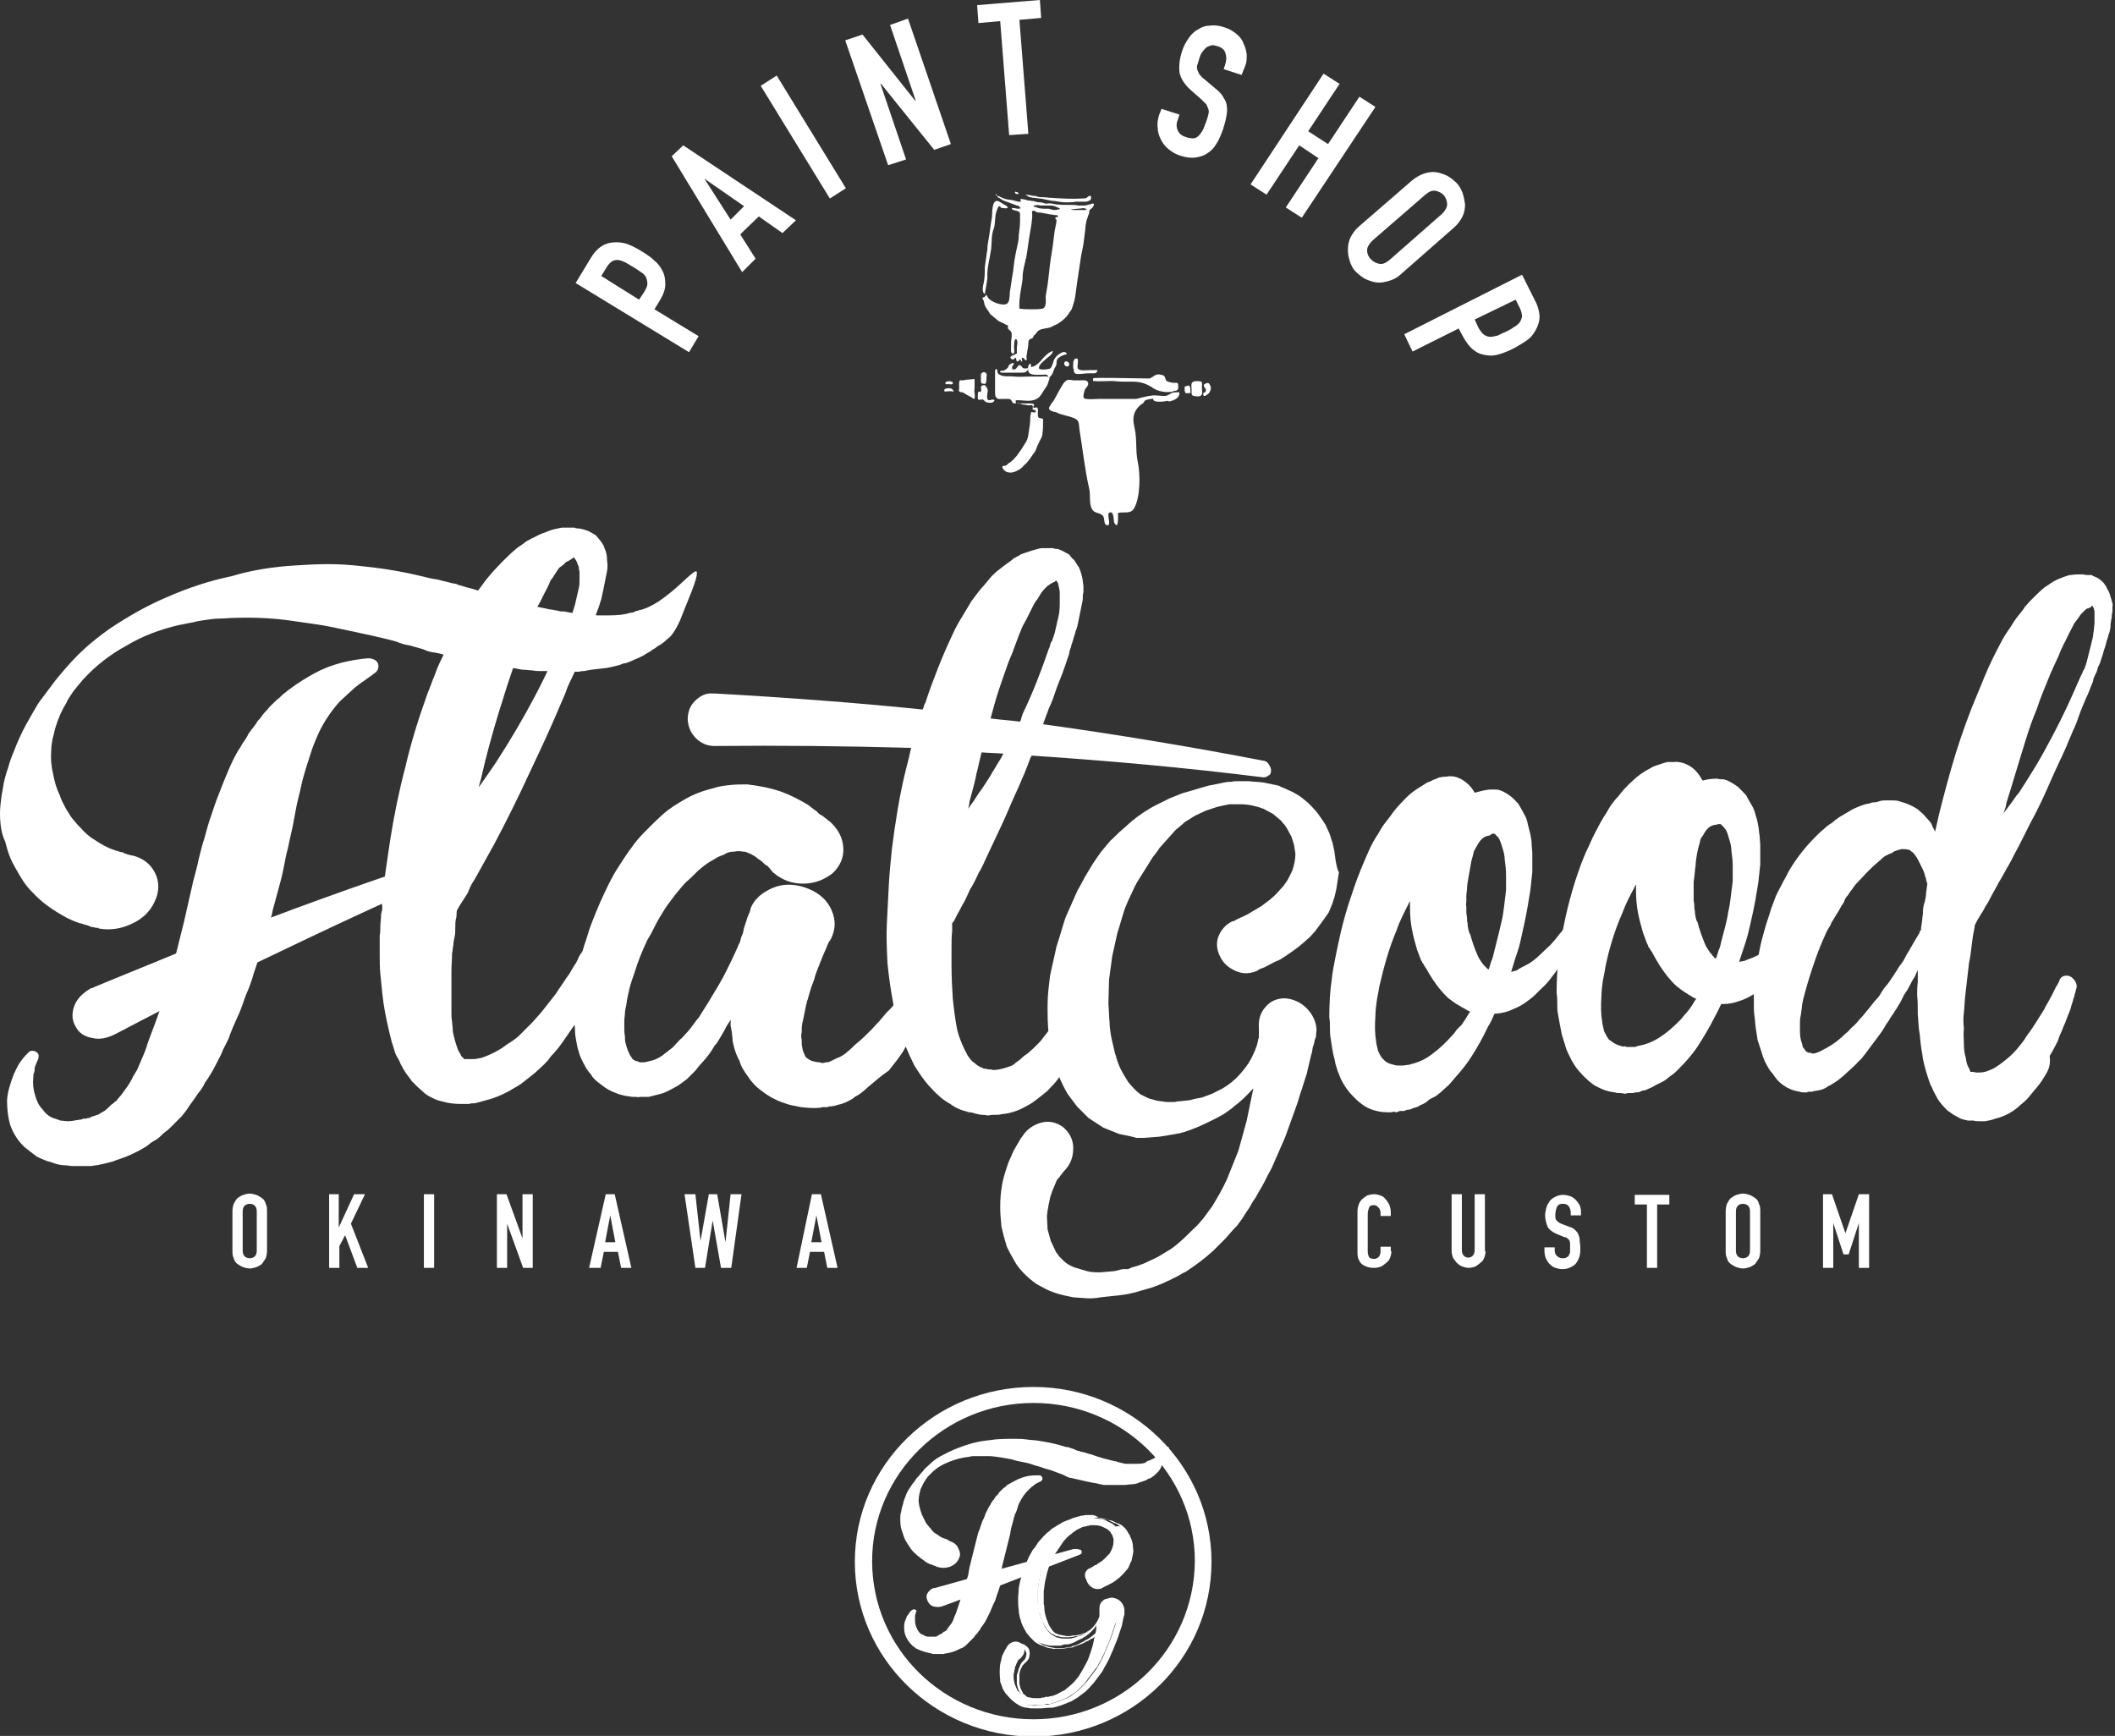
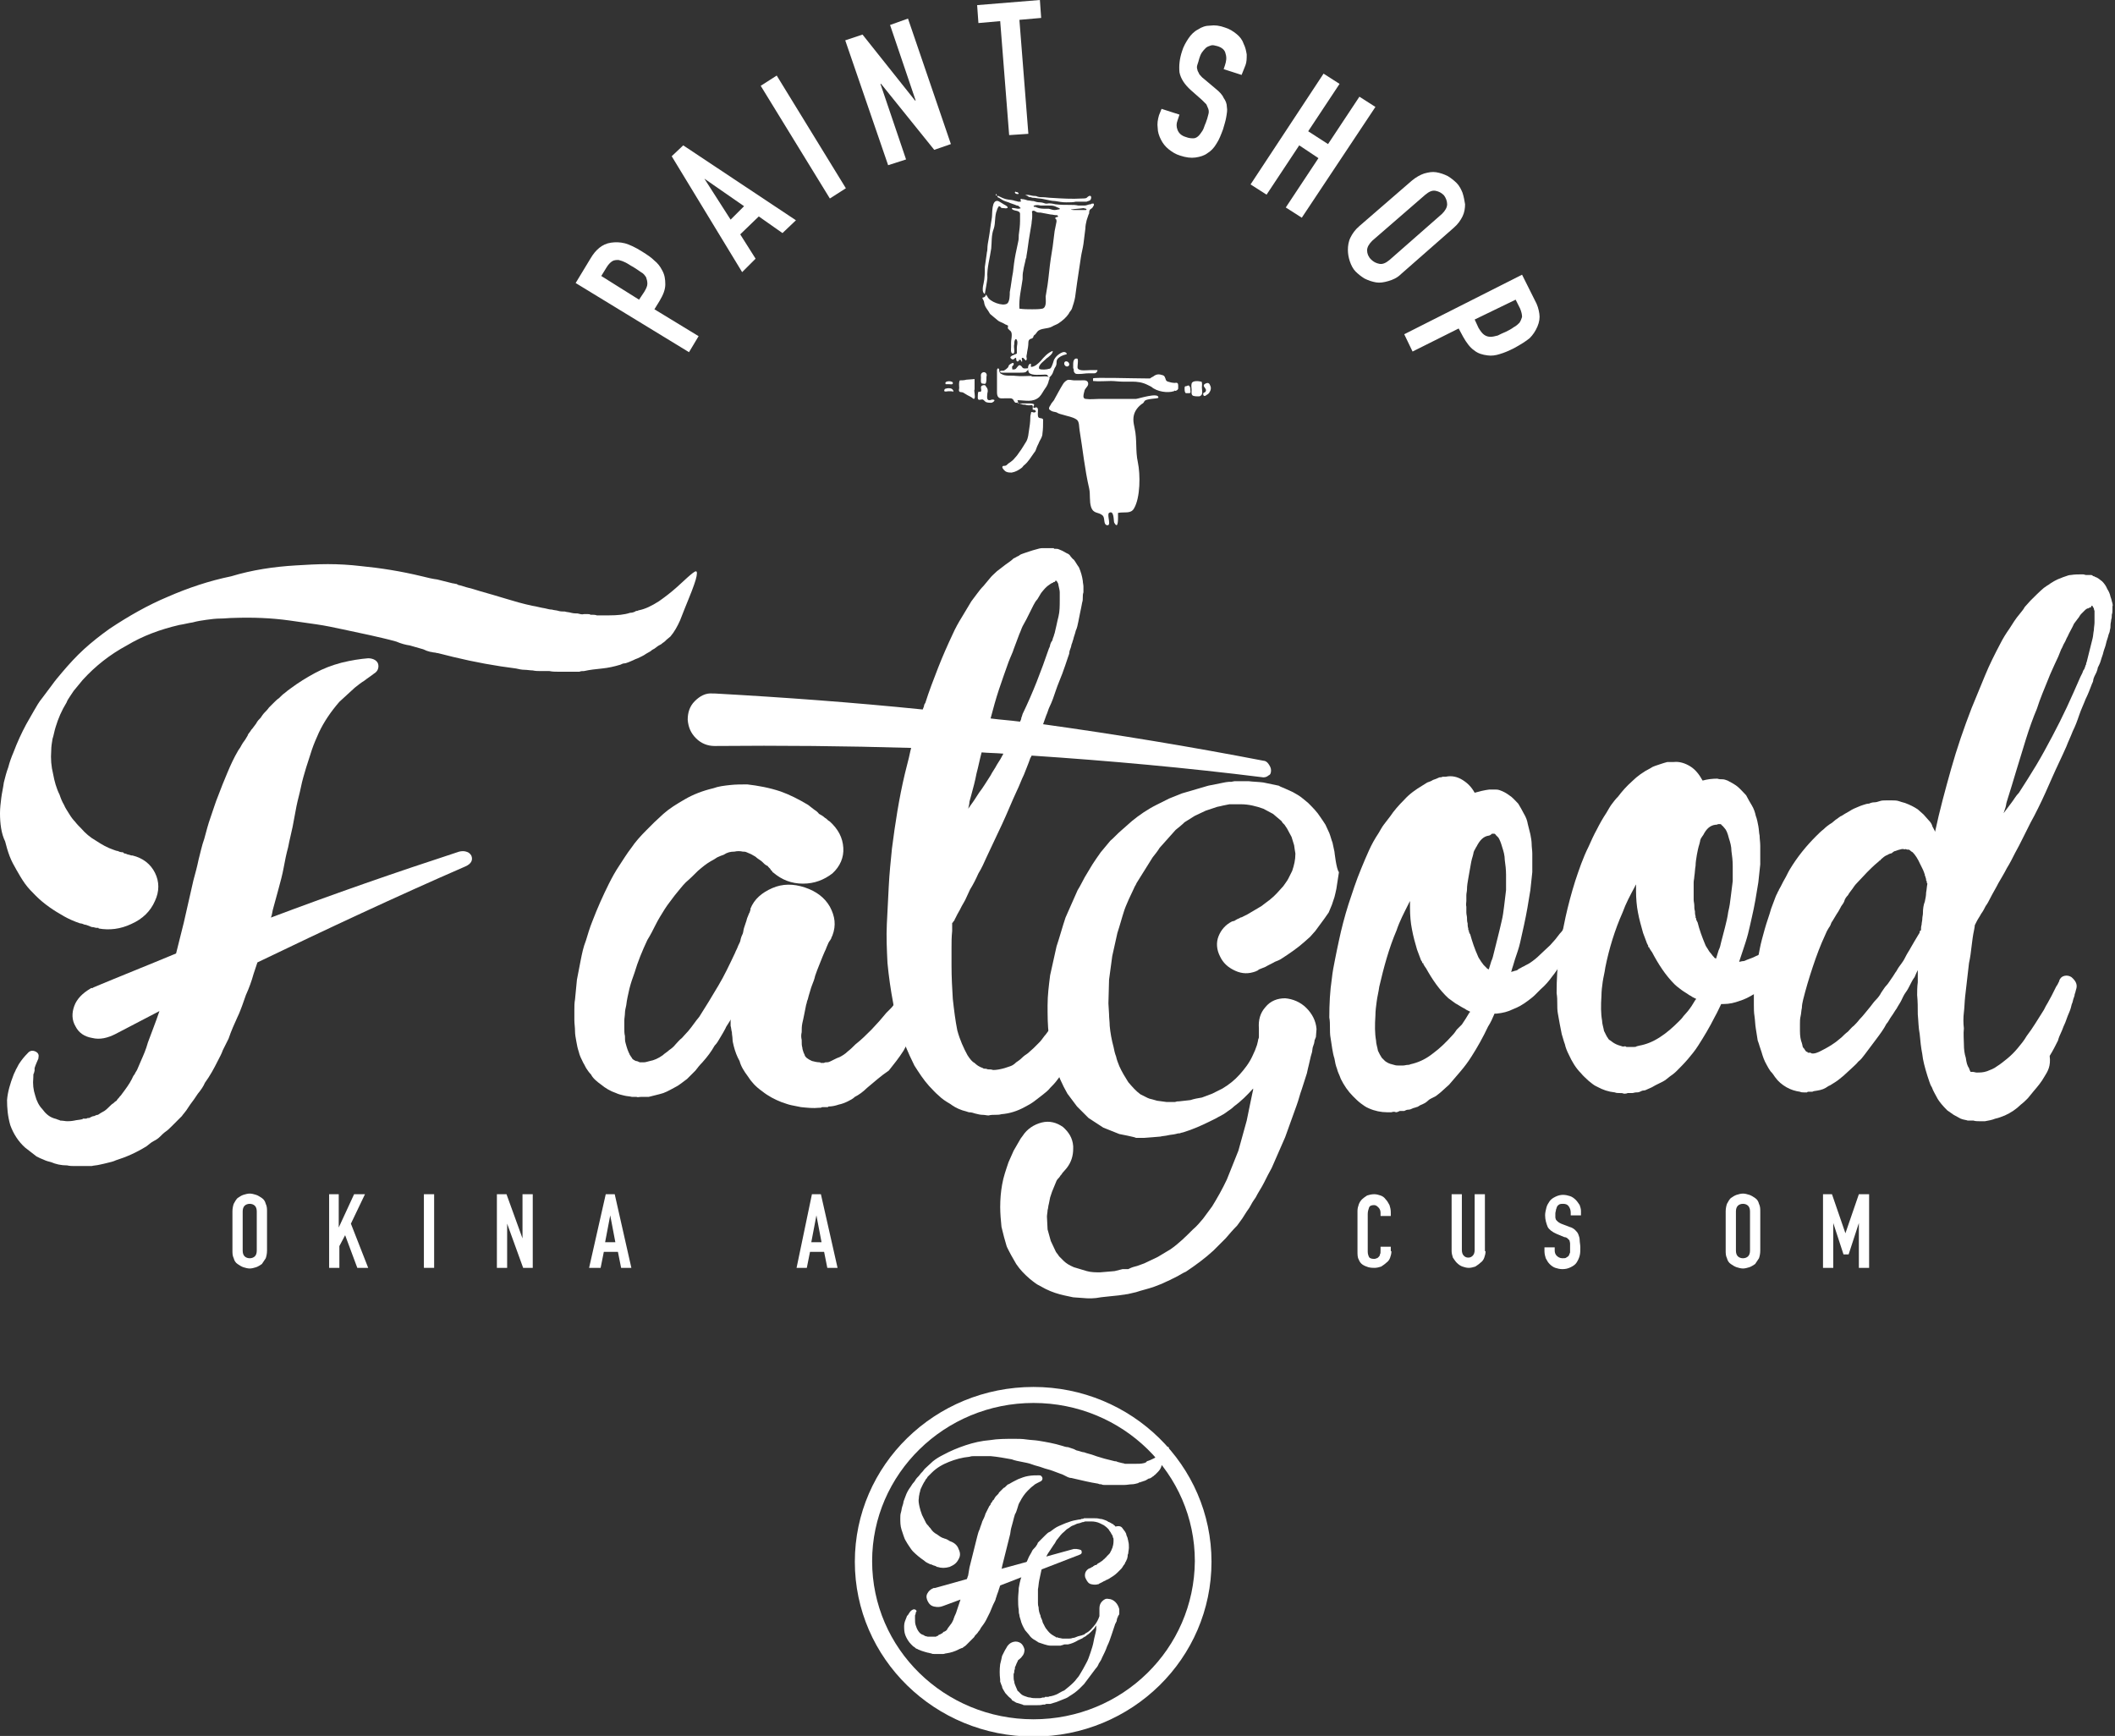
<svg xmlns="http://www.w3.org/2000/svg" version="1.1" id="レイヤー_1" x="0px" y="0px" viewBox="0 0 330.3 271.1" style="enable-background:new 0 0 330.3 271.1;" xml:space="preserve">
  <rect x="0" y="0" width="330.3" height="271.1" fill="#333333" stroke="none" />
  <style type="text/css">
	.st0{fill:#FFFFFF;}
</style>
  <g>
    <g>
      <g>
        <g>
          <g>
            <g>
              <path class="st0" d="M36.3,189.2c0-0.5,0.1-0.9,0.2-1.2c0.2-0.4,0.4-0.7,0.6-0.9c0.3-0.2,0.6-0.4,0.9-0.5        c0.3-0.1,0.7-0.2,1-0.2c0.3,0,0.7,0.1,1,0.2c0.3,0.1,0.6,0.3,0.9,0.5c0.3,0.2,0.5,0.5,0.6,0.9c0.2,0.4,0.2,0.8,0.2,1.2v6.1        c0,0.5-0.1,0.9-0.2,1.2c-0.2,0.3-0.4,0.6-0.6,0.9c-0.3,0.2-0.6,0.4-0.9,0.5c-0.3,0.1-0.7,0.2-1,0.2c-0.3,0-0.7-0.1-1-0.2        c-0.3-0.1-0.6-0.3-0.9-0.5c-0.3-0.2-0.5-0.5-0.6-0.9c-0.2-0.4-0.2-0.8-0.2-1.2V189.2z M37.9,195.3c0,0.4,0.1,0.7,0.3,0.9        c0.2,0.2,0.5,0.3,0.8,0.3c0.3,0,0.6-0.1,0.8-0.3c0.2-0.2,0.3-0.5,0.3-0.9v-6.1c0-0.4-0.1-0.7-0.3-0.9        c-0.2-0.2-0.5-0.3-0.8-0.3c-0.3,0-0.6,0.1-0.8,0.3c-0.2,0.2-0.3,0.5-0.3,0.9V195.3z" />
            </g>
            <g>
              <path class="st0" d="M51.3,186.5h1.6v5.2h0l2.4-5.2H57l-2.2,4.6l2.7,6.9h-1.7l-1.9-5.1l-0.9,1.7v3.4h-1.6V186.5z" />
            </g>
            <g>
              <path class="st0" d="M66.2,186.5h1.6V198h-1.6V186.5z" />
            </g>
            <g>
              <path class="st0" d="M77.5,186.5h1.6l2.5,6.9h0v-6.9h1.6V198h-1.5l-2.5-6.9h0v6.9h-1.6V186.5z" />
            </g>
            <g>
              <path class="st0" d="M94.6,186.5h1.4l2.6,11.5h-1.6l-0.5-2.5h-2.2l-0.5,2.5H92L94.6,186.5z M95.3,189.8L95.3,189.8l-0.8,4.2        h1.6L95.3,189.8z" />
            </g>
            <g>
-               <path class="st0" d="M114.2,198h-1.6l-1.3-7.4h0l-1.2,7.4h-1.5l-1.7-11.5h1.7l0.8,7.3h0l1.3-7.3h1.3l1.3,7.5h0l0.8-7.5h1.7        L114.2,198z" />
-             </g>
+               </g>
            <g>
              <path class="st0" d="M126.8,186.5h1.4l2.6,11.5h-1.6l-0.5-2.5h-2.2l-0.5,2.5h-1.6L126.8,186.5z M127.5,189.8L127.5,189.8        l-0.8,4.2h1.6L127.5,189.8z" />
            </g>
          </g>
          <g>
            <g>
              <path class="st0" d="M217.3,195.4c0,0.4-0.1,0.7-0.2,1c-0.1,0.3-0.3,0.6-0.6,0.8c-0.2,0.2-0.5,0.4-0.8,0.6        c-0.3,0.1-0.7,0.2-1,0.2c-0.3,0-0.6,0-1-0.1c-0.3-0.1-0.6-0.2-0.9-0.4c-0.3-0.2-0.5-0.5-0.6-0.8c-0.2-0.3-0.2-0.8-0.2-1.3        v-6.3c0-0.4,0.1-0.7,0.2-1c0.1-0.3,0.3-0.6,0.5-0.8c0.2-0.2,0.5-0.4,0.8-0.6c0.3-0.1,0.7-0.2,1.1-0.2c0.4,0,0.7,0.1,1,0.2        c0.3,0.1,0.6,0.3,0.8,0.6c0.2,0.2,0.4,0.5,0.6,0.9c0.1,0.3,0.2,0.7,0.2,1.1v0.6h-1.6v-0.5c0-0.3-0.1-0.6-0.3-0.8        c-0.2-0.2-0.4-0.4-0.7-0.4c-0.4,0-0.7,0.1-0.8,0.4c-0.1,0.3-0.2,0.6-0.2,1v5.9c0,0.3,0.1,0.6,0.2,0.8c0.1,0.2,0.4,0.3,0.8,0.3        c0.1,0,0.2,0,0.4-0.1c0.1,0,0.2-0.1,0.3-0.2c0.1-0.1,0.2-0.2,0.2-0.4c0.1-0.1,0.1-0.3,0.1-0.6v-0.6h1.6V195.4z" />
            </g>
            <g>
              <path class="st0" d="M232,195.4c0,0.4-0.1,0.7-0.2,1c-0.1,0.3-0.3,0.6-0.6,0.8c-0.2,0.2-0.5,0.4-0.8,0.6        c-0.3,0.1-0.7,0.2-1,0.2c-0.4,0-0.7-0.1-1-0.2c-0.3-0.1-0.6-0.3-0.9-0.6c-0.2-0.2-0.4-0.5-0.6-0.8c-0.1-0.3-0.2-0.7-0.2-1        v-8.9h1.6v8.7c0,0.4,0.1,0.7,0.3,0.9c0.2,0.2,0.4,0.3,0.7,0.3c0.3,0,0.5-0.1,0.7-0.3c0.2-0.2,0.3-0.5,0.3-0.9v-8.7h1.6V195.4z        " />
            </g>
            <g>
              <path class="st0" d="M246.9,189.8h-1.6v-0.4c0-0.4-0.1-0.7-0.3-1c-0.2-0.3-0.5-0.4-0.9-0.4c-0.2,0-0.4,0-0.6,0.1        c-0.1,0.1-0.3,0.2-0.3,0.3c-0.1,0.1-0.1,0.3-0.2,0.5c0,0.2-0.1,0.4-0.1,0.6c0,0.2,0,0.4,0,0.6c0,0.2,0.1,0.3,0.1,0.4        c0.1,0.1,0.2,0.2,0.3,0.3c0.1,0.1,0.3,0.2,0.5,0.3l1.3,0.5c0.4,0.1,0.7,0.3,0.9,0.5c0.2,0.2,0.4,0.4,0.5,0.7        c0.1,0.3,0.2,0.5,0.2,0.9c0,0.3,0.1,0.7,0.1,1.1c0,0.5,0,0.9-0.1,1.3c-0.1,0.4-0.3,0.8-0.5,1.1c-0.2,0.3-0.5,0.5-0.9,0.7        c-0.4,0.2-0.8,0.3-1.3,0.3c-0.4,0-0.8-0.1-1.1-0.2c-0.3-0.1-0.6-0.3-0.9-0.6c-0.2-0.2-0.4-0.5-0.6-0.9        c-0.1-0.3-0.2-0.7-0.2-1.1v-0.6h1.6v0.5c0,0.3,0.1,0.6,0.3,0.8c0.2,0.2,0.5,0.4,0.9,0.4c0.3,0,0.5,0,0.6-0.1        c0.2-0.1,0.3-0.2,0.4-0.3c0.1-0.2,0.1-0.3,0.2-0.5c0-0.2,0-0.5,0-0.7c0-0.3,0-0.5,0-0.7c0-0.2-0.1-0.4-0.1-0.5        c-0.1-0.1-0.2-0.2-0.3-0.3c-0.1-0.1-0.3-0.2-0.5-0.2l-1.2-0.5c-0.7-0.3-1.2-0.7-1.4-1.1c-0.2-0.5-0.4-1.1-0.4-1.8        c0-0.4,0.1-0.8,0.2-1.2c0.1-0.4,0.3-0.7,0.5-1c0.2-0.3,0.5-0.5,0.9-0.7c0.4-0.2,0.8-0.3,1.2-0.3c0.4,0,0.8,0.1,1.1,0.2        c0.3,0.1,0.6,0.3,0.9,0.6c0.2,0.2,0.4,0.5,0.6,0.8c0.1,0.3,0.2,0.6,0.2,0.9V189.8z" />
            </g>
            <g>
-               <path class="st0" d="M257.2,188.1h-1.9v-1.5h5.4v1.5h-1.9v9.9h-1.6V188.1z" />
-             </g>
+               </g>
            <g>
              <path class="st0" d="M269.5,189.2c0-0.5,0.1-0.9,0.2-1.2c0.2-0.4,0.4-0.7,0.6-0.9c0.3-0.2,0.6-0.4,0.9-0.5        c0.3-0.1,0.7-0.2,1-0.2c0.3,0,0.7,0.1,1,0.2c0.3,0.1,0.6,0.3,0.9,0.5c0.3,0.2,0.5,0.5,0.6,0.9c0.2,0.4,0.2,0.8,0.2,1.2v6.1        c0,0.5-0.1,0.9-0.2,1.2c-0.2,0.3-0.4,0.6-0.6,0.9c-0.3,0.2-0.6,0.4-0.9,0.5c-0.3,0.1-0.7,0.2-1,0.2c-0.3,0-0.7-0.1-1-0.2        c-0.3-0.1-0.6-0.3-0.9-0.5c-0.3-0.2-0.5-0.5-0.6-0.9c-0.2-0.4-0.2-0.8-0.2-1.2V189.2z M271.1,195.3c0,0.4,0.1,0.7,0.3,0.9        c0.2,0.2,0.5,0.3,0.8,0.3c0.3,0,0.6-0.1,0.8-0.3c0.2-0.2,0.3-0.5,0.3-0.9v-6.1c0-0.4-0.1-0.7-0.3-0.9        c-0.2-0.2-0.5-0.3-0.8-0.3c-0.3,0-0.6,0.1-0.8,0.3c-0.2,0.2-0.3,0.5-0.3,0.9V195.3z" />
            </g>
            <g>
              <path class="st0" d="M284.5,186.5h1.6l2.1,6.1h0l2.1-6.1h1.6V198h-1.6v-7h0l-1.6,4.9h-0.8l-1.6-4.9h0v7h-1.6V186.5z" />
            </g>
          </g>
        </g>
        <g>
          <g>
            <g>
              <g>
                <path class="st0" d="M208.4,133c-0.1-0.5-0.2-0.9-0.3-1.4c-0.2-0.5-0.3-1-0.5-1.5c0,0-0.6-1.3-0.6-1.3s-0.7-1.1-0.8-1.2         c-0.5-0.8-1.2-1.5-1.9-2.2l-0.6-0.5c0,0-0.5-0.4-0.5-0.4c-0.1-0.1-0.6-0.4-0.6-0.4l-0.7-0.4l-1.1-0.5         c-0.4-0.2-0.8-0.3-1.1-0.5c0,0-2.4-0.5-2.4-0.5c-0.7-0.1-1.5-0.1-2.3-0.2c-0.7,0-1.5,0-2.2,0c-0.1,0-0.5,0.1-0.5,0.1         c0,0-0.4,0-0.4,0c-0.2,0-0.7,0.1-0.7,0.1l-0.5,0.1c0,0-2,0.4-2,0.4c0,0-4.1,1.2-4.1,1.2c-0.7,0.3-1.3,0.5-2,0.8c0,0-2,1-2,1         c-1.4,0.7-2.7,1.6-3.8,2.5l-1.7,1.5c-0.6,0.5-1.1,1.1-1.7,1.6c0,0-1.5,1.8-1.5,1.8c0,0-0.7,1-0.7,1c0,0-0.6,0.9-0.6,0.9         c0,0-1.2,2-1.2,2c-0.4,0.7-0.7,1.4-1.1,2c-0.6,1.4-1.3,2.9-1.9,4.3c-0.5,1.5-0.9,3-1.4,4.5c0,0-1,4.5-1,4.5         c-0.2,1.6-0.4,3.1-0.4,4.7c0,1.6,0,3.1,0.2,4.7c0,0,0.4,2.3,0.4,2.3c0.2,0.8,0.4,1.5,0.6,2.3c0.4,1.6,1.1,3.1,1.9,4.5         c0,0,1.5,2,1.5,2l1.8,1.8c0,0,2.3,1.5,2.3,1.5c0,0,2.5,1,2.5,1s2.6,0.5,2.6,0.6c0,0,0.7,0,0.7,0l0.6,0c0.1,0,1.3-0.1,1.3-0.1         c0,0,1.2-0.1,1.2-0.1c0.4-0.1,0.8-0.1,1.2-0.2c0.4-0.1,0.8-0.1,1.2-0.2l0.4-0.1l0.2,0c0,0,0.3-0.1,0.3-0.1         c0.1,0,0.4-0.1,0.4-0.1c1.3-0.4,2.7-1,4.1-1.7l1-0.5c0.3-0.2,0.6-0.3,0.9-0.5c0.1,0,0.9-0.6,0.9-0.6c0.3-0.2,0.6-0.4,0.9-0.7         c1.1-0.8,2.1-1.8,3-2.8c0,0.1,0,0.2,0,0.2c0-0.1-1,4.8-1,4.8l-1.3,4.7c-0.6,1.5-1.2,3-1.8,4.5c-0.7,1.5-1.5,2.9-2.3,4.2         l-1.4,1.9c-0.5,0.6-1,1.2-1.6,1.7c-1.1,1.1-2.2,2.2-3.5,3.1c0,0-2,1.2-2,1.2c0,0-2.1,1-2.1,1c0,0-1.1,0.4-1.1,0.4         c-0.4,0.1-0.8,0.2-1.2,0.4c0,0-0.2,0.1-0.2,0.1c-0.1,0-0.1,0-0.2,0c0,0-0.1,0-0.2,0c0,0-0.3,0-0.3,0c0,0,0,0,0,0         c-0.1,0-0.2,0-0.2,0c-0.4,0.1-0.8,0.2-1.2,0.3c0.1,0-1.1,0.1-1.1,0.1c0,0-1.2,0.1-1.2,0.1c-0.7,0-1.4,0-2.1-0.2         c0,0-2-0.6-2-0.6c-0.7-0.3-1.2-0.6-1.6-1l-0.7-0.7c0,0-0.2-0.3-0.2-0.3c-0.1-0.1-0.3-0.4-0.3-0.4l-0.8-1.7l-0.5-1.8l-0.1-2         c0-0.3,0.1-0.7,0.1-1c0.1-0.3,0.1-0.7,0.2-1c0,0,0.2-1,0.2-1c0,0,0.3-0.9,0.3-0.9c0,0,0.7-1.7,0.7-1.7         c0.1-0.2,0.3-0.4,0.4-0.5c0.1-0.1,0.2-0.3,0.2-0.3s0.3-0.3,0.3-0.4c0.2-0.2,0.7-0.8,0.7-0.8c0.7-0.9,1-1.9,1-3         c0-0.1,0-0.3,0-0.4c-0.1-1.3-0.7-2.2-1.6-3c-1-0.7-2.1-1-3.3-0.7c-1.2,0.3-2.3,1-3,2.1c0,0-0.3,0.4-0.3,0.4         c0,0-1.1,1.9-1.1,1.9l-0.8,1.8c-0.4,1.2-0.8,2.3-1,3.5c-0.2,1.1-0.3,2.3-0.3,3.5c0,1,0.1,2.1,0.2,3.1c0,0,0.2,0.8,0.2,0.8         c0,0,0.2,0.8,0.2,0.8c0,0,0.4,1.4,0.4,1.4c0,0.1,0.7,1.4,0.7,1.4c0.3,0.5,0.5,0.9,0.8,1.4c0.6,0.9,1.3,1.6,2.1,2.3         c0,0,0.5,0.4,0.5,0.4c0.1,0.1,0.7,0.5,0.7,0.5l1.3,0.7c1,0.5,2,0.8,2.9,1c0,0,1.4,0.3,1.4,0.3s1.4,0.1,1.4,0.1         c1,0.1,1.9,0.1,2.9-0.1c-0.1,0,2.8-0.3,2.8-0.3c0,0,0.7-0.1,0.7-0.1c0.2,0,0.5-0.1,0.7-0.1c0,0,1.3-0.3,1.3-0.3         c0.9-0.3,1.8-0.5,2.7-0.8c0,0,1.3-0.5,1.3-0.5c0.4-0.2,0.9-0.4,1.3-0.6c0,0,1.2-0.6,1.2-0.6c0.4-0.2,0.8-0.5,1.3-0.7         c1.5-1,3-2.1,4.3-3.3c0,0,1.9-1.9,1.9-1.9c0.6-0.7,1.2-1.4,1.8-2c0,0,0.8-1.1,0.8-1.1l0.7-1.1c0.3-0.4,0.5-0.7,0.7-1.1         c0.2-0.4,0.5-0.8,0.7-1.1c0.4-0.8,0.9-1.5,1.3-2.3c0.4-0.8,0.8-1.6,1.2-2.3c0.7-1.6,1.4-3.2,2.1-4.8c0.6-1.7,1.2-3.3,1.8-5         c0.3-0.8,0.5-1.7,0.8-2.5l0.8-2.5c0-0.1,0.3-1.3,0.3-1.3c0,0,0.3-1.3,0.3-1.3c0,0,0.2-0.7,0.2-0.7c0,0,0.1-0.7,0.1-0.7         c0,0,0.2-0.6,0.2-0.6c0,0.1,0.1-0.5,0.1-0.5c0-0.1,0-0.2,0.1-0.2c0-0.1,0-0.2,0.1-0.3c0,0,0.1-1.3,0.1-1.3         c-0.1-1.3-0.7-2.4-1.6-3.3c-0.9-0.9-2.1-1.4-3.3-1.5c-1.2,0-2.3,0.4-3.1,1.4c-0.8,0.9-1.1,2-1,3.3c0,0.1,0,0.2,0,0.2         c0,0.1,0,0.3,0,0.4c0-0.1,0-0.2,0-0.2c0,0.2,0,0.3,0,0.5c0,0.1,0,0.2,0,0.3c0,0,0-0.1,0-0.1c0,0,0,0.1,0,0.2c0,0,0,0.1,0,0.1         c0,0.1-0.1,0.3-0.1,0.3c0,0.1-0.1,0.5-0.1,0.5l-0.1,0.4c-0.2,0.6-0.4,1.1-0.7,1.7c-0.5,1.1-1.2,2-2,2.9         c-0.8,0.9-1.7,1.6-2.7,2.2l-0.8,0.4c0,0-0.8,0.4-0.8,0.4s-1.6,0.6-1.6,0.6c-0.6,0.1-1.2,0.2-1.8,0.4c0,0-1.8,0.2-1.8,0.2         c0,0-0.2,0-0.2,0c-0.1,0-0.4,0.1-0.4,0.1c0.1,0,0.1,0,0.2,0c-0.2,0-0.4,0-0.7,0c0.1,0-0.4,0-0.4,0c-0.1,0-0.2,0-0.4,0         c0,0-1.5-0.2-1.5-0.2l-0.7-0.2c0,0-0.4-0.1-0.4-0.1c-0.1,0-0.2-0.1-0.3-0.1c-0.4-0.2-0.8-0.4-1.2-0.6         c-0.7-0.5-1.3-1.2-1.9-1.9c-0.5-0.8-1-1.6-1.4-2.5c-0.2-0.5-0.4-1-0.5-1.5c-0.2-0.5-0.3-1-0.4-1.5c-0.3-1.1-0.5-2.2-0.6-3.3         c0-0.6-0.1-1.2-0.1-1.8c0,0-0.1-1.7-0.1-1.7l0.1-3.7l0.5-3.7c0,0,0.8-3.6,0.8-3.6c0.4-1.2,0.7-2.4,1.1-3.6         c0.2-0.6,0.5-1.2,0.7-1.7l0.8-1.7c0.1-0.3,0.3-0.5,0.4-0.8l0.5-0.8c0,0,0.5-0.8,0.5-0.8c0,0,0.5-0.8,0.5-0.8c0,0,1-1.6,1-1.6         c0.4-0.5,0.8-1,1.1-1.5c0,0,2.5-2.8,2.5-2.8c0.5-0.4,1-0.8,1.4-1.2l1.6-1c0,0,1.7-0.8,1.7-0.8l1.8-0.6c0.1,0,0.9-0.2,0.9-0.2         s1-0.2,1-0.2c-0.1,0,0.2,0,0.2,0c0,0,0.2,0,0.2,0c0.1,0,0.5,0,0.5,0c0,0,0.4,0,0.4,0c0.2,0,0.3,0,0.5,0         c1.2,0,2.4,0.3,3.5,0.7l1.5,0.8c0,0,1.3,1.1,1.3,1.1c0.1,0.1,0.2,0.3,0.2,0.3c0,0,0.3,0.3,0.3,0.3l0,0l0.4,0.6         c0,0,0.7,1.3,0.7,1.3c0,0,0.4,1.3,0.4,1.3l0.1,0.7c0,0,0.1,0.6,0.1,0.6c0,1-0.2,1.8-0.5,2.7c0,0-0.3,0.6-0.3,0.6         c0,0-0.3,0.6-0.3,0.6c0,0.1-0.8,1.2-0.8,1.2c-0.1,0.1-1,1.1-1,1.1c-0.1,0.1-0.5,0.5-0.5,0.5l-0.7,0.6         c0.1-0.1-1.2,0.9-1.2,0.9l-2.2,1.3c0,0-0.8,0.4-0.8,0.4c0.1,0-0.3,0.1-0.3,0.1c-0.1,0.1-0.4,0.2-0.4,0.2c0,0-0.4,0.2-0.5,0.3         c0,0-0.4,0.1-0.4,0.1c-1,0.5-1.7,1.3-2.1,2.3c-0.4,1-0.3,2.1,0.2,3.1c0.5,1.1,1.3,1.8,2.4,2.3c1.1,0.5,2.1,0.5,3.2,0.1         l0.2-0.1c0.1,0,0.3-0.2,0.3-0.2c0,0,0.5-0.2,0.5-0.2c0,0,0.5-0.2,0.5-0.2c0.5-0.3,1-0.5,1.5-0.8c0,0,0.5-0.2,0.5-0.2l0.4-0.2         c1.4-0.9,2.7-1.8,3.7-2.7c0.3-0.3,0.6-0.5,0.9-0.8c0.3-0.3,0.5-0.6,0.8-0.9c0,0,1.4-1.9,1.4-1.9c0,0,0.7-1,0.7-1         c0,0,0.5-1.2,0.5-1.2l0.4-1.2c0.1-0.4,0.2-0.8,0.3-1.3c0,0,0.4-2.6,0.4-2.6C208.7,135.8,208.4,133,208.4,133z" />
              </g>
              <g>
                <g>
                  <path class="st0" d="M245.3,148.2c-0.4,0.8-0.9,1.6-1.4,2.2c-0.5,0.7-1,1.5-1.5,2.1c-0.5,0.7-1.1,1.4-1.8,2          c-0.3,0.3-0.6,0.6-0.9,0.9c-0.3,0.3-0.7,0.6-1.1,0.9c-0.8,0.6-1.5,1-2.3,1.3c-0.8,0.4-1.6,0.6-2.6,0.7c-0.1,0-0.2,0-0.3,0          c-0.3,0.7-0.6,1.4-1,2c-0.8,1.7-1.7,3.3-2.6,4.7c-0.5,0.8-1.1,1.6-1.7,2.3c-0.6,0.7-1.2,1.4-1.8,2.1c-0.3,0.3-0.7,0.6-1,0.9          c-0.3,0.3-0.7,0.6-1.1,0.9c-0.2,0.1-0.4,0.2-0.6,0.3c-0.2,0.1-0.4,0.2-0.6,0.4c-0.3,0.3-0.7,0.5-1.2,0.7          c-0.2,0.1-0.4,0.3-0.6,0.3c-0.2,0.1-0.4,0.1-0.6,0.2c-0.2,0.1-0.4,0.2-0.7,0.2c-0.2,0-0.4,0.1-0.6,0.2c-0.1,0-0.2,0-0.3,0          c-0.1,0-0.1,0-0.2,0c0,0,0,0-0.1,0c0,0,0,0-0.1,0c-0.2,0.1-0.4,0.2-0.6,0.2c-0.2-0.1-0.4-0.1-0.7,0c-0.2,0-0.5,0-0.7,0          c-0.9,0-1.9-0.2-2.8-0.6c-0.5-0.2-0.9-0.5-1.3-0.8c-0.4-0.3-0.8-0.7-1.2-1.1c-0.8-0.8-1.4-1.7-1.9-2.7          c-0.2-0.6-0.5-1.1-0.6-1.6c-0.2-0.5-0.3-1-0.4-1.6c-0.3-0.9-0.4-2-0.6-3.2c-0.1-0.5-0.1-1.1-0.1-1.6c0-0.5,0-1.1-0.1-1.6          c0-2.1,0.1-4.1,0.4-6.1c0.1-1,0.3-2,0.5-3c0.2-1,0.4-2,0.6-2.9c0.4-1.9,0.9-3.8,1.5-5.7c0.6-1.8,1.2-3.7,2-5.6          c0.4-1,0.8-1.9,1.2-2.8c0.4-0.9,0.9-1.8,1.5-2.7c0.3-0.5,0.5-0.9,0.8-1.3c0.3-0.4,0.6-0.8,1-1.3c0.6-0.9,1.3-1.7,2.2-2.6          c0.8-0.9,1.8-1.6,2.8-2.2c0.3-0.2,0.5-0.3,0.8-0.5c0.3-0.1,0.6-0.2,0.9-0.4c0.3-0.1,0.6-0.2,1-0.4c0.2,0,0.3,0,0.5-0.1          c0,0,0.1,0,0.1,0c0,0,0.1,0,0.2,0c0,0,0.1,0,0.1,0c0,0,0,0,0.1,0c0.9-0.2,1.8,0,2.6,0.5c0.8,0.5,1.4,1.1,1.9,2          c0.7-0.2,1.5-0.4,2.3-0.5c0.3,0,0.5,0,0.8,0c0.3,0,0.5,0,0.8,0.1c0.6,0.2,1.1,0.5,1.5,0.8c0.5,0.3,0.9,0.8,1.4,1.3          c0.3,0.5,0.6,1,0.9,1.6c0.3,0.5,0.5,1,0.6,1.6c0.1,0.5,0.3,1.1,0.4,1.6c0.1,0.5,0.2,1.1,0.2,1.5c0,0.5,0.1,1,0.1,1.5          c0,1,0,1.9,0,2.9c-0.1,1-0.2,1.9-0.3,2.8c-0.3,1.9-0.6,3.7-1,5.5c-0.2,0.9-0.4,1.8-0.6,2.7c-0.2,0.9-0.5,1.7-0.8,2.6          c-0.1,0.3-0.2,0.7-0.3,1c-0.1,0.3-0.2,0.6-0.3,1c0.2-0.1,0.4-0.1,0.6-0.2c0.2,0,0.4-0.1,0.6-0.3c0.3-0.1,0.5-0.3,0.8-0.4          c0.3-0.2,0.6-0.3,0.9-0.5c0.6-0.4,1.1-0.8,1.6-1.3c0.5-0.5,1.1-1,1.6-1.5c0.3-0.3,0.5-0.6,0.8-0.9c0.2-0.3,0.5-0.6,0.7-0.9          c0.3-0.3,0.5-0.6,0.7-0.9c0.2-0.3,0.5-0.6,0.7-0.9c0.2-0.3,0.4-0.4,0.7-0.5c0.3,0,0.5,0.1,0.7,0.3c0.4,0.5,0.5,1.1,0.2,1.6          c-0.2,0.4-0.4,0.8-0.6,1.1C245.7,147.4,245.5,147.8,245.3,148.2z M228.3,160c0.4-0.6,0.8-1.2,1.2-1.9c0,0,0.1,0,0.1-0.1          c-0.2-0.1-0.4-0.2-0.6-0.3c-0.1-0.1-0.3-0.2-0.5-0.3c-0.4-0.2-0.8-0.5-1.2-0.7c-0.4-0.3-0.7-0.5-1.1-0.8          c-1.4-1.3-2.5-2.9-3.5-4.7c-0.1-0.1-0.2-0.3-0.4-0.6c0-0.1,0-0.2-0.1-0.2c0,0,0,0-0.1,0c0,0,0,0,0-0.1c0,0,0-0.1,0-0.1          c0,0-0.1-0.1-0.1-0.1c0-0.1-0.1-0.1-0.1-0.2c-0.1-0.3-0.2-0.5-0.3-0.8c-0.1-0.3-0.2-0.5-0.3-0.8c-0.3-1-0.6-2.1-0.8-3.2          c-0.2-1-0.3-2.1-0.3-3.4c0-0.3,0-0.6,0-1c0,0.1-0.1,0.1-0.1,0.2c0,0.1-0.1,0.1-0.1,0.2c-0.7,1.4-1.4,2.7-1.9,4.2          c-1.2,2.8-2,5.8-2.7,8.8c-0.1,0.8-0.3,1.5-0.4,2.3c-0.1,0.7-0.2,1.5-0.2,2.2c-0.1,1.5-0.1,2.8,0.1,3.9c0,0.5,0.2,1,0.3,1.6          c0.1,0.2,0.2,0.4,0.3,0.6c0.1,0.2,0.2,0.3,0.3,0.5c0.1,0.1,0.3,0.3,0.4,0.4c0.1,0.1,0.2,0.2,0.4,0.3          c0.3,0.2,0.7,0.3,1.1,0.4c0.3,0.1,0.5,0.1,0.7,0.1c0.1,0,0.2,0,0.3,0c0.1,0,0.1,0,0.2,0c0.1,0,0.1,0,0.2,0          c0.3,0,0.5-0.1,0.8-0.1c0.1,0,0.2,0,0.4-0.1c0.1,0,0.3-0.1,0.4-0.1c1.1-0.3,2.1-0.8,3.1-1.6c1.1-0.8,2.1-1.8,3-2.8          c0.3-0.3,0.5-0.6,0.7-0.9C227.8,160.5,228.1,160.2,228.3,160z M232.5,130.5c-0.8,0.1-1.4,0.7-1.9,1.7          c-0.1,0.1-0.2,0.4-0.4,0.7c0,0.1-0.1,0.2-0.1,0.4c0,0.1-0.1,0.3-0.1,0.4c-0.2,0.6-0.3,1.2-0.4,1.8c-0.1,0.6-0.2,1.2-0.3,1.7          c-0.1,0.6-0.2,1.1-0.2,1.7c0,0.3-0.1,0.6-0.1,0.9c0,0.3,0,0.6,0,0.9c0,0.3-0.1,0.6,0,0.9c0,0.3,0,0.6,0,0.9          c0,0.3,0.1,0.6,0.1,0.8c0,0.3,0,0.6,0.1,0.9c0,0.2,0,0.5,0.1,0.8c0,0.1,0,0.2,0,0.2c0,0,0,0.1,0.1,0.1c0,0,0,0,0,0.1          c0,0,0,0.1,0,0.1c0,0.1,0.1,0.2,0.1,0.2c0,0.1,0,0.1,0.1,0.2c0.3,1.1,0.7,2.3,1.2,3.4c0.1,0.3,0.3,0.5,0.4,0.7          c0.1,0.2,0.3,0.4,0.5,0.7c0.2,0.2,0.4,0.4,0.5,0.5c0,0.1,0.2,0.1,0.3,0.2c0.1-0.4,0.3-0.9,0.4-1.3c0.2-0.4,0.3-0.9,0.4-1.3          c0.2-0.8,0.4-1.6,0.6-2.4c0.2-0.8,0.4-1.6,0.6-2.5c0.2-0.8,0.3-1.6,0.4-2.4c0.1-0.8,0.2-1.6,0.3-2.5c0-0.8,0-1.6,0-2.4          c0-0.8-0.1-1.6-0.2-2.3c0-0.7-0.2-1.4-0.4-2c-0.2-0.7-0.4-1.2-0.6-1.5c-0.2-0.2-0.3-0.3-0.4-0.4c-0.1-0.2-0.2-0.2-0.3-0.2          c0,0-0.1,0-0.1,0c0,0-0.1,0-0.2,0C232.8,130.4,232.6,130.5,232.5,130.5z" />
                </g>
                <g>
                  <path class="st0" d="M280.7,147.7c-0.4,0.8-0.9,1.5-1.4,2.1c-0.5,0.7-1,1.4-1.5,2c-0.5,0.6-1.1,1.3-1.8,1.8          c-0.3,0.3-0.6,0.5-0.9,0.8c-0.3,0.3-0.7,0.5-1.1,0.8c-0.8,0.5-1.6,0.9-2.3,1.1c-0.8,0.3-1.6,0.5-2.6,0.5c-0.1,0-0.2,0-0.3,0          c-0.3,0.6-0.6,1.3-1,2c-0.8,1.6-1.7,3.1-2.6,4.5c-0.5,0.8-1.1,1.5-1.6,2.1c-0.6,0.7-1.2,1.3-1.8,1.9c-0.3,0.3-0.7,0.6-1,0.8          c-0.4,0.3-0.7,0.6-1.1,0.8c-0.2,0.1-0.4,0.2-0.6,0.3c-0.2,0.1-0.4,0.2-0.6,0.3c-0.3,0.2-0.7,0.4-1.2,0.6          c-0.2,0.1-0.4,0.2-0.6,0.2c-0.2,0-0.4,0.1-0.6,0.2c-0.2,0.1-0.4,0.1-0.6,0.1c-0.2,0-0.4,0.1-0.6,0.1c-0.1,0-0.2,0-0.3,0          c-0.1,0-0.1,0-0.2,0c0,0,0,0-0.1,0c0,0,0,0-0.1,0c-0.2,0.1-0.4,0.1-0.6,0.1c-0.2-0.1-0.4-0.1-0.7-0.1c-0.2,0-0.5,0-0.7-0.1          c-1-0.1-1.9-0.4-2.8-0.9c-0.5-0.2-0.9-0.6-1.3-0.9c-0.4-0.4-0.8-0.7-1.2-1.2c-0.8-0.8-1.4-1.8-1.9-2.9          c-0.3-0.6-0.5-1.1-0.6-1.6c-0.2-0.5-0.3-1-0.5-1.6c-0.2-1-0.4-2-0.6-3.2c-0.1-0.5-0.1-1.1-0.1-1.6c0-0.5,0-1-0.1-1.6          c0-2.1,0.1-4.1,0.4-6.1c0.1-1,0.3-2,0.4-2.9c0.2-1,0.4-1.9,0.6-2.9c0.4-1.8,0.9-3.7,1.5-5.6c0.6-1.8,1.2-3.6,2.1-5.4          c0.4-0.9,0.8-1.8,1.3-2.7c0.4-0.8,0.9-1.7,1.5-2.6c0.3-0.5,0.5-0.9,0.8-1.3c0.3-0.4,0.6-0.8,1-1.2c0.6-0.8,1.3-1.6,2.2-2.4          c0.8-0.8,1.8-1.5,2.8-2c0.3-0.2,0.5-0.3,0.8-0.4c0.3-0.1,0.6-0.2,0.9-0.3c0.3-0.1,0.6-0.2,1-0.3c0.2,0,0.3,0,0.5,0          c0,0,0.1,0,0.1,0c0,0,0.1,0,0.2,0c0,0,0.1,0,0.1,0c0,0,0,0,0.1,0c0.9-0.1,1.8,0.2,2.6,0.7c0.8,0.5,1.4,1.3,1.9,2.2          c0.7-0.2,1.5-0.3,2.3-0.3c0.3,0.1,0.5,0.1,0.8,0.1c0.3,0,0.5,0.1,0.8,0.2c0.6,0.3,1.1,0.6,1.5,0.9c0.5,0.4,0.9,0.9,1.4,1.4          c0.3,0.6,0.6,1.1,0.9,1.6c0.3,0.5,0.5,1.1,0.6,1.6c0.2,0.5,0.3,1.1,0.4,1.6c0.1,0.5,0.1,1.1,0.2,1.5c0,0.5,0.1,1,0.1,1.6          c0,1,0,1.9,0,2.9c-0.1,0.9-0.2,1.9-0.3,2.8c-0.3,1.9-0.6,3.7-1,5.4c-0.2,0.9-0.4,1.8-0.6,2.6c-0.2,0.8-0.5,1.7-0.8,2.6          c-0.1,0.3-0.2,0.6-0.3,0.9c-0.1,0.3-0.2,0.6-0.3,0.9c0.2,0,0.4-0.1,0.6-0.1c0.2,0,0.4-0.1,0.6-0.2c0.3-0.1,0.5-0.2,0.8-0.3          c0.3-0.1,0.6-0.3,0.9-0.4c0.6-0.3,1.1-0.7,1.6-1.1c0.5-0.4,1.1-0.9,1.6-1.3c0.3-0.3,0.5-0.5,0.7-0.8          c0.2-0.3,0.5-0.5,0.7-0.8c0.3-0.3,0.5-0.6,0.7-0.9c0.2-0.3,0.5-0.6,0.7-0.9c0.2-0.3,0.4-0.4,0.7-0.4c0.3,0,0.5,0.1,0.7,0.4          c0.4,0.6,0.5,1.1,0.2,1.6c-0.2,0.4-0.4,0.7-0.6,1.1C281.1,146.9,280.9,147.3,280.7,147.7z M263.6,157.9          c0.4-0.5,0.8-1.1,1.2-1.8c0,0,0.1,0,0.1-0.1c-0.2-0.1-0.4-0.2-0.6-0.3c-0.1-0.1-0.3-0.2-0.5-0.3c-0.4-0.3-0.8-0.5-1.2-0.8          c-0.4-0.3-0.8-0.6-1.1-0.9c-1.4-1.4-2.5-3.1-3.5-5c-0.1-0.1-0.2-0.3-0.4-0.6c0-0.1-0.1-0.2-0.1-0.2c0,0,0,0-0.1,0          c0,0,0-0.1,0-0.1c0,0,0-0.1,0-0.1c0-0.1-0.1-0.1-0.1-0.2c0-0.1-0.1-0.1-0.1-0.2c-0.1-0.3-0.2-0.5-0.3-0.8          c-0.1-0.3-0.2-0.5-0.3-0.8c-0.3-1.1-0.6-2.1-0.8-3.2c-0.2-1-0.3-2.2-0.3-3.4c0-0.3,0-0.7,0-1c0,0.1-0.1,0.1-0.1,0.2          c0,0.1-0.1,0.1-0.1,0.2c-0.7,1.3-1.4,2.6-1.9,4c-1.2,2.7-2.1,5.6-2.7,8.6c-0.1,0.8-0.3,1.5-0.4,2.2          c-0.1,0.7-0.2,1.5-0.2,2.2c-0.1,1.5-0.1,2.8,0.1,3.9c0,0.5,0.2,1,0.3,1.6c0.1,0.2,0.2,0.4,0.3,0.6c0.1,0.2,0.2,0.4,0.3,0.5          c0.1,0.2,0.2,0.3,0.4,0.4c0.1,0.1,0.3,0.2,0.4,0.3c0.3,0.2,0.7,0.4,1.1,0.5c0.3,0.1,0.5,0.2,0.7,0.1c0.1,0,0.2,0,0.3,0.1          c0.1,0,0.1,0,0.2,0c0.1,0,0.1,0,0.2,0c0.3,0,0.5,0,0.8,0c0.1,0,0.3,0,0.4-0.1c0.1,0,0.3-0.1,0.4-0.1          c1.1-0.2,2.1-0.6,3.2-1.3c1.1-0.7,2.1-1.6,3-2.5c0.3-0.3,0.5-0.5,0.7-0.8C263.2,158.4,263.4,158.1,263.6,157.9z           M267.9,128.8c-0.8,0.1-1.4,0.6-1.9,1.6c-0.1,0.1-0.2,0.3-0.4,0.6c0,0.1-0.1,0.2-0.1,0.4c0,0.1-0.1,0.3-0.1,0.4          c-0.2,0.6-0.3,1.2-0.4,1.7c-0.1,0.6-0.2,1.2-0.2,1.7c-0.1,0.5-0.1,1.1-0.2,1.7c0,0.3-0.1,0.6-0.1,0.9c0,0.3,0,0.6,0,0.9          c0,0.3,0,0.6,0,0.9c0,0.3,0,0.6,0,0.9c0,0.3,0.1,0.6,0.1,0.9c0,0.3,0,0.6,0.1,0.9c0,0.2,0,0.5,0.1,0.8c0,0.1,0,0.2,0,0.2          c0,0.1,0,0.1,0.1,0.1c0,0,0,0.1,0,0.1c0,0,0,0.1,0,0.1c0,0.1,0.1,0.2,0.1,0.2c0,0.1,0,0.1,0.1,0.2c0.3,1.2,0.7,2.3,1.2,3.5          c0.1,0.3,0.3,0.5,0.4,0.7c0.1,0.2,0.3,0.5,0.5,0.7c0.2,0.3,0.4,0.5,0.5,0.6c0,0.1,0.1,0.1,0.3,0.2c0.1-0.4,0.3-0.9,0.4-1.3          c0.2-0.4,0.3-0.8,0.4-1.3c0.2-0.8,0.4-1.5,0.6-2.3c0.2-0.8,0.4-1.6,0.5-2.4c0.2-0.8,0.3-1.5,0.4-2.4          c0.1-0.8,0.2-1.6,0.3-2.4c0-0.8,0-1.6,0-2.4c0-0.8-0.1-1.6-0.2-2.3c0-0.7-0.2-1.4-0.4-2c-0.2-0.8-0.4-1.3-0.7-1.6          c-0.2-0.2-0.3-0.4-0.4-0.4c-0.1-0.2-0.2-0.2-0.3-0.2c0,0-0.1,0-0.1,0c-0.1,0-0.1,0-0.2,0C268.2,128.8,268,128.8,267.9,128.8          z" />
                </g>
                <g>
                  <path class="st0" d="M319.3,168.1c-0.5,0.9-1.1,1.6-1.7,2.3c-0.3,0.4-0.6,0.7-0.9,1.1c-0.3,0.3-0.7,0.7-1.1,1          c-0.7,0.7-1.6,1.3-2.5,1.7c-0.5,0.2-1,0.4-1.5,0.5c-0.5,0.2-1,0.3-1.6,0.4c-0.3,0-0.6,0-0.9,0c-0.3,0-0.6,0-0.9-0.1          c-0.1,0-0.1,0-0.2,0c-0.1,0-0.1,0-0.1,0c0,0-0.1,0-0.1,0c0,0,0,0-0.1,0c0,0-0.1,0-0.1,0c-0.1,0-0.2,0-0.3,0          c-0.2-0.1-0.6-0.1-1.1-0.3c-0.4-0.2-0.7-0.4-1.1-0.6c-0.3-0.2-0.7-0.5-1-0.7c-0.7-0.7-1.2-1.3-1.5-1.8          c-0.3-0.6-0.7-1.2-0.9-1.8c-0.2-0.3-0.3-0.6-0.4-0.9c-0.1-0.3-0.2-0.6-0.3-0.9c-0.4-1.3-0.7-2.4-0.8-3.4          c-0.2-1-0.3-2-0.4-3.1c-0.2-1-0.2-2.1-0.3-3.1c0-1,0-2-0.1-3c0-0.6,0-1.3,0.1-2c0-0.7,0-1.3,0-1.9c-0.1,0.2-0.3,0.6-0.5,1.1          c-0.3,0.4-0.5,0.8-0.7,1.2c-0.2,0.4-0.4,0.8-0.7,1.2c-0.3,0.4-0.5,0.9-0.7,1.3c-0.2,0.4-0.5,0.8-0.7,1.2          c-0.3,0.4-0.5,0.8-0.8,1.2c-0.3,0.4-0.5,0.9-0.8,1.2c-0.4,0.8-1,1.6-1.6,2.4c-0.3,0.4-0.6,0.8-0.9,1.2          c-0.3,0.4-0.6,0.8-0.9,1.2c-0.3,0.4-0.6,0.8-1,1.1c-0.3,0.4-0.7,0.7-1.1,1.1c-0.4,0.4-0.8,0.7-1.2,1.1          c-0.4,0.3-0.8,0.7-1.3,1c-0.3,0.2-0.5,0.3-0.8,0.5c-0.3,0.1-0.5,0.3-0.7,0.4c-0.5,0.3-1.1,0.4-1.8,0.5          c-0.1,0-0.2,0.1-0.3,0.1c-0.1,0-0.2,0-0.3,0c-0.1,0-0.2,0-0.3,0c-0.1,0-0.1,0-0.2,0.1c0,0,0,0-0.1,0c0,0-0.1,0-0.1,0          c0,0-0.1,0-0.1,0c-0.1,0-0.1,0-0.2,0c-0.2,0-0.4,0-0.6-0.1c-0.7-0.1-1.4-0.3-2.1-0.7c-0.7-0.4-1.3-0.9-1.8-1.6          c-0.2-0.3-0.4-0.6-0.7-0.9c-0.2-0.3-0.4-0.6-0.6-1c-0.4-0.7-0.6-1.3-0.8-2c-0.1-0.3-0.2-0.6-0.3-0.9          c-0.1-0.3-0.2-0.7-0.3-0.9c-0.1-0.6-0.2-1.2-0.3-1.9c-0.1-0.6-0.1-1.2-0.2-1.9c-0.1-0.6-0.1-1.2-0.1-1.8c0-0.6,0-1.2,0-1.8          c0-0.6,0.1-1.1,0.1-1.7c0-0.3,0-0.6,0.1-0.9c0-0.3,0.1-0.6,0.1-0.9c0.1-0.6,0.2-1.1,0.3-1.7c0.1-0.5,0.2-1,0.3-1.6          c0.2-1.1,0.5-2.1,0.8-3.2c0.3-1.1,0.7-2.1,1-3.2c0.1-0.3,0.2-0.5,0.3-0.8c0.1-0.3,0.2-0.5,0.3-0.8c0.1-0.3,0.2-0.5,0.3-0.7          c0.1-0.1,0.1-0.3,0.2-0.4c0.1-0.1,0.1-0.3,0.2-0.4c0.3-0.5,0.5-1,0.8-1.5c0.3-0.5,0.5-1,0.8-1.5c1.2-2,2.6-3.7,4.1-5.2          c0.4-0.4,0.8-0.8,1.2-1.1c0.4-0.4,0.8-0.7,1.3-1c0.2-0.2,0.4-0.3,0.6-0.5c0.2-0.1,0.4-0.3,0.7-0.5c0.3-0.1,0.5-0.3,0.7-0.4          c0.2-0.1,0.5-0.3,0.7-0.4c0.3-0.2,0.5-0.3,0.7-0.4c0.2-0.1,0.5-0.2,0.7-0.3c0.2-0.1,0.5-0.2,0.8-0.3          c0.3-0.1,0.6-0.2,0.9-0.2c0.2-0.1,0.5-0.2,0.8-0.2c0.3,0,0.6-0.1,0.9-0.2c0.3-0.1,0.6-0.1,0.9-0.1c0.3,0,0.6,0,1,0          c0.3,0,0.7,0,1,0.1c0.3,0.1,0.6,0.2,1,0.3c0.8,0.3,1.4,0.6,2,1c0.3,0.3,0.6,0.5,0.9,0.8c0.3,0.3,0.5,0.6,0.8,0.9          c0.3,0.3,0.5,0.6,0.6,1c0.1,0.2,0.3,0.5,0.4,0.8c0.7-3.3,1.6-6.6,2.5-9.8c0.9-3.2,2-6.4,3.2-9.5c0.7-1.7,1.4-3.4,2.1-5.1          c0.7-1.7,1.5-3.3,2.4-5c0.4-0.8,0.9-1.6,1.4-2.3c0.5-0.8,1-1.6,1.6-2.3c0.3-0.4,0.6-0.7,0.8-1.1c0.3-0.3,0.6-0.7,0.9-1          c0.7-0.7,1.4-1.4,2.1-2c0.2-0.1,0.4-0.3,0.6-0.4c0.2-0.1,0.4-0.3,0.6-0.4c0.3-0.2,0.5-0.3,0.7-0.4c0.2-0.1,0.4-0.2,0.7-0.3          c0.2-0.1,0.5-0.2,0.8-0.3c0.3-0.1,0.5-0.2,0.8-0.2c0.6-0.1,1.2-0.1,1.9-0.1c0.2,0,0.3,0.1,0.5,0.1c0.1,0,0.1,0,0.2,0          c0,0,0.1,0,0.1,0c0.1,0,0.1,0,0.1,0c0,0,0,0,0.1,0c0,0,0.1,0,0.1,0c0,0,0,0,0.1,0c0.1,0,0.2,0,0.3,0.1          c0.1,0.1,0.2,0.1,0.2,0.1c0.1,0,0.2,0.1,0.2,0.1c0.4,0.1,0.7,0.4,1.1,0.7c0.3,0.3,0.6,0.7,0.8,1.2c0.2,0.3,0.4,0.7,0.5,1.2          c0.2,0.5,0.2,0.8,0.3,1c0,0.2,0.1,0.3,0,0.5c0,0.2,0,0.3,0,0.5c0,0.3,0,0.5-0.1,0.8c0,0.3,0,0.5-0.1,0.8          c0,0.3-0.1,0.5-0.1,0.8c0,0.3,0,0.5-0.1,0.8c0,0.2-0.1,0.5-0.2,0.7c-0.1,0.5-0.3,0.9-0.4,1.4c-0.1,0.5-0.3,0.9-0.4,1.3          c-0.1,0.5-0.3,0.9-0.4,1.3c-0.1,0.4-0.3,0.8-0.5,1.2c0,0.2-0.1,0.4-0.2,0.7c-0.1,0.2-0.2,0.4-0.3,0.6          c-0.1,0.2-0.2,0.5-0.2,0.6c0,0.2-0.1,0.4-0.2,0.6c-0.3,0.8-0.6,1.6-1,2.4c-0.3,0.8-0.7,1.6-1,2.5c-0.3,0.9-0.6,1.7-1,2.5          c-0.3,0.8-0.7,1.6-1,2.4c-0.7,1.6-1.5,3.2-2.2,4.8c-0.7,1.6-1.4,3.2-2.2,4.8c-0.4,0.8-0.8,1.6-1.2,2.3          c-0.4,0.8-0.8,1.6-1.2,2.4c-0.4,0.8-0.8,1.6-1.2,2.3c-0.4,0.8-0.8,1.6-1.3,2.4c-0.4,0.8-0.9,1.6-1.3,2.3          c-0.4,0.8-0.9,1.6-1.3,2.4c-0.2,0.4-0.4,0.8-0.7,1.2c-0.2,0.4-0.4,0.8-0.7,1.2c-0.2,0.4-0.5,0.8-0.7,1.2          c-0.1,0.2-0.2,0.4-0.3,0.6c0,0.3-0.1,0.6-0.1,0.7c-0.2,0.9-0.3,1.8-0.4,2.6c-0.1,0.9-0.2,1.7-0.4,2.6          c-0.1,0.9-0.2,1.8-0.3,2.6c-0.1,0.9-0.2,1.7-0.3,2.6c-0.1,0.9-0.1,1.7-0.2,2.5c-0.1,0.8-0.1,1.7,0,2.5c-0.1,0.9,0,1.7,0,2.4          c0,0.9,0.1,1.6,0.3,2.2c0.1,0.7,0.2,1.2,0.5,1.6c0,0.1,0.1,0.2,0.1,0.3c0,0.1,0.1,0.1,0.1,0.2c0,0,0,0.1,0.1,0.1          c0,0,0,0,0.1,0c0,0,0,0,0.1,0c0.1,0,0.1,0,0.1,0c0.2,0,0.4,0.1,0.6,0.1c0.5,0,1,0,1.6-0.2c0.5-0.2,1.1-0.4,1.6-0.8          c0.5-0.3,1.1-0.8,1.6-1.2c0.6-0.5,1.1-1,1.6-1.6c0.5-0.6,1-1.2,1.4-1.9c1-1.3,1.8-2.7,2.7-4.1c0.2-0.4,0.4-0.8,0.6-1.1          c0.2-0.4,0.4-0.7,0.6-1.1c0.1-0.2,0.2-0.4,0.3-0.6c0.1-0.2,0.2-0.4,0.3-0.6c0.1-0.2,0.2-0.4,0.3-0.5          c0.1-0.2,0.2-0.4,0.3-0.6c0,0,0,0,0-0.1c0.2-0.4,0.4-0.6,0.8-0.7c0.4-0.1,0.8,0,1.1,0.2c0.7,0.6,1,1.2,0.7,2          c0,0.1-0.1,0.3-0.1,0.4c0,0.1-0.1,0.2-0.1,0.3c0,0.2-0.1,0.4-0.2,0.7c-0.1,0.3-0.1,0.5-0.2,0.7c-0.1,0.2-0.1,0.4-0.2,0.7          c-0.1,0.4-0.3,0.8-0.5,1.3c-0.2,0.5-0.3,0.9-0.5,1.3c-0.2,0.4-0.3,0.8-0.5,1.2c-0.2,0.4-0.4,0.9-0.5,1.3          c-0.4,0.8-0.8,1.6-1.3,2.4C320.3,166.5,319.8,167.3,319.3,168.1z M299.7,145.8c0.1-0.1,0.1-0.2,0.1-0.3          c0-0.1,0.1-0.2,0.2-0.2c0-0.3,0-0.6,0.1-0.9c0-0.3,0.1-0.6,0.1-0.8c0-0.4,0.1-0.7,0.1-0.9c0-0.8,0.1-1.4,0.3-1.9          c0.1-0.5,0.2-0.9,0.2-1.4c0.1-0.5,0.1-0.9,0.2-1.4c-0.1-0.1-0.1-0.2-0.1-0.3c0-0.1,0-0.1-0.1-0.2c0-0.1,0-0.1,0-0.2          c0-0.1-0.1-0.2-0.1-0.4c-0.1-0.1-0.1-0.2-0.1-0.3c0-0.1-0.1-0.2-0.1-0.3c-0.1-0.3-0.2-0.5-0.3-0.7c-0.1-0.2-0.2-0.4-0.3-0.6          c-0.4-0.9-0.8-1.5-1.2-1.9c-0.2-0.1-0.3-0.2-0.3-0.2c-0.1-0.1-0.1-0.1-0.1-0.1c-0.1,0-0.1,0-0.1-0.1c-0.2,0-0.4,0-0.6-0.1          c-0.1,0-0.2,0.1-0.3,0c-0.1,0-0.2,0-0.3,0c-0.3,0.1-0.5,0.1-0.7,0.2c-0.1,0-0.2,0.1-0.3,0.1c-0.1,0-0.3,0.1-0.4,0.2          c-0.1,0.1-0.2,0.2-0.4,0.2c-0.2,0.1-0.3,0.1-0.4,0.2c-0.3,0.1-0.6,0.3-0.8,0.5c-0.1,0.1-0.2,0.1-0.2,0.2          c-0.1,0-0.1,0.1-0.2,0.2c-0.1,0-0.2,0.1-0.2,0.1c0,0.1-0.1,0.1-0.2,0.2c-0.6,0.5-1.1,1-1.6,1.5c-0.5,0.5-1,1.1-1.6,1.7          c-0.3,0.3-0.5,0.6-0.7,0.9c-0.2,0.3-0.5,0.6-0.7,1c-0.3,0.3-0.5,0.6-0.6,1c-0.1,0.2-0.2,0.4-0.3,0.5          c-0.1,0.1-0.2,0.3-0.3,0.5c-0.2,0.4-0.4,0.7-0.6,1c-0.2,0.3-0.4,0.7-0.6,1c-0.1,0.1-0.1,0.2-0.2,0.3c0,0.1-0.1,0.2-0.1,0.3          c-0.1,0.2-0.2,0.4-0.3,0.5c-0.2,0.3-0.4,0.7-0.6,1.2c-0.7,1.5-1.3,3.1-1.9,4.9c-0.6,1.8-1.1,3.5-1.5,5.1          c-0.1,0.4-0.2,0.9-0.2,1.3c-0.1,0.4-0.1,0.9-0.2,1.3c-0.1,0.4-0.1,0.8-0.1,1.2c0,0.4,0,0.8,0,1.1c0,0.8,0.1,1.4,0.3,1.9          c0.1,0.3,0.1,0.6,0.2,0.7c0.1,0.1,0.2,0.2,0.3,0.4c0.1,0.2,0.3,0.3,0.4,0.3c0,0.1,0,0.1,0.1,0.1c0,0,0.1,0,0.1,0          c0,0,0,0,0.1,0c0,0,0,0,0.1,0c0,0,0,0,0.1,0c0,0.1,0.1,0.1,0.1,0.1c0.4,0.1,1-0.1,1.7-0.5c0.6-0.3,1.3-0.7,2-1.2          c0.3-0.2,0.6-0.5,1-0.8c0.3-0.3,0.6-0.6,1-0.9c0.3-0.3,0.6-0.7,0.9-0.9c0.3-0.3,0.6-0.6,0.9-1c0.6-0.6,1.1-1.3,1.7-2          c0.3-0.4,0.6-0.8,0.9-1.1c0.3-0.3,0.6-0.7,0.8-1.1c0.3-0.4,0.5-0.8,0.8-1.1c0.3-0.3,0.5-0.7,0.8-1.1          c0.3-0.4,0.5-0.8,0.8-1.2c0.2-0.4,0.5-0.8,0.8-1.2c0.3-0.4,0.5-0.8,0.7-1.2c0.2-0.4,0.5-0.8,0.7-1.2          C298.7,147.5,299.2,146.6,299.7,145.8z M316.4,115.4c-0.5,1.6-1,3.3-1.5,4.9c-0.5,1.7-1,3.3-1.5,4.9          c-0.1,0.3-0.1,0.6-0.2,0.9c-0.1,0.3-0.2,0.6-0.3,0.9c0.4-0.5,0.8-1.1,1.2-1.6c0.4-0.5,0.7-1.1,1.2-1.6          c0.9-1.4,1.8-2.8,2.7-4.3c0.9-1.5,1.7-3,2.5-4.5c0.8-1.5,1.6-3.1,2.3-4.6c0.7-1.5,1.4-3.1,2.1-4.7c0.1-0.2,0.2-0.4,0.3-0.6          c0.1-0.2,0.1-0.4,0.3-0.6c0.1-0.3,0.2-0.5,0.2-0.6c0.1-0.1,0.1-0.2,0.1-0.3c0-0.1,0.1-0.2,0.1-0.3c0.1-0.4,0.2-0.8,0.3-1.2          c0.1-0.4,0.2-0.8,0.3-1.2c0.1-0.4,0.2-0.8,0.3-1.2c0.1-0.4,0.1-0.8,0.2-1.3c0-0.4,0.1-0.8,0.1-1.2c0-0.3,0-0.7,0-1.2          c0-0.1,0-0.2,0-0.3c0-0.1,0-0.2,0-0.3c-0.1-0.2-0.1-0.4-0.1-0.4c-0.1-0.1-0.1-0.2-0.2-0.3c0-0.1,0-0.1-0.1-0.1          c-0.1,0-0.1,0-0.1,0.1c0,0,0,0.1,0,0.1c0,0-0.1,0-0.1,0c0,0,0,0-0.1,0.1c0,0,0,0-0.1,0c0,0-0.1,0-0.1,0.1c0,0-0.1,0-0.1,0          c-0.1,0-0.3,0.1-0.5,0.3c-0.1,0.1-0.2,0.2-0.3,0.3c-0.1,0.1-0.2,0.2-0.3,0.3c-0.2,0.2-0.3,0.5-0.5,0.7          c-0.2,0.3-0.4,0.5-0.6,0.8c-0.3,0.7-0.7,1.3-1,2c-0.2,0.3-0.3,0.7-0.5,1c-0.2,0.3-0.3,0.7-0.5,1c-0.3,0.8-0.6,1.5-1,2.3          c-0.3,0.7-0.7,1.5-1,2.3c-0.6,1.5-1.3,3.1-1.8,4.7C317.5,112.1,316.9,113.8,316.4,115.4z" />
                </g>
              </g>
              <g>
                <g>
                  <g>
                    <path class="st0" d="M46.2,88.3c1.6-0.1,3.3-0.2,5-0.2c1.7,0,3.4,0.1,5.1,0.3c3.1,0.3,6.3,0.8,9.6,1.6           c0.8,0.2,1.6,0.4,2.4,0.5c0.8,0.2,1.6,0.4,2.4,0.6c0.2,0,0.4,0.1,0.6,0.1c0.2,0.1,0.3,0.2,0.5,0.2c0.3,0.1,0.7,0.2,1,0.3           c0.8,0.2,1.5,0.4,2.1,0.6c1.4,0.4,2.8,0.8,4.1,1.2c1.3,0.4,2.7,0.8,4.1,1.1c0.7,0.1,1.3,0.3,2,0.4c0.4,0.1,0.8,0.2,1.1,0.2           c0.3,0.1,0.7,0.1,1,0.2c0.3,0.1,0.7,0.1,1,0.1c0.3,0.1,0.7,0.1,1,0.2c0.4,0.1,0.7,0.1,1,0.1c0.4,0.1,0.7,0.2,1,0.1           c0.1,0,0.2,0,0.3,0c0.1,0,0.1,0,0.2,0c0.3,0,0.4,0,0.5,0.1c0.4,0,0.8,0,1,0.1c0.3,0,0.6,0,0.9,0c0.3,0,0.6,0,1,0           c1.3,0,2.4-0.1,3.3-0.4c0.1,0,0.4,0,0.8-0.2c0.1-0.1,0.2-0.1,0.3-0.1c0.1,0,0.2-0.1,0.3-0.1c1-0.2,2-0.7,3.1-1.4           c1-0.7,1.9-1.4,2.8-2.2c0.8-0.7,1.5-1.4,2.1-1.9c0.6-0.5,0.9-0.7,1-0.5c0.1,0.2,0,0.9-0.4,2c-0.4,1.2-1.2,3-2.2,5.6           c-0.4,0.9-0.9,1.8-1.5,2.5c-0.2,0.2-0.4,0.3-0.6,0.5c-0.2,0.2-0.4,0.4-0.6,0.5c-0.2,0.2-0.4,0.3-0.6,0.4           c-0.2,0.1-0.4,0.3-0.7,0.5c-0.2,0.1-0.4,0.2-0.6,0.4c-0.2,0.1-0.5,0.3-0.7,0.4c-0.4,0.3-0.9,0.5-1.3,0.7           c-0.3,0.1-0.5,0.2-0.7,0.3c-0.2,0.1-0.5,0.2-0.7,0.3c-0.3,0.1-0.5,0.2-0.7,0.2c-0.2,0-0.4,0.1-0.6,0.2           c-1,0.3-1.9,0.5-2.9,0.6c-1,0.1-1.9,0.2-2.8,0.4c-0.3,0-0.5,0-0.7,0.1c-0.2,0-0.5,0-0.7,0c-0.4,0-0.9,0-1.3,0           c-0.5,0-1,0-1.4,0c-0.4,0-0.8,0-1.3-0.1c-0.5,0-0.9,0-1.3,0c-0.4,0-0.9,0-1.3-0.1c-0.4,0-0.9-0.1-1.3-0.1           c-0.4,0-0.9-0.1-1.3-0.2c-3.2-0.4-6.5-1-9.8-1.8c-0.4-0.1-0.8-0.2-1.2-0.3c-0.4-0.1-0.8-0.2-1.2-0.3           c-0.2,0-0.4-0.1-0.6-0.1c-0.2,0-0.4-0.1-0.6-0.1c-0.4-0.1-0.7-0.2-1.1-0.4c-0.7-0.2-1.4-0.4-2.1-0.6           c-0.7-0.1-1.4-0.3-2.1-0.6c-1.4-0.4-2.8-0.7-4.1-1c-1.4-0.3-2.8-0.6-4.2-0.9c-1.4-0.3-2.8-0.6-4.2-0.8           c-1.4-0.2-2.8-0.4-4.2-0.6c-2.9-0.4-5.7-0.5-8.7-0.4c-0.7,0-1.4,0.1-2.1,0.1c-0.7,0-1.5,0.1-2.2,0.2           c-0.7,0.1-1.4,0.2-2.1,0.4c-0.7,0.1-1.4,0.3-2.1,0.4c-3,0.7-5.7,1.7-8.2,3.2c-2.6,1.4-4.9,3.2-6.9,5.4           c-0.5,0.6-0.9,1.1-1.4,1.7c-0.2,0.3-0.4,0.6-0.6,0.9c-0.2,0.3-0.4,0.6-0.5,0.9c-0.8,1.3-1.3,2.5-1.7,3.8           c-0.2,0.6-0.3,1.3-0.5,1.9c-0.1,0.6-0.2,1.2-0.2,1.8c-0.1,1.3,0,2.5,0.3,3.7c0.2,1.1,0.5,2.2,1,3.2           c0.2,0.6,0.4,1.1,0.7,1.6c0.2,0.5,0.5,0.9,0.8,1.4c0.3,0.5,0.6,0.9,0.9,1.2c0.3,0.4,0.7,0.8,1,1.1c0.6,0.7,1.4,1.4,2.3,1.9           c0.9,0.6,1.8,1.1,2.7,1.4c0.3,0.1,0.5,0.2,0.7,0.2c0.2,0.1,0.4,0.2,0.8,0.2c0.1,0.1,0.2,0.2,0.3,0.2c0.1,0,0.2,0,0.3,0.1           c0.1,0,0.3,0.1,0.4,0.1c0.1,0,0.2,0.1,0.4,0.1c0,0,0.1,0,0.1,0c1.6,0.4,2.8,1.3,3.5,2.7c0.7,1.4,0.7,2.9,0,4.4           c-0.7,1.6-1.9,2.8-3.7,3.6c-1.7,0.8-3.4,1-5.1,0.7c0-0.1,0-0.1-0.1-0.1c-0.1,0-0.2,0-0.3,0c-0.1,0-0.3-0.1-0.4-0.1           c-0.3,0-0.5-0.1-0.7-0.2c-0.3-0.1-0.5-0.2-0.7-0.2c-0.2-0.1-0.5-0.2-0.7-0.2c-0.9-0.3-1.8-0.7-2.5-1.1           c-1.6-0.9-3.1-1.9-4.4-3.2c-0.6-0.6-1.2-1.2-1.7-1.9c-0.5-0.7-0.9-1.4-1.3-2.1c-0.4-0.7-0.8-1.4-1.1-2.2           c-0.3-0.8-0.5-1.5-0.7-2.3C0.2,130.2,0,128.6,0,127c0-0.8,0.1-1.6,0.2-2.4c0.1-0.8,0.3-1.6,0.4-2.4           c0.2-0.8,0.4-1.6,0.7-2.4c0.2-0.8,0.5-1.6,0.8-2.3c0.6-1.6,1.3-3.1,2-4.4c0.4-0.7,0.8-1.4,1.2-2.1c0.4-0.7,0.8-1.4,1.3-2           c0.5-0.7,1-1.3,1.5-2c0.5-0.7,1-1.3,1.6-2c1.1-1.3,2.2-2.5,3.4-3.6c1.2-1.1,2.6-2.2,4-3.2c3-2,6-3.7,9.1-5           c3.2-1.4,6.5-2.5,9.9-3.2C39.4,89,42.8,88.5,46.2,88.3z" />
                  </g>
                  <g>
                    <path class="st0" d="M73.6,133.6c0.3,0.7,0,1.3-0.9,1.7c-10.8,4.7-21.7,9.8-32.5,15c-0.1,0.3-0.2,0.6-0.3,0.9           c-0.1,0.3-0.2,0.6-0.3,0.9c-0.3,1.1-0.7,2.2-1.2,3.3c-0.2,0.6-0.4,1.1-0.6,1.7c-0.2,0.5-0.4,1.1-0.7,1.7           c-0.5,1.1-1,2.2-1.4,3.4c-0.3,0.6-0.6,1.2-0.9,1.8c-0.2,0.6-0.5,1.1-0.8,1.7c-0.6,1.2-1.2,2.3-2,3.4           c-0.2,0.5-0.6,1.1-1.1,1.7c-0.4,0.6-0.8,1.2-1.2,1.7c-0.2,0.3-0.4,0.6-0.6,0.9c-0.2,0.3-0.5,0.6-0.7,0.9           c-0.3,0.3-0.6,0.6-0.8,0.8c-0.2,0.2-0.5,0.5-0.8,0.8c-0.3,0.3-0.6,0.6-0.9,0.8c-0.3,0.2-0.6,0.5-0.9,0.8           c-0.3,0.3-0.6,0.5-1,0.7c-0.4,0.2-0.7,0.5-1.1,0.8c-1.6,1-3.2,1.7-4.8,2.2c-0.4,0.2-0.9,0.3-1.3,0.4           c-0.4,0.1-0.8,0.2-1.3,0.3c-0.4,0.1-0.8,0.1-1.2,0.2c-0.3,0-0.5,0-0.7,0c-0.1,0-0.2,0-0.3,0c0,0-0.1,0-0.1,0           c0,0-0.1,0-0.1,0c0,0-0.1,0-0.1,0c-0.4,0-0.9,0-1.3,0c-0.4,0-0.8,0-1.2-0.1c-1,0-1.8-0.2-2.5-0.5c-0.4-0.1-0.8-0.2-1.2-0.4           c-0.3-0.1-0.7-0.3-1.1-0.5c-0.3-0.2-0.6-0.5-0.9-0.7c-0.3-0.2-0.6-0.5-0.9-0.7c-1-0.9-1.8-2.1-2.3-3.5           c-0.4-1.4-0.5-2.7-0.5-3.9c0.1-1.3,0.5-2.6,1-3.9c0.1-0.3,0.3-0.6,0.4-0.9c0.2-0.3,0.3-0.6,0.5-0.9           c0.4-0.6,0.8-1.1,1.3-1.6c0.4-0.5,0.9-0.5,1.4-0.2c0.3,0.2,0.4,0.5,0.3,0.9c0,0,0,0.1,0,0.1c-0.1,0.2-0.2,0.5-0.3,0.7           c-0.1,0.2-0.2,0.5-0.3,0.8c0,0.1,0,0.2,0,0.4c0,0.1-0.1,0.3-0.1,0.4c-0.1,0.1-0.1,0.3-0.1,0.7c-0.1,1,0,1.9,0.3,2.8           c0.2,0.8,0.6,1.6,1.1,2.1c0.5,0.7,1.1,1.2,1.7,1.4c0.2,0.1,0.4,0.1,0.6,0.2c0.2,0.1,0.4,0.1,0.5,0.2c0.4,0,0.8,0.1,1.1,0.1           c0.2,0,0.6,0,1.1-0.1c0.4-0.1,0.8-0.1,1.2-0.2c0,0,0.1,0,0.1,0c0,0,0-0.1,0-0.1c0,0,0.1,0,0.1,0c0,0,0.1,0,0.1,0           c0.1,0,0.2,0,0.4,0c0.1-0.1,0.2-0.1,0.3-0.1c0.1,0,0.2,0,0.3-0.1c0.2-0.1,0.4-0.2,0.6-0.2c0.2-0.1,0.4-0.2,0.6-0.2           c0.3-0.2,0.6-0.4,1-0.6c0.3-0.2,0.6-0.5,0.9-0.8c0.1-0.1,0.3-0.3,0.5-0.4c0.2-0.2,0.3-0.3,0.5-0.4c0.1-0.2,0.2-0.3,0.4-0.5           c0.1-0.2,0.3-0.3,0.4-0.5c0.6-0.8,1.2-1.6,1.6-2.4c0.1-0.2,0.2-0.5,0.4-0.7c0.1-0.2,0.2-0.4,0.4-0.7           c0.1-0.2,0.2-0.5,0.3-0.7c0.1-0.2,0.2-0.5,0.3-0.7c0.4-0.9,0.8-1.8,1.1-2.9c0.3-0.8,0.6-1.6,0.9-2.4           c0.3-0.8,0.6-1.6,0.9-2.5c-2.3,1.2-4.6,2.4-6.9,3.6c-1.2,0.6-2.4,0.9-3.6,0.6c-1.2-0.2-2.1-0.8-2.6-1.8           c-0.6-1-0.6-2.1-0.2-3.2c0.4-1.1,1.3-2,2.5-2.7c0.1-0.1,0.2-0.1,0.3-0.1c0.1,0,0.1,0,0.2-0.1c4.3-1.8,8.6-3.5,12.9-5.3           c0.1-0.3,0.1-0.5,0.2-0.8c0.1-0.3,0.1-0.5,0.2-0.8c0.1-0.5,0.3-1.1,0.4-1.6c0.1-0.5,0.3-1.1,0.4-1.6c0.5-2.2,1-4.4,1.5-6.6           c0.3-1.1,0.6-2.2,0.8-3.2c0.3-1.1,0.5-2.2,0.9-3.3c0.3-1.1,0.6-2.3,1-3.4c0.4-1.1,0.7-2.2,1.2-3.4c0.4-1.1,0.9-2.3,1.4-3.5           c0.5-1.2,1-2.3,1.7-3.5c0.3-0.4,0.4-0.6,0.5-0.8c0.1-0.2,0.3-0.5,0.6-0.9c0.1-0.2,0.2-0.3,0.3-0.5c0.1-0.1,0.1-0.3,0.2-0.4           c0.1-0.1,0.2-0.3,0.3-0.4c0.1-0.2,0.2-0.3,0.3-0.4c0.2-0.3,0.4-0.5,0.6-0.8c0.2-0.4,0.4-0.6,0.7-0.9           c0.2-0.3,0.4-0.6,0.6-0.8c0.2-0.2,0.5-0.5,0.7-0.8c0.3-0.3,0.6-0.6,0.8-0.8c0.2-0.2,0.5-0.5,0.8-0.7           c0.3-0.3,0.6-0.6,0.9-0.8c0.2-0.2,0.5-0.4,0.9-0.7c1.2-0.9,2.5-1.7,3.8-2.4c1.3-0.7,2.6-1.2,4.1-1.6c1.6-0.4,3-0.6,4.2-0.7           c0.4,0,0.8,0.1,1.1,0.3c0.3,0.2,0.5,0.5,0.5,0.9c0,0.5-0.2,0.9-0.7,1.2c-0.5,0.4-1,0.7-1.5,1.1c-0.5,0.3-1,0.7-1.5,1.1           c-0.8,0.7-1.6,1.5-2.4,2.2c-1.3,1.5-2.4,3.1-3.2,4.8c-0.4,0.9-0.8,1.8-1.1,2.7c-0.3,0.9-0.6,1.9-0.9,2.8           c-0.3,1-0.6,2-0.8,3c-0.2,1-0.5,2-0.7,3c-0.2,1.1-0.4,2.1-0.6,3.2c-0.2,1-0.5,2.1-0.7,3.2c-0.3,1.1-0.5,2.1-0.7,3.2           c-0.2,1.1-0.5,2.2-0.8,3.3c-0.3,1.1-0.6,2.2-0.9,3.3c-0.1,0.6-0.2,1-0.3,1.2c9.8-3.7,19.6-7.1,29.4-10.3           c0.4-0.1,0.8-0.1,1.1,0C73.2,133.1,73.4,133.3,73.6,133.6z" />
                  </g>
                </g>
                <g>
-                   <path class="st0" d="M94,147c-0.5-0.2-1-0.2-1.5-0.1c-0.5,0.2-0.8,0.5-1.1,0.9c0,0-0.1,0.1-0.1,0.1          c-0.1,0.2-0.2,0.4-0.3,0.6c-0.1,0.2-0.3,0.4-0.4,0.6c-0.1,0.2-0.3,0.4-0.3,0.6c-0.1,0.2-0.2,0.4-0.3,0.6          c-0.3,0.5-0.6,0.9-0.8,1.3c-0.2,0.4-0.5,0.8-0.8,1.2c-0.5,0.8-1.1,1.6-1.6,2.4c-0.6,0.8-1.2,1.5-1.8,2.3          c-0.6,0.8-1.3,1.5-1.9,2.2c-0.7,0.7-1.3,1.3-2,2c-0.3,0.3-0.7,0.6-1,0.8c-0.4,0.3-0.8,0.5-1.2,0.8c-0.6,0.5-1.4,0.9-2.2,1.3          c-0.9,0.4-1.6,0.7-2.1,0.7c-0.2,0.1-0.6,0.1-1.1,0.1c-0.2,0-0.3,0-0.5,0c-0.1,0-0.2,0-0.3,0c0,0-0.1,0-0.1,0          c-0.1,0-0.1,0-0.2-0.1c0-0.1-0.1-0.1-0.2-0.2c-0.1-0.1-0.2-0.2-0.3-0.5c-0.1-0.1-0.2-0.3-0.4-0.7c-0.1-0.3-0.2-0.6-0.3-0.9          c-0.1-0.3-0.2-0.7-0.3-1.1c-0.1-0.4-0.2-0.8-0.2-1.2c0-0.4-0.1-0.8-0.1-1.2c-0.1-0.4-0.1-0.9-0.1-1.3c0-0.4,0-0.8,0-1.3          c0-0.9,0-1.7,0-2.6c0-0.9,0-1.8,0-2.7c0-0.8,0.1-1.8,0.1-2.7c0.1-0.4,0.1-0.9,0.2-1.3c0-0.4,0.1-0.9,0.2-1.3          c0.1-0.5,0.1-0.9,0.1-1.4c0-0.5,0-0.9,0.1-1.4c0.1-0.3,0.1-0.5,0.1-0.7c0-0.2,0-0.5,0.1-0.7c0.1-0.2,0.3-0.5,0.4-0.7          c0.3-0.5,0.6-0.9,0.9-1.4c0.3-0.4,0.5-0.9,0.7-1.4c0.2-0.5,0.5-0.9,0.8-1.4c0.5-0.9,1-1.8,1.5-2.7c0.5-0.9,1-1.8,1.5-2.7          c1.9-3.6,3.7-7.2,5.4-10.9c1.7-3.6,3.4-7.2,4.9-10.8c0.4-0.9,0.8-1.8,1.1-2.7c0.2-0.5,0.4-0.9,0.6-1.3          c0.2-0.4,0.4-0.9,0.6-1.3c0.4-0.9,0.7-1.9,1.1-2.8c0.4-0.9,0.7-1.8,1-2.7c0.2-0.5,0.4-0.9,0.6-1.4c0.1-0.2,0.2-0.4,0.2-0.7          c0-0.2,0.1-0.5,0.2-0.7c0.1-0.4,0.3-0.9,0.5-1.4c0.2-0.5,0.3-1,0.5-1.5c0.1-0.5,0.2-1,0.3-1.4c0.1-0.5,0.2-1,0.3-1.5          c0.1-0.5,0.2-1,0.3-1.5c0.1-0.5,0.1-1.1,0-1.7c0-0.7-0.1-1.3-0.4-1.9c-0.1-0.4-0.3-0.7-0.6-1.1c-0.1-0.2-0.3-0.3-0.4-0.5          c-0.2-0.2-0.3-0.4-0.5-0.5c-0.5-0.3-1-0.6-1.4-0.7c-0.6-0.2-1.1-0.3-1.5-0.3c-0.1,0-0.2-0.1-0.3-0.1c-0.1,0-0.1,0-0.2,0          c0,0-0.1,0-0.1,0c0,0-0.1,0-0.1,0c-0.2,0-0.4,0-0.7,0c-0.2,0-0.4,0-0.6,0c-0.2,0-0.5,0-0.7,0.1c-0.8,0.1-1.6,0.4-2.3,0.7          c-0.4,0.1-0.7,0.3-1,0.4c-0.3,0.2-0.6,0.3-1,0.5c-0.3,0.2-0.6,0.3-0.9,0.5c-0.2,0.2-0.5,0.4-0.8,0.6          c-0.3,0.2-0.6,0.4-0.8,0.6c-0.2,0.2-0.5,0.4-0.7,0.6c-1.8,1.7-3.4,3.4-4.6,5.1c-1.3,1.7-2.4,3.6-3.4,5.5          c-0.3,0.4-0.5,0.9-0.7,1.4c-0.2,0.5-0.4,0.9-0.7,1.4c-0.3,0.5-0.5,0.9-0.7,1.4c-0.2,0.5-0.4,1-0.6,1.4          c-0.5,1-0.9,1.9-1.2,2.8c-0.4,0.9-0.7,1.9-1.1,2.8c-1.4,3.9-2.6,7.7-3.5,11.6c-1,3.8-1.8,7.7-2.4,11.6          c-0.2,1.4-0.4,2.8-0.6,4.1c-0.2,1.3-0.4,2.7-0.5,4.1c-0.2,0.7-0.2,1.4-0.1,2c0,0.3,0,0.6-0.1,0.8c-0.1,0.3-0.1,0.6-0.1,0.8          c0,0.4-0.1,0.9-0.1,1.4c0,0.5,0,1-0.1,1.5c0,1,0,2,0,3c0,1,0,2,0.1,3c0.1,1,0.2,2,0.3,3c0.2,2,0.6,4,1.1,6.1          c0.1,0.5,0.3,1.1,0.4,1.6c0.2,0.5,0.3,1,0.5,1.6c0.1,0.3,0.2,0.5,0.4,0.8c0.1,0.2,0.3,0.5,0.4,0.8c0.1,0.3,0.3,0.5,0.4,0.8          c0.2,0.3,0.3,0.5,0.5,0.8c0.2,0.3,0.4,0.5,0.6,0.8c0.2,0.3,0.4,0.6,0.7,0.8c0.2,0.3,0.5,0.5,0.8,0.8          c0.3,0.3,0.6,0.5,0.9,0.8c0.4,0.3,0.8,0.5,1.2,0.7c0.4,0.2,0.9,0.4,1.4,0.5c1,0.3,2,0.4,3,0.4c0.1,0,0.1,0,0.2,0          c0,0,0.1,0,0.1,0c0,0,0.1,0,0.1,0c0.1,0,0.2,0,0.3,0c0.2,0,0.4,0,0.6,0c0.2-0.1,0.4-0.1,0.6-0.1c0.2,0,0.4,0,0.6-0.1          c0.8-0.2,1.5-0.4,2.2-0.6c1.3-0.4,2.5-1,3.8-1.8c0.6-0.3,1.1-0.7,1.6-1.1c0.5-0.4,1-0.8,1.5-1.2c0.4-0.4,0.9-0.8,1.3-1.2          c0.4-0.4,0.8-0.8,1.1-1.3c0.8-0.8,1.5-1.7,2.1-2.6c0.6-0.9,1.2-1.7,1.8-2.6c0.5-0.9,1-1.8,1.5-2.7c0.5-0.9,1-1.8,1.4-2.7          c0.4-0.9,0.8-1.8,1.1-2.7c0.1-0.3,0.2-0.5,0.3-0.7c0.1-0.2,0.2-0.4,0.3-0.7c0.1-0.3,0.2-0.6,0.3-0.7c0-0.1,0.1-0.3,0.1-0.4          c0-0.1,0.1-0.2,0.1-0.3C95.3,148.1,95,147.4,94,147z M75.1,121.7c0.8-3.6,1.8-7.2,2.9-10.8c0.6-1.8,1.1-3.6,1.7-5.3          c0.6-1.8,1.2-3.5,1.9-5.2c0.3-0.8,0.7-1.7,1-2.5c0.2-0.5,0.4-0.9,0.6-1.3c0.2-0.4,0.3-0.8,0.5-1.3c0.2-0.5,0.4-0.9,0.6-1.2          c0.2-0.4,0.4-0.8,0.6-1.2c0.4-0.8,0.8-1.5,1.1-2.3c0.3-0.3,0.5-0.7,0.7-1c0.2-0.3,0.4-0.6,0.6-0.9c0.1-0.1,0.3-0.2,0.4-0.3          c0.1-0.1,0.3-0.2,0.4-0.3c0.2-0.3,0.4-0.4,0.7-0.5c0.1-0.1,0.2-0.2,0.3-0.2c0,0,0.1,0,0.1-0.1c0,0,0.1,0,0.1,0          c0,0,0.1-0.1,0.1-0.1c0,0,0.1,0,0.1,0c0,0,0-0.1,0-0.1c0-0.1,0-0.1,0.1-0.1c0,0,0,0,0,0.1c0.1,0,0.2,0.1,0.2,0.2          c0.1,0.1,0.3,0.4,0.4,0.8c0.1,0.2,0.2,0.4,0.2,0.5c0,0.2,0,0.4,0.1,0.6c0,0.4,0,0.8,0,1.3c0,0.4,0,0.9-0.1,1.3          c-0.1,0.4-0.2,0.9-0.3,1.3c-0.1,0.4-0.2,0.9-0.3,1.3c-0.1,0.4-0.3,0.9-0.4,1.3c-0.1,0.3-0.1,0.5-0.2,0.7          c-0.1,0.2-0.2,0.4-0.3,0.6c-0.1,0.3-0.1,0.5-0.2,0.7c-0.1,0.2-0.2,0.4-0.3,0.6c-1.5,3.6-3.1,7.1-4.9,10.5          c-1.8,3.4-3.8,6.8-6,10.2c-0.4,0.6-0.9,1.3-1.3,1.9c-0.5,0.7-0.9,1.3-1.4,2C74.8,122.6,75,122.1,75.1,121.7z" />
-                 </g>
+                   </g>
                <g>
                  <path class="st0" d="M135.4,169.9c-0.6,0.6-1.3,1.1-1.9,1.4c-0.3,0.3-0.7,0.5-1.1,0.7c-0.4,0.2-0.9,0.4-1.4,0.5          c-0.6,0.2-1.1,0.3-1.6,0.3c-0.1,0.1-0.1,0.1-0.2,0.1c-0.1,0-0.2,0-0.3,0c0,0-0.1,0-0.1,0c0,0-0.1,0-0.1,0          c-0.1,0-0.1,0-0.2,0c-0.1,0-0.2,0-0.3,0.1c-0.1,0-0.2,0-0.3,0c-0.9,0.1-1.8,0-2.8-0.1c-0.5-0.1-1-0.2-1.5-0.3          c-0.5-0.1-1-0.3-1.6-0.5c-1-0.4-2-0.9-3-1.7c-1-0.7-1.7-1.5-2.2-2.3c-0.6-0.8-1.1-1.6-1.3-2.4c-0.4-0.7-0.7-1.5-0.9-2.3          c-0.1-0.4-0.2-0.8-0.2-1.1c0-0.4-0.1-0.7-0.1-1.1c-0.1-0.3-0.1-0.7-0.2-1c0-0.3,0-0.7,0-1c-0.1,0.3-0.3,0.5-0.4,0.7          c-0.1,0.2-0.3,0.4-0.4,0.7c-0.2,0.4-0.5,0.9-0.8,1.4c-0.3,0.5-0.5,0.9-0.9,1.3c-0.5,0.9-1.1,1.7-1.9,2.6          c-0.4,0.4-0.8,0.9-1.1,1.3c-0.4,0.4-0.8,0.8-1.3,1.3c-0.3,0.2-0.5,0.4-0.8,0.6c-0.3,0.2-0.5,0.4-0.9,0.6          c-0.6,0.3-1.2,0.7-2,1c-0.3,0.1-0.7,0.2-1.1,0.3c-0.4,0.1-0.8,0.2-1.2,0.3c-0.1,0-0.1,0-0.1,0c0,0-0.1,0-0.2,0          c0,0-0.1,0-0.1,0c-0.1,0-0.1,0-0.2,0c0,0-0.1,0-0.1,0c-0.1,0-0.1,0-0.2,0c-0.1,0-0.2,0-0.3,0c-0.3,0-0.5,0.1-0.7,0          c-0.2,0-0.4,0-0.7,0c-0.4-0.1-0.8-0.1-1.2-0.2c-0.4-0.1-0.9-0.2-1.3-0.4c-0.9-0.3-1.7-0.8-2.3-1.3c-0.7-0.5-1.3-1-1.6-1.6          c-0.3-0.3-0.5-0.6-0.7-0.9c-0.2-0.3-0.3-0.6-0.5-0.9c-0.3-0.6-0.6-1.2-0.7-1.7c-0.2-0.6-0.3-1.1-0.4-1.7          c-0.1-0.5-0.2-1.1-0.2-1.6c0-0.6-0.1-1.1-0.1-1.7c0-0.6,0-1.1,0-1.6c0-0.5,0-1.1,0.1-1.6c0.1-1,0.2-2.1,0.3-3.1          c0.2-1,0.4-2.1,0.6-3.1c0.2-1,0.4-2,0.8-3c0.3-1,0.6-2,1-3c0.8-2.1,1.7-4.1,2.6-5.9c0.5-1,1-1.9,1.6-2.8          c0.6-0.9,1.2-1.9,1.9-2.8c0.6-0.9,1.4-1.8,2.3-2.7c0.4-0.4,0.9-0.9,1.3-1.3c0.4-0.4,0.9-0.8,1.4-1.3c0.9-0.8,2-1.5,3.4-2.3          c1.2-0.7,2.7-1.3,4.4-1.7c0.8-0.3,1.7-0.4,2.6-0.5c0.9-0.1,1.8-0.1,2.7-0.1c1.7,0.2,3.4,0.5,5.2,1.1          c1.4,0.5,2.8,1.2,4.3,2.1c0.3,0.2,0.6,0.5,0.9,0.7c0.3,0.2,0.6,0.4,0.8,0.7c0.4,0.2,0.7,0.4,0.9,0.6          c0.2,0.1,0.3,0.2,0.4,0.3c0.1,0.1,0.2,0.2,0.4,0.3c1.3,1.2,2,2.5,2.1,4.1c0.1,1.5-0.5,2.9-1.7,4c-1.3,1-2.8,1.6-4.6,1.6          c-1.8,0-3.3-0.6-4.6-1.7c-0.1-0.1-0.2-0.1-0.2-0.2c0-0.1-0.1-0.1-0.2-0.2c0-0.1-0.1-0.1-0.1-0.2c0,0-0.1-0.1-0.1-0.1          c-0.1-0.1-0.1-0.1-0.2-0.2c-0.1-0.1-0.1-0.2-0.2-0.2c-0.1,0-0.1-0.1-0.2-0.1c-0.3-0.2-0.5-0.5-0.8-0.7          c-0.3-0.2-0.6-0.4-0.8-0.6c-0.2-0.1-0.5-0.3-0.7-0.4c-0.2-0.1-0.5-0.2-0.7-0.3c-0.2-0.1-0.4-0.1-0.6-0.1          c-0.4-0.1-0.9-0.1-1.3,0c-0.6,0-1.1,0.1-1.7,0.5c-0.3,0.1-0.6,0.2-1,0.4c-0.3,0.2-0.6,0.4-1,0.6c-0.7,0.4-1.3,0.9-2,1.5          c-0.6,0.6-1.2,1.2-1.9,1.8c-0.6,0.6-1.1,1.3-1.7,2c-0.5,0.7-1.1,1.4-1.6,2.2c-0.5,0.8-1,1.6-1.4,2.4          c-0.4,0.8-0.8,1.6-1.3,2.4c-0.8,1.7-1.5,3.4-2,5.1c-0.3,0.8-0.6,1.7-0.8,2.5c-0.2,0.9-0.4,1.7-0.5,2.6          c-0.1,0.4-0.2,0.9-0.2,1.2c0,0.4-0.1,0.8-0.1,1.2c0,0.4,0,0.9,0,1.2c0,0.4,0,0.8,0.1,1.2c0,0.4,0,0.8,0.1,1.1          c0.1,0.4,0.2,0.7,0.3,1c0.1,0.2,0.1,0.3,0.2,0.5c0.1,0.1,0.1,0.3,0.2,0.4c0.1,0.1,0.1,0.2,0.2,0.3c0.1,0.1,0.1,0.2,0.2,0.3          c0.1,0.1,0.3,0.2,0.5,0.3c0.2,0,0.4,0.1,0.6,0.2c0.1,0,0.1,0,0.1,0c0,0,0.1,0,0.2,0c0,0,0.1,0,0.1,0c0,0,0.1,0,0.1,0          c0,0,0.1,0,0.1,0c0,0,0.1,0,0.1,0c0.2,0,0.5-0.1,0.9-0.2c0.6-0.1,1.3-0.4,2-0.9c0.3-0.3,0.7-0.5,1-0.8          c0.3-0.2,0.7-0.5,1-0.9c0.3-0.3,0.6-0.7,1-1c0.3-0.3,0.6-0.7,1-1.1c0.6-0.7,1.1-1.5,1.7-2.2c0.5-0.8,1-1.6,1.5-2.4          c0.5-0.8,1-1.7,1.5-2.5c0.9-1.5,1.7-3.2,2.6-5.1c0.1-0.3,0.3-0.6,0.4-0.9c0.1-0.3,0.3-0.6,0.4-0.9c0.1-0.6,0.3-1,0.4-1.2          c0.1-0.3,0.1-0.6,0.2-0.9c0.1-0.3,0.2-0.6,0.3-0.9c0.1-0.2,0.1-0.5,0.3-0.9c0.1-0.2,0.1-0.3,0.2-0.5          c0.1-0.1,0.1-0.2,0.1-0.2c0,0,0-0.1,0.1-0.3c0-0.1,0-0.1,0-0.2c0.6-1.5,1.8-2.5,3.4-3.2c1.6-0.7,3.3-0.7,5.1-0.1          c1.8,0.6,3.1,1.6,3.9,3c0.8,1.5,1,2.9,0.4,4.5c-0.1,0.2-0.2,0.4-0.2,0.5c-0.1,0.1-0.1,0.2-0.2,0.3c-0.1,0.1-0.1,0.2-0.2,0.3          c-0.1,0.2-0.2,0.5-0.3,0.7c-0.1,0.3-0.2,0.5-0.3,0.7c-0.1,0.2-0.2,0.5-0.3,0.7c-0.2,0.5-0.4,1-0.6,1.5          c-0.2,0.5-0.4,1-0.6,1.6c-0.1,0.5-0.3,1-0.5,1.5c-0.2,0.5-0.3,1-0.5,1.6c-0.1,0.3-0.1,0.5-0.2,0.7c-0.1,0.2-0.1,0.5-0.2,0.7          c-0.1,0.5-0.2,1-0.3,1.5c-0.1,0.5-0.2,1-0.3,1.4c-0.1,0.5-0.1,0.9-0.1,1.4c-0.1,0.4-0.1,0.8,0,1.2c0,0.6,0,0.9,0.1,1.2          c0,0.2,0.1,0.5,0.2,0.8c0.1,0.2,0.2,0.4,0.2,0.5c0.1,0.1,0.2,0.3,0.4,0.4c0.1,0.1,0.3,0.2,0.7,0.4c0.4,0.1,0.8,0.2,1.1,0.2          c0.1,0,0.2,0,0.3,0.1c0,0,0.1,0,0.1,0c0,0,0.1,0,0.1,0c0,0-0.1,0-0.1,0c0,0,0.1,0,0.1,0c0.1,0,0.2,0,0.3,0          c0.1-0.1,0.3-0.1,0.5-0.1c0.2,0,0.4-0.1,0.6-0.2c0.2-0.1,0.4-0.2,0.6-0.3c0.2-0.1,0.4-0.2,0.7-0.3c0.4-0.2,0.9-0.5,1.3-0.9          c0.4-0.3,0.8-0.7,1.2-1.1c0.9-0.7,1.7-1.5,2.5-2.3c0.4-0.4,0.8-0.9,1.2-1.3c0.4-0.5,0.8-0.9,1.1-1.3          c0.2-0.2,0.4-0.4,0.6-0.6c0.2-0.2,0.4-0.4,0.6-0.7c0.4-0.4,0.8-0.9,1-1.4c0.2-0.3,0.4-0.5,0.6-0.7c0.2-0.2,0.3-0.4,0.5-0.7          c0.4-0.4,0.8-0.9,1-1.3c0.2-0.3,0.4-0.5,0.5-0.7c0.2-0.2,0.3-0.5,0.5-0.7c0.2-0.2,0.3-0.5,0.5-0.7c0.2-0.2,0.3-0.5,0.5-0.7          c0,0,0-0.1,0-0.1c0.3-0.3,0.6-0.4,0.9-0.5c0.4-0.1,0.8,0,1.1,0.2c0.8,0.4,1,1,0.8,1.6c-0.1,0.1-0.1,0.3-0.2,0.4          c-0.1,0.2-0.1,0.3-0.2,0.5c-0.1,0.3-0.2,0.5-0.3,0.8c-0.1,0.3-0.2,0.5-0.3,0.8c-0.1,0.3-0.2,0.5-0.3,0.8          c-0.1,0.3-0.3,0.5-0.4,0.8c-0.1,0.3-0.3,0.5-0.4,0.8c-0.2,0.5-0.5,1-0.8,1.6c-0.1,0.3-0.2,0.5-0.4,0.8          c-0.1,0.3-0.3,0.5-0.4,0.8c-0.1,0.3-0.3,0.5-0.4,0.8c-0.2,0.3-0.3,0.5-0.4,0.8c-0.3,0.5-0.6,1-1,1.6c-0.3,0.5-0.6,1-0.9,1.6          c-0.7,1.1-1.5,2.1-2.3,3.1C137.6,168,136.6,168.9,135.4,169.9z" />
                </g>
                <g>
                  <path class="st0" d="M197.3,118.8c0.3,0,0.6,0.2,0.8,0.5c0.2,0.3,0.4,0.6,0.4,1c0,0.4-0.1,0.7-0.4,0.8          c-0.2,0.2-0.5,0.3-0.8,0.3c-12-1.5-24.1-2.6-36.2-3.4c0,0.1-0.1,0.2-0.2,0.4c-0.3,0.9-0.7,1.8-1,2.6          c-0.4,0.8-0.7,1.7-1.1,2.5c-0.8,1.7-1.5,3.5-2.3,5.2c-0.8,1.7-1.6,3.4-2.4,5.1c-0.4,0.9-0.8,1.8-1.3,2.6          c-0.4,0.9-0.8,1.7-1.3,2.5c-0.2,0.4-0.4,0.9-0.6,1.3c-0.2,0.5-0.5,0.9-0.7,1.3c-0.2,0.4-0.4,0.8-0.7,1.3          c-0.1,0.2-0.2,0.4-0.3,0.6c-0.1,0.1-0.1,0.3-0.2,0.4c-0.1,0.1-0.2,0.2-0.2,0.3c-0.1,0-0.1,0-0.1,0.1c0,0.2,0,0.4,0,0.6          c0,0.2,0,0.4,0,0.6c-0.1,0.9-0.1,1.8-0.1,2.7c0,0.9,0,1.8,0,2.7c0,1.8,0.1,3.6,0.2,5.2c0.2,1.8,0.4,3.4,0.7,4.9          c0.4,1.5,1,2.8,1.6,3.9c0.4,0.6,0.7,1,1.1,1.2c0.3,0.3,0.7,0.6,1.3,0.8c0.1,0.1,0.2,0.1,0.4,0.1c0.2,0,0.3,0.1,0.4,0.1          c0.3,0,0.5,0,0.8,0.1c0.5,0,1.1-0.1,1.8-0.3c0.3-0.1,0.6-0.2,0.9-0.3c0.3-0.1,0.6-0.3,0.9-0.6c0.3-0.2,0.6-0.4,0.9-0.7          c0.3-0.3,0.6-0.5,0.9-0.7c0.3-0.3,0.6-0.5,0.9-0.8c0.3-0.3,0.6-0.6,0.9-0.9c0.3-0.3,0.5-0.6,0.8-1c0.3-0.3,0.5-0.7,0.8-1          c0.3-0.4,0.5-0.7,0.7-1c0.2-0.3,0.4-0.7,0.7-1.1c0.3-0.4,0.5-0.8,0.7-1.2c0.2-0.4,0.4-0.8,0.6-1.2c0.4-0.8,0.8-1.6,1.2-2.3          c0.1-0.2,0.2-0.4,0.3-0.6c0.1-0.2,0.2-0.4,0.3-0.6c0.1-0.2,0.2-0.4,0.2-0.6c0-0.1,0-0.2,0.1-0.3c0.1-0.1,0.1-0.1,0.2-0.2          c0,0,0-0.1,0-0.1c0.2-0.4,0.5-0.7,0.9-0.9c0.4-0.1,0.9-0.1,1.3,0.1c0.4,0.2,0.7,0.5,0.9,0.9c0.2,0.4,0.2,0.8,0.1,1.2          c0,0.1-0.1,0.3-0.1,0.4c0,0.1-0.1,0.2-0.1,0.3c0,0.2-0.1,0.4-0.2,0.7c-0.1,0.3-0.1,0.5-0.2,0.7c0,0.2-0.1,0.4-0.2,0.7          c-0.1,0.5-0.2,1-0.4,1.4c-0.2,0.5-0.3,0.9-0.5,1.4c-0.2,0.4-0.3,0.9-0.5,1.3c-0.2,0.4-0.3,0.9-0.5,1.4          c-0.4,0.9-0.8,1.7-1.2,2.6c-0.5,0.9-1,1.7-1.5,2.6c-0.3,0.4-0.6,0.8-0.8,1.2c-0.3,0.4-0.6,0.8-0.9,1.2          c-0.3,0.4-0.7,0.8-1,1.1c-0.3,0.4-0.7,0.7-1.2,1.1c-0.4,0.3-0.9,0.7-1.3,1c-0.4,0.3-0.9,0.6-1.5,0.9c-1.1,0.6-2.3,1-3.6,1.1          c-0.3,0.1-0.7,0.1-1,0.1c-0.3,0-0.7,0-1,0.1c-0.3,0-0.6-0.1-1-0.1c-0.3,0-0.7-0.1-1.1-0.2c-0.3-0.1-0.6-0.2-1-0.2          c-0.3-0.1-0.6-0.2-1-0.3c-0.9-0.3-1.5-0.7-1.9-1c-0.7-0.4-1.3-0.8-1.8-1.3c-0.6-0.5-1-1-1.5-1.5c-0.9-1-1.6-2.1-2.3-3.2          c-0.5-1-1-2.1-1.5-3.3c-0.1-0.3-0.2-0.5-0.3-0.8c-0.1-0.3-0.2-0.5-0.3-0.8c-0.2-0.5-0.4-1-0.5-1.6c-0.3-1.1-0.6-2.2-0.7-3.2          c-0.4-2.1-0.7-4.2-0.9-6.3c-0.1-2.1-0.2-4.1-0.1-6.1c0.1-2,0.2-4,0.3-5.9c0.1-2,0.3-3.9,0.5-5.9c0.5-3.9,1.1-7.8,2-11.6          c0.2-0.7,0.3-1.3,0.5-2c0.2-0.7,0.3-1.4,0.5-2.1c-10.2-0.3-20.4-0.4-30.7-0.3c-1.1,0-2.1-0.4-2.9-1.2          c-0.8-0.8-1.2-1.7-1.3-2.9c0-1.1,0.3-2.1,1.1-2.9c0.8-0.8,1.7-1.3,2.8-1.2c0.1,0,0.2,0,0.3,0c10.8,0.6,21.7,1.4,32.5,2.5          c0.1-0.2,0.1-0.3,0.2-0.5c0-0.2,0.1-0.4,0.2-0.5c0.6-1.9,1.3-3.7,2-5.5c0.7-1.8,1.5-3.6,2.3-5.3c0.4-0.9,0.9-1.8,1.4-2.6          c0.5-0.8,1-1.7,1.5-2.5c0.3-0.4,0.6-0.8,0.9-1.2c0.3-0.4,0.6-0.8,1-1.2c0.3-0.4,0.7-0.8,1-1.2c0.3-0.4,0.7-0.7,1.1-1.1          c0.4-0.3,0.9-0.7,1.3-1c0.4-0.3,0.9-0.6,1.3-1c0.3-0.1,0.5-0.3,0.8-0.4c0.2-0.2,0.5-0.3,0.8-0.4c0.3-0.1,0.6-0.2,0.9-0.3          c0.3-0.1,0.6-0.2,1-0.3c0.3-0.1,0.7-0.2,1-0.2c0.4,0,0.8,0,1.2,0c0.1,0,0.1,0,0.2,0c0,0,0.1,0,0.2,0c0,0,0.1,0,0.1,0          c0.1,0,0.1,0,0.1,0.1c0,0,0,0,0.1,0c0.3,0,0.5,0,0.7,0.1c0.3,0.1,0.7,0.3,1.2,0.6c0.3,0.1,0.5,0.3,0.6,0.5          c0.2,0.2,0.3,0.4,0.5,0.5c0.3,0.4,0.5,0.8,0.8,1.2c0.3,0.7,0.5,1.4,0.6,2.1c0,0.3,0.1,0.6,0.1,0.9c0,0.3,0,0.6,0,0.9          c-0.1,0.3-0.1,0.5-0.1,0.8c0,0.3,0,0.5-0.1,0.8c-0.1,0.5-0.2,1.1-0.3,1.5c-0.1,0.5-0.2,1-0.3,1.5c-0.1,0.5-0.2,1-0.4,1.4          c-0.1,0.5-0.3,0.9-0.4,1.4c-0.1,0.2-0.1,0.4-0.2,0.6c-0.1,0.2-0.1,0.5-0.2,0.7c-0.1,0.3-0.2,0.5-0.2,0.7          c0,0.2-0.1,0.4-0.2,0.7c-0.3,0.9-0.6,1.8-0.9,2.6c-0.3,0.8-0.7,1.7-1,2.6c-0.3,0.9-0.6,1.8-1,2.6c-0.2,0.4-0.3,0.9-0.5,1.3          c-0.2,0.5-0.3,0.9-0.5,1.4C174.4,114.7,185.9,116.6,197.3,118.8z M154.7,121.1c0.3-0.6,0.7-1.1,1-1.7c0.4-0.6,0.7-1.1,1-1.7          c-1.1-0.1-2.3-0.1-3.4-0.2c-0.3,1.1-0.5,2.2-0.8,3.3c-0.2,1.1-0.5,2.2-0.8,3.3c-0.1,0.4-0.2,0.7-0.3,1.1          c0,0.3-0.1,0.7-0.2,1.1c0.6-0.8,1.2-1.7,1.7-2.5C153.6,122.9,154.1,122,154.7,121.1z M157.5,103.4c-0.5,1.4-1,2.8-1.5,4.3          c-0.5,1.5-0.9,3-1.3,4.5c1.5,0.2,3.1,0.3,4.6,0.5c0.1-0.2,0.2-0.4,0.2-0.6c0.1-0.2,0.1-0.3,0.2-0.6          c1.6-3.3,2.9-6.7,4.1-10.2c0.1-0.2,0.2-0.4,0.2-0.6c0.1-0.2,0.1-0.4,0.3-0.6c0.1-0.2,0.1-0.4,0.2-0.6          c0.1-0.2,0.1-0.4,0.2-0.6c0.1-0.4,0.2-0.9,0.3-1.3c0.1-0.5,0.2-0.9,0.3-1.3c0.2-0.8,0.2-1.7,0.2-2.6c0-0.2,0-0.4,0-0.6          c0-0.2,0-0.4,0-0.6c0-0.3-0.1-0.6-0.2-1.1c0-0.3-0.2-0.5-0.3-0.7c-0.1,0-0.1,0-0.2,0c0,0,0,0.1,0,0.1c0,0-0.1,0-0.1,0.1          c0,0,0,0-0.1,0c0,0-0.1,0-0.1,0c0,0,0,0,0,0.1c0,0-0.1,0-0.1,0c-0.2,0.1-0.4,0.2-0.5,0.3c-0.5,0.3-0.9,0.8-1.3,1.3          c-0.1,0.2-0.2,0.3-0.3,0.5c-0.1,0.2-0.2,0.3-0.3,0.5c-0.2,0.2-0.4,0.5-0.6,0.9c-0.3,0.6-0.7,1.4-1.1,2.2          c-0.2,0.4-0.4,0.7-0.6,1.1c-0.2,0.4-0.3,0.8-0.5,1.2c-0.3,0.8-0.6,1.6-0.9,2.4C158.2,101.8,157.8,102.6,157.5,103.4z" />
                </g>
              </g>
            </g>
            <g>
              <g>
                <path class="st0" d="M161.4,216.6c-15.4,0-27.9,12.2-27.9,27.3c0,15.1,12.5,27.3,27.9,27.3c15.4,0,27.8-12.2,27.8-27.3         C189.2,228.8,176.7,216.6,161.4,216.6z M161.4,268.5c-13.9,0-25.2-11-25.2-24.7c0-13.6,11.3-24.7,25.2-24.7         c13.9,0,25.2,11,25.2,24.7C186.5,257.5,175.3,268.5,161.4,268.5z" />
              </g>
              <g>
                <g>
                  <g>
                    <path class="st0" d="M175.4,238.8c0.1,0.1,0.2,0.3,0.3,0.4c0.1,0.2,0.2,0.3,0.2,0.5c0.1,0.2,0.1,0.3,0.2,0.5           c0,0.2,0.1,0.3,0.1,0.5c0.1,0.3,0.1,0.7,0.1,1c0,0.3-0.1,0.6-0.1,0.9c-0.1,0.2-0.1,0.3-0.1,0.5c0,0.1-0.1,0.3-0.1,0.4           c-0.1,0.1-0.1,0.3-0.2,0.4c-0.1,0.1-0.1,0.3-0.2,0.4c-0.2,0.2-0.3,0.5-0.5,0.7c-0.1,0.1-0.2,0.2-0.3,0.3           c-0.1,0.1-0.2,0.2-0.3,0.3c-0.4,0.4-0.9,0.7-1.4,1c-0.1,0-0.1,0.1-0.2,0.1c-0.1,0-0.1,0-0.2,0.1c-0.1,0-0.1,0.1-0.2,0.1           c-0.1,0-0.1,0-0.2,0.1c-0.1,0-0.1,0.1-0.2,0.1c-0.1,0-0.1,0.1-0.2,0.1c-0.1,0-0.1,0.1-0.2,0.1c0,0-0.1,0-0.1,0.1           c0,0-0.1,0-0.1,0c-0.3,0.1-0.7,0.1-1.1,0c-0.4-0.1-0.6-0.4-0.8-0.8c-0.2-0.3-0.2-0.7-0.1-1c0.1-0.3,0.4-0.6,0.7-0.7           c0.1,0,0.1,0,0.2-0.1c0.1,0,0.1-0.1,0.2-0.1c0.1,0,0.1,0,0.1-0.1c0,0,0.1,0,0.2-0.1c0.1-0.1,0.2-0.1,0.3-0.1           c0.1,0,0.1-0.1,0.1-0.1c0,0,0.1,0,0.1-0.1c0.2-0.1,0.4-0.2,0.5-0.3c0.2-0.1,0.3-0.2,0.5-0.4c0.1-0.1,0.2-0.1,0.2-0.2           c0.1-0.1,0.2-0.1,0.2-0.2c0.2-0.2,0.3-0.3,0.4-0.4c0.2-0.2,0.2-0.3,0.3-0.5c0.1-0.1,0.1-0.2,0.1-0.2c0-0.1,0.1-0.2,0.1-0.2           c0.1-0.3,0.2-0.7,0.2-1.1c0-0.1,0-0.2,0-0.3c0-0.1,0-0.2-0.1-0.3c0-0.2-0.1-0.4-0.2-0.5c-0.1-0.2-0.2-0.4-0.3-0.5           c-0.1-0.1-0.1-0.2-0.2-0.3c0,0-0.1-0.1-0.1-0.1c0,0-0.1-0.1-0.1-0.1c-0.2-0.2-0.4-0.3-0.5-0.4c-0.2-0.1-0.4-0.2-0.6-0.3           c-0.4-0.2-0.9-0.3-1.4-0.3c0,0-0.1,0-0.2,0c-0.1,0-0.1,0-0.2,0c0,0,0,0-0.1,0c0,0-0.1,0-0.1,0c0,0-0.1,0-0.1,0           c0,0-0.1,0-0.1,0c-0.1,0-0.2,0-0.4,0.1c-0.1,0-0.2,0-0.4,0.1c-0.2,0.1-0.5,0.1-0.7,0.2c-0.2,0.1-0.4,0.2-0.7,0.3           c-0.2,0.1-0.4,0.3-0.6,0.4c-0.2,0.1-0.4,0.3-0.6,0.5c-0.4,0.3-0.7,0.7-1,1.1c-0.2,0.2-0.3,0.4-0.4,0.6           c-0.1,0.2-0.3,0.4-0.4,0.6c-0.1,0.1-0.1,0.2-0.2,0.3c-0.1,0.1-0.1,0.2-0.2,0.3c-0.1,0.1-0.1,0.2-0.2,0.3           c-0.1,0.1-0.1,0.2-0.2,0.3c-0.1,0.2-0.2,0.4-0.3,0.6c-0.1,0.2-0.2,0.4-0.3,0.7c-0.2,0.4-0.3,0.9-0.4,1.4           c-0.1,0.5-0.2,0.9-0.3,1.4c-0.1,0.5-0.1,0.9-0.2,1.4c0,0.5,0,0.9,0,1.4c0,0.2,0,0.4,0,0.7c0,0.2,0,0.4,0.1,0.7           c0,0.4,0.1,0.9,0.3,1.3c0,0.2,0.1,0.4,0.2,0.6c0.1,0.2,0.1,0.4,0.2,0.6c0.2,0.3,0.3,0.7,0.6,1c0.2,0.3,0.5,0.6,0.8,0.8           c0.2,0.1,0.3,0.2,0.5,0.3c0,0,0.1,0,0.1,0.1c0.1,0,0.1,0,0.2,0c0.1,0,0.2,0.1,0.3,0.1c0.2,0,0.4,0.1,0.6,0.1           c0.1,0,0.1,0,0.2,0c0,0,0.1,0,0.2,0c0.1,0,0.1,0,0.2,0c0,0,0.1,0,0.1,0c0,0,0.1,0,0.1,0c0.2,0,0.5,0,0.7-0.1           c0.2,0,0.5-0.1,0.7-0.2c0.2-0.1,0.4-0.1,0.7-0.2c0.1,0,0.2-0.1,0.3-0.1c0.1,0,0.2-0.1,0.3-0.2c0.4-0.2,0.8-0.5,1.1-0.9           c0.3-0.3,0.6-0.7,0.8-1.1c0.1-0.2,0.2-0.4,0.3-0.7c0-0.1,0-0.1,0-0.2c0-0.1,0-0.1,0-0.2c0,0,0-0.1,0-0.1c0,0,0-0.1,0-0.1           c0,0,0-0.1,0-0.1c0,0,0,0,0-0.1c0,0,0-0.1,0-0.1c0,0,0-0.1,0-0.1c0,0,0-0.1,0-0.1c0,0,0-0.1,0-0.1c0-0.4,0.1-0.8,0.4-1.1           c0.3-0.3,0.6-0.5,1-0.4c0.4,0,0.8,0.2,1.1,0.5c0.3,0.3,0.5,0.7,0.6,1.1c0,0.1,0,0.3,0,0.4c0,0,0,0.1,0,0.1           c0,0.1,0,0.1,0,0.1c0,0,0,0.1,0,0.1c0,0.1,0,0.2-0.1,0.2c0,0.1,0,0.1-0.1,0.2c0,0.1,0,0.2-0.1,0.2c0,0.2-0.1,0.3-0.1,0.5           c0,0.1,0,0.1-0.1,0.2c0,0.1,0,0.2-0.1,0.2c-0.1,0.3-0.2,0.6-0.3,0.9c-0.1,0.3-0.2,0.6-0.3,0.9c-0.2,0.6-0.4,1.2-0.7,1.8           c-0.2,0.6-0.5,1.2-0.8,1.8c-0.1,0.3-0.3,0.6-0.5,0.9c-0.1,0.3-0.3,0.6-0.5,0.8c-0.1,0.1-0.2,0.3-0.3,0.4           c-0.1,0.1-0.2,0.3-0.3,0.4c-0.1,0.1-0.2,0.3-0.3,0.4c-0.1,0.1-0.2,0.3-0.3,0.4c-0.2,0.3-0.4,0.5-0.6,0.8           c-0.2,0.2-0.5,0.5-0.7,0.7c-0.5,0.5-1.1,0.9-1.6,1.2c-0.1,0.1-0.3,0.2-0.5,0.3c-0.2,0.1-0.3,0.1-0.5,0.2           c-0.2,0.1-0.3,0.1-0.5,0.2c-0.2,0.1-0.3,0.1-0.5,0.2c-0.3,0.1-0.7,0.2-1,0.3c0,0-0.1,0-0.1,0c0,0-0.1,0-0.1,0           c-0.1,0-0.2,0-0.3,0c-0.1,0-0.2,0-0.3,0.1c-0.1,0-0.2,0-0.3,0c-0.3,0.1-0.7,0.1-1.1,0.1c-0.3,0-0.7,0-1.1,0           c-0.2,0-0.4,0-0.5,0c-0.2,0-0.4,0-0.5-0.1c-0.3-0.1-0.7-0.2-1-0.3c-0.2-0.1-0.3-0.2-0.5-0.3c-0.1,0-0.2-0.1-0.2-0.2           c-0.1-0.1-0.1-0.1-0.2-0.2c-0.3-0.2-0.5-0.5-0.8-0.8c-0.1-0.2-0.2-0.3-0.3-0.5c-0.1-0.2-0.2-0.3-0.2-0.5           c-0.1-0.2-0.1-0.3-0.2-0.5c0-0.1-0.1-0.2-0.1-0.3c0-0.1,0-0.2,0-0.3c-0.1-0.8-0.1-1.6,0-2.4c0.1-0.4,0.2-0.8,0.3-1.3           c0.1-0.2,0.2-0.4,0.3-0.6c0.1-0.2,0.2-0.4,0.4-0.7c0-0.1,0.1-0.1,0.1-0.2c0.3-0.4,0.6-0.6,1-0.7c0.4-0.1,0.8,0,1.1,0.2           c0.3,0.2,0.5,0.6,0.6,1c0,0.4-0.1,0.8-0.4,1.1c-0.1,0.1-0.1,0.2-0.3,0.3c0,0,0,0.1-0.1,0.1c0,0-0.1,0.1-0.1,0.1           c-0.1,0-0.1,0.1-0.2,0.3c-0.1,0.2-0.2,0.4-0.3,0.7c-0.1,0.1-0.1,0.2-0.1,0.4c0,0.1-0.1,0.2-0.1,0.4c0,0.1,0,0.3-0.1,0.4           c0,0.1,0,0.3,0,0.4c0,0.3,0,0.5,0.1,0.8c0,0.2,0.1,0.5,0.2,0.7c0.1,0.2,0.2,0.5,0.3,0.7c0,0.1,0.1,0.1,0.1,0.1           c0,0,0.1,0.1,0.1,0.1c0.1,0.1,0.2,0.2,0.3,0.3c0.2,0.2,0.4,0.3,0.7,0.4c0.3,0.1,0.5,0.2,0.8,0.2c0.3,0.1,0.6,0.1,0.9,0.1           c0.2,0,0.3,0,0.5,0c0.1,0,0.3,0,0.5-0.1c0,0,0.1,0,0.1,0c0,0,0.1,0,0.1,0c0.1,0,0.2,0,0.2-0.1c0.1,0,0.1,0,0.2,0           c0,0,0,0,0.1,0c0,0,0,0,0.1,0c0,0,0.1,0,0.1,0c0.2-0.1,0.3-0.1,0.4-0.1c0.1,0,0.3-0.1,0.4-0.1c0.3-0.1,0.6-0.2,0.9-0.4           c0.2-0.1,0.5-0.3,0.8-0.4c0.5-0.4,1-0.8,1.4-1.2c0.2-0.2,0.4-0.4,0.6-0.7c0.2-0.2,0.4-0.5,0.5-0.7c0.3-0.5,0.6-1,0.9-1.6           c0.3-0.5,0.5-1.1,0.7-1.7c0.2-0.6,0.4-1.2,0.5-1.8c0.1-0.6,0.3-1.2,0.4-1.8c0-0.1,0-0.3,0-0.4c0-0.1,0-0.3,0.1-0.4           c-0.1,0.2-0.3,0.4-0.4,0.6c-0.4,0.4-0.7,0.8-1.2,1.1c-0.1,0.1-0.2,0.2-0.3,0.2c-0.1,0.1-0.2,0.1-0.3,0.2           c-0.1,0.1-0.2,0.1-0.4,0.2c-0.1,0.1-0.3,0.1-0.4,0.2c-0.5,0.3-1,0.5-1.5,0.6c0,0,0,0-0.1,0c0,0-0.1,0-0.1,0           c-0.1,0-0.1,0-0.1,0c0,0-0.1,0-0.1,0c-0.1,0-0.3,0-0.4,0.1c-0.2,0-0.3,0.1-0.4,0.1c-0.2,0-0.3,0-0.5,0c-0.2,0-0.3,0-0.5,0           c-0.1,0-0.2,0-0.3,0c-0.1,0-0.2,0-0.2,0c-0.3,0-0.7-0.1-1-0.2c-0.3-0.1-0.6-0.2-0.9-0.3c-0.3-0.2-0.6-0.4-0.8-0.5           c-0.3-0.2-0.5-0.4-0.7-0.7c-0.2-0.2-0.4-0.5-0.6-0.7c-0.3-0.5-0.6-1.1-0.7-1.6c-0.1-0.3-0.2-0.6-0.2-0.8           c-0.1-0.3-0.1-0.5-0.1-0.8c-0.1-0.6-0.1-1.1-0.1-1.7c0-0.6,0.1-1.2,0.1-1.7c0.1-0.6,0.2-1.1,0.4-1.7           c0.1-0.5,0.3-1.1,0.5-1.6c0.2-0.5,0.5-1.1,0.7-1.6c0.1-0.2,0.3-0.5,0.4-0.7c0.1-0.3,0.3-0.5,0.5-0.7           c0.1-0.1,0.2-0.2,0.3-0.4c0.1-0.1,0.1-0.2,0.2-0.4c0.1-0.1,0.2-0.2,0.3-0.3c0.1-0.1,0.2-0.2,0.3-0.3           c0.2-0.2,0.4-0.4,0.6-0.6c0.2-0.2,0.4-0.4,0.7-0.5c0.4-0.3,0.9-0.7,1.4-0.9c0.2-0.1,0.5-0.2,0.7-0.3           c0.2-0.1,0.5-0.2,0.8-0.3c0.5-0.2,1-0.3,1.6-0.4c0.1,0,0.3,0,0.4-0.1c0.1,0,0.3,0,0.4-0.1c0,0,0.1,0,0.1,0c0,0,0.1,0,0.1,0           c0.1,0,0.1,0,0.2,0c0.1,0,0.2,0,0.2,0c0.1,0,0.1,0,0.2,0c0.3,0,0.6,0,0.8,0c0.3,0,0.5,0,0.9,0.1c0.3,0,0.5,0.1,0.8,0.2           c0.2,0.1,0.3,0.1,0.4,0.2c0.1,0.1,0.3,0.1,0.4,0.2c0.1,0,0.1,0.1,0.2,0.1c0.1,0.1,0.1,0.1,0.2,0.1c0.1,0.1,0.1,0.1,0.2,0.2           c0.1,0,0.1,0.1,0.2,0.2C175,238.2,175.2,238.5,175.4,238.8z" />
                  </g>
-                   <path class="st0" d="M170.5,236.6c0,0-0.2,0-0.2,0c0,0-0.1,0-0.1,0c-0.1,0-0.3,0-0.3,0c-0.1,0-0.1,0-0.2,0          c-0.3,0-0.5,0.1-0.8,0.1c0,0-1.6,0.4-1.6,0.5c-0.3,0.1-0.5,0.2-0.8,0.3c0,0-0.8,0.3-0.8,0.4c-0.6,0.3-1,0.6-1.5,0.9          c-0.2,0.2-0.4,0.4-0.7,0.6c-0.2,0.2-0.4,0.4-0.6,0.6c0,0-0.6,0.7-0.6,0.7c0,0-0.3,0.4-0.3,0.4c0,0-0.2,0.3-0.2,0.3          c0,0-0.5,0.8-0.5,0.8c-0.1,0.2-0.3,0.5-0.4,0.8c-0.2,0.5-0.5,1.1-0.7,1.6c-0.2,0.6-0.4,1.1-0.5,1.7          c-0.1,0.6-0.3,1.1-0.4,1.7c-0.1,0.6-0.1,1.2-0.1,1.8c0,0.6,0,1.2,0.1,1.7c0,0.3,0.1,0.6,0.1,0.9c0.1,0.3,0.1,0.6,0.2,0.9          c0.2,0.6,0.4,1.1,0.7,1.7c0.2,0.2,0.4,0.5,0.6,0.7c0.2,0.2,0.5,0.5,0.7,0.7c0.3,0.2,0.6,0.4,0.9,0.5c0.3,0.1,0.6,0.2,1,0.4          c0.3,0.1,0.7,0.1,1,0.2c0.1,0,0.2,0,0.3,0c0.1,0,0.1,0,0.2,0c0.1,0,0.5,0,0.5,0c0,0,0.5,0,0.5,0c0.2,0,0.3-0.1,0.5-0.1          c0.2,0,0.3-0.1,0.5-0.1c0,0,0.1,0,0.1,0c0,0,0.1,0,0.1,0c0,0,0.1,0,0.1,0c0.1,0,0.1,0,0.1,0c0.5-0.2,1-0.4,1.6-0.6          c0.1-0.1,0.3-0.1,0.4-0.2c0.1-0.1,0.2-0.1,0.4-0.2c0,0,0.4-0.2,0.4-0.2c0.1-0.1,0.2-0.2,0.4-0.2c0.4-0.3,0.8-0.7,1.1-1          c0,0,0,0.1,0,0.1c0,0-0.4,1.8-0.4,1.8c-0.2,0.6-0.3,1.2-0.5,1.7c-0.2,0.6-0.5,1.1-0.7,1.7c-0.3,0.5-0.6,1.1-0.9,1.6          c-0.2,0.2-0.3,0.5-0.5,0.7c-0.2,0.2-0.4,0.4-0.6,0.6c-0.4,0.4-0.8,0.8-1.4,1.2c-0.3,0.1-0.5,0.3-0.8,0.5          c0,0-0.8,0.4-0.8,0.4c0,0-0.4,0.1-0.4,0.1c-0.1,0-0.3,0.1-0.4,0.1c0,0-0.1,0-0.1,0c0,0,0,0-0.1,0c0,0,0,0-0.1,0          c0,0-0.1,0-0.1,0c0,0,0,0,0,0c0,0-0.1,0-0.1,0c-0.2,0-0.3,0.1-0.5,0.1c0,0-0.4,0-0.4,0c-0.2,0-0.3,0-0.5,0          c-0.2,0-0.5,0-0.8-0.1c0,0-0.8-0.2-0.8-0.2c-0.3-0.1-0.5-0.2-0.6-0.4c0,0-0.3-0.2-0.3-0.2c0,0-0.1-0.1-0.1-0.1          c0,0-0.1-0.2-0.1-0.2c-0.1-0.2-0.2-0.4-0.3-0.6c-0.1-0.2-0.1-0.5-0.2-0.7c0-0.3,0-0.5,0-0.8c0-0.1,0-0.2,0-0.4          c0-0.1,0-0.2,0-0.4c0,0,0.1-0.4,0.1-0.4c0,0,0.1-0.3,0.1-0.3c0,0,0.3-0.6,0.3-0.6c0.1-0.1,0.1-0.1,0.2-0.2          c0-0.1,0.1-0.1,0.1-0.1s0.1-0.1,0.1-0.1c0.1-0.1,0.3-0.3,0.3-0.3c0.3-0.3,0.4-0.7,0.4-1.1c0,0,0-0.1,0-0.2          c0-0.5-0.2-0.8-0.6-1.1c-0.4-0.3-0.8-0.4-1.3-0.3c-0.5,0.1-0.9,0.4-1.2,0.8c0,0-0.1,0.1-0.1,0.1c0,0-0.4,0.7-0.4,0.7          c-0.1,0.2-0.2,0.4-0.3,0.7c-0.2,0.4-0.3,0.9-0.4,1.3c-0.1,0.4-0.1,0.9-0.1,1.3c0,0.4,0,0.8,0.1,1.2c0,0.1,0,0.2,0.1,0.3          c0,0.1,0,0.2,0.1,0.3c0.1,0.2,0.1,0.4,0.2,0.5c0,0,0.3,0.5,0.3,0.5c0.1,0.2,0.2,0.3,0.3,0.5c0.2,0.3,0.5,0.6,0.8,0.8          c0,0,0.2,0.2,0.2,0.2c0,0,0.3,0.2,0.3,0.2c0.2,0.1,0.3,0.2,0.5,0.3c0.4,0.2,0.8,0.3,1.1,0.3c0.2,0,0.4,0.1,0.6,0.1          c0.2,0,0.4,0,0.5,0c0.4,0,0.7,0,1.1,0c0,0,1.1-0.1,1.1-0.1c0,0,0.3,0,0.3,0c0.1,0,0.2,0,0.3,0c0.2,0,0.3-0.1,0.5-0.1          c0.3-0.1,0.7-0.2,1-0.3c0.2-0.1,0.3-0.1,0.5-0.2c0.2-0.1,0.3-0.1,0.5-0.2c0,0,0.5-0.2,0.5-0.2c0.2-0.1,0.3-0.2,0.5-0.3          c0.6-0.3,1.1-0.8,1.7-1.2c0.2-0.2,0.5-0.5,0.7-0.7c0.2-0.3,0.5-0.5,0.7-0.8c0,0,0.3-0.4,0.3-0.4c0.1-0.1,0.2-0.3,0.3-0.4          c0.1-0.1,0.2-0.3,0.3-0.4c0.1-0.1,0.2-0.3,0.3-0.4c0.2-0.3,0.3-0.6,0.5-0.9c0.2-0.3,0.3-0.6,0.5-0.9          c0.3-0.6,0.5-1.2,0.8-1.8c0.2-0.6,0.5-1.2,0.7-1.8c0.1-0.3,0.2-0.6,0.3-0.9c0.1-0.3,0.2-0.6,0.3-0.9c0,0,0.1-0.5,0.1-0.5          c0,0,0.1-0.5,0.1-0.5c0-0.1,0-0.2,0.1-0.3c0-0.1,0-0.2,0-0.2c0,0,0.1-0.2,0.1-0.2c0,0,0-0.2,0-0.2c0,0,0-0.1,0-0.1          c0,0,0-0.1,0-0.1c0-0.2,0-0.3,0-0.5c-0.1-0.5-0.3-0.9-0.6-1.2c-0.4-0.4-0.8-0.5-1.3-0.6c-0.5,0-0.9,0.2-1.2,0.5          c-0.3,0.3-0.4,0.8-0.4,1.2c0,0,0,0.1,0,0.1c0,0.1,0,0.1,0,0.2c0,0,0,0,0-0.1c0,0.1,0,0.1,0,0.2c0,0,0,0.1,0,0.1c0,0,0,0,0,0          c0,0,0,0,0,0.1c0,0,0,0,0,0c0,0,0,0.1,0,0.1c0,0-0.1,0.2-0.1,0.2c0,0.1,0,0.1,0,0.2c-0.1,0.2-0.2,0.4-0.3,0.6          c-0.2,0.4-0.5,0.7-0.8,1.1c-0.3,0.3-0.7,0.6-1.1,0.8c0,0-0.3,0.2-0.3,0.2c-0.1,0-0.2,0.1-0.3,0.1c-0.2,0.1-0.4,0.1-0.6,0.2          c-0.2,0-0.5,0.1-0.7,0.1c-0.2,0-0.5,0-0.7,0.1c0,0,0,0-0.1,0c0,0-0.1,0-0.1,0c0,0,0,0,0.1,0c-0.1,0-0.2,0-0.3,0          c0.1,0-0.1,0-0.1,0c0,0-0.1,0-0.1,0c-0.2,0-0.4-0.1-0.6-0.1c-0.1,0-0.2,0-0.3-0.1c0,0-0.1,0-0.2,0c0,0-0.1,0-0.1,0          c-0.2-0.1-0.3-0.2-0.5-0.2c-0.3-0.2-0.5-0.4-0.7-0.7c-0.2-0.3-0.4-0.6-0.5-0.9c-0.1-0.2-0.1-0.4-0.2-0.5          c-0.1-0.2-0.1-0.4-0.2-0.6c-0.1-0.4-0.2-0.8-0.2-1.2c0-0.2,0-0.5-0.1-0.7c0-0.2,0-0.4,0-0.6c0-0.5,0-0.9,0-1.4          c0.1-0.5,0.1-0.9,0.2-1.4c0,0,0.3-1.4,0.3-1.4c0.1-0.4,0.3-0.9,0.4-1.3c0.1-0.2,0.2-0.4,0.3-0.7c0.1-0.2,0.2-0.4,0.3-0.6          c0.1-0.1,0.1-0.2,0.2-0.3c0.1-0.1,0.1-0.2,0.2-0.3c0,0,0.2-0.3,0.2-0.3c0.1-0.1,0.1-0.2,0.2-0.3c0,0,0.4-0.6,0.4-0.6          c0.1-0.2,0.3-0.4,0.4-0.6c0.3-0.3,0.6-0.7,1-1c0.2-0.1,0.4-0.3,0.5-0.4c0.2-0.1,0.4-0.3,0.6-0.4c0.2-0.1,0.4-0.2,0.6-0.3          c0.2-0.1,0.4-0.2,0.7-0.2c0,0,0.3-0.1,0.3-0.1c0.1,0,0.3,0,0.4-0.1c0,0,0.1,0,0.1,0c0,0,0.1,0,0.1,0c0,0,0.2,0,0.2,0          c0.1,0,0.1,0,0.2,0c0.1,0,0.1,0,0.2,0c0.5,0,0.9,0.1,1.3,0.3c0,0,0.6,0.3,0.6,0.3c0.2,0.1,0.3,0.3,0.5,0.4          c0,0,0.1,0.1,0.1,0.1c0,0,0.1,0.1,0.1,0.1c0,0,0,0,0,0c0.1,0.1,0.1,0.2,0.1,0.2c0,0,0.3,0.5,0.3,0.5          c0.1,0.2,0.1,0.3,0.2,0.5c0,0.1,0,0.2,0.1,0.3c0,0.1,0,0.2,0,0.2c0,0.4-0.1,0.7-0.2,1c0,0.1-0.1,0.2-0.1,0.2          c0,0.1-0.1,0.1-0.1,0.2c0,0-0.3,0.5-0.3,0.5c0,0-0.4,0.4-0.4,0.4c0,0-0.2,0.2-0.2,0.2c-0.1,0.1-0.2,0.2-0.3,0.2          c0,0-0.5,0.3-0.5,0.3c-0.3,0.2-0.6,0.3-0.8,0.5c-0.1,0-0.2,0.1-0.3,0.1c0,0-0.1,0.1-0.1,0.1c0,0-0.2,0.1-0.2,0.1          c0,0-0.2,0.1-0.2,0.1c0,0-0.1,0-0.1,0.1c-0.4,0.2-0.7,0.5-0.8,0.8c-0.1,0.4-0.1,0.8,0.1,1.2c0.2,0.4,0.5,0.7,0.9,0.9          c0.4,0.2,0.8,0.2,1.2,0.1c0,0,0,0,0.1,0c0,0,0.1-0.1,0.1-0.1c0,0,0.2-0.1,0.2-0.1c0.1,0,0.1-0.1,0.2-0.1          c0.2-0.1,0.4-0.2,0.6-0.3c0.1,0,0.1-0.1,0.2-0.1c0.1,0,0.1-0.1,0.2-0.1c0.6-0.3,1-0.7,1.4-1c0.1-0.1,0.2-0.2,0.3-0.3          c0.1-0.1,0.2-0.2,0.3-0.3c0,0,0.6-0.7,0.6-0.7c0.1-0.1,0.2-0.3,0.2-0.4c0.1-0.1,0.1-0.3,0.2-0.4c0-0.1,0.1-0.3,0.2-0.4          c0-0.2,0.1-0.3,0.1-0.5c0.1-0.3,0.1-0.6,0.2-1c0,0-0.1-1.1-0.1-1.1c0-0.2-0.1-0.3-0.1-0.5c-0.1-0.2-0.1-0.4-0.2-0.5          c0,0-0.2-0.5-0.2-0.5s-0.3-0.4-0.3-0.5c-0.2-0.3-0.4-0.6-0.7-0.8c-0.1-0.1-0.1-0.1-0.2-0.2c0,0-0.2-0.1-0.2-0.1          c0,0-0.2-0.1-0.2-0.1c-0.1-0.1-0.2-0.1-0.3-0.1c-0.1-0.1-0.3-0.1-0.4-0.2c-0.1-0.1-0.3-0.1-0.4-0.2c0,0-0.9-0.2-0.9-0.2          c-0.3,0-0.6-0.1-0.9-0.1C171,236.6,170.8,236.6,170.5,236.6z M171.3,237c0.3,0,0.6,0.1,0.8,0.1c0.3,0.1,0.6,0.1,0.8,0.2          c0.1,0.1,0.3,0.1,0.4,0.2c0,0,0.4,0.2,0.4,0.2c0,0,0.2,0.1,0.2,0.1c0.1,0,0.2,0.1,0.3,0.1c0,0,0.2,0.1,0.2,0.1          c0.1,0,0.1,0.1,0.2,0.1c0.3,0.2,0.5,0.5,0.7,0.7c0,0,0,0,0,0c0.1,0.1,0.2,0.3,0.3,0.4c0.1,0.2,0.2,0.3,0.2,0.5          c0.1,0.2,0.1,0.3,0.2,0.5c0,0.2,0.1,0.3,0.1,0.5c0,0.3,0.1,0.7,0.1,1c0,0.3-0.1,0.6-0.1,0.9c0,0.1-0.1,0.3-0.1,0.4          c-0.1,0.1-0.1,0.3-0.2,0.4c-0.1,0.1-0.1,0.3-0.2,0.4c-0.1,0.1-0.2,0.2-0.2,0.3c0,0-0.5,0.7-0.5,0.7          c-0.1,0.1-0.2,0.2-0.3,0.3c-0.1,0.1-0.2,0.2-0.3,0.3c-0.4,0.3-0.8,0.7-1.3,1c0,0-0.4,0.2-0.4,0.2c-0.2,0.1-0.4,0.2-0.5,0.3          c0,0-0.2,0.1-0.2,0.1c-0.1,0-0.2,0.1-0.2,0.1c0,0-0.1,0-0.1,0.1c0,0-0.1,0-0.1,0c-0.3,0.1-0.6,0.1-0.9,0          c-0.3-0.1-0.5-0.3-0.7-0.6c-0.1-0.2-0.1-0.3-0.1-0.5c0-0.1,0-0.2,0.1-0.4c0.1-0.3,0.3-0.5,0.6-0.6c0,0,0.1,0,0.1-0.1          c0,0,0.2-0.1,0.2-0.1c0,0,0.1,0,0.1-0.1c0,0,0.1,0,0.1-0.1c0,0,0.3-0.1,0.3-0.1c0.1,0,0.2-0.1,0.2-0.1c0,0,0.7-0.4,0.7-0.4          c0,0,0.5-0.4,0.5-0.4c0,0,0.2-0.2,0.2-0.2c0.1-0.1,0.2-0.2,0.2-0.2c0.1-0.1,0.3-0.3,0.4-0.4c0.1-0.2,0.2-0.3,0.3-0.5          c0-0.1,0.1-0.2,0.1-0.2c0-0.1,0.1-0.1,0.1-0.2c0.1-0.4,0.2-0.7,0.2-1.1c0-0.1,0-0.2,0-0.3c0-0.1,0-0.2-0.1-0.3          c-0.1-0.2-0.1-0.4-0.2-0.6c-0.1-0.2-0.2-0.4-0.3-0.6c-0.1-0.1-0.1-0.2-0.2-0.3c0,0-0.1-0.1-0.1-0.1c0,0,0,0-0.1-0.1          c0,0-0.1-0.1-0.1-0.1c0,0-0.6-0.5-0.6-0.5c-0.2-0.1-0.4-0.2-0.7-0.4c-0.5-0.2-1-0.3-1.5-0.3c0,0-0.4,0-0.4,0          c0,0-0.2,0-0.2,0c0,0-0.2,0-0.2,0c0,0-0.3,0.1-0.3,0.1c-0.1,0-0.3,0.1-0.4,0.1c0,0-0.7,0.2-0.7,0.2          c-0.2,0.1-0.5,0.2-0.7,0.3c-0.2,0.1-0.4,0.3-0.6,0.4c-0.2,0.2-0.4,0.3-0.6,0.5c0,0-1,1.1-1,1.1c-0.1,0.2-0.3,0.4-0.4,0.6          c-0.1,0.2-0.3,0.4-0.4,0.6c0,0-0.2,0.3-0.2,0.3c-0.1,0.1-0.1,0.2-0.2,0.3c-0.1,0.1-0.1,0.2-0.2,0.3          c-0.1,0.1-0.1,0.2-0.2,0.3c-0.1,0.2-0.2,0.4-0.3,0.7c-0.1,0.2-0.2,0.5-0.3,0.7c-0.1,0.5-0.3,0.9-0.4,1.4          c-0.1,0.5-0.2,0.9-0.3,1.4c0,0-0.2,1.4-0.2,1.4c0,0.5,0,0.9,0,1.4c0,0.2,0,0.4,0,0.7c0,0.2,0,0.4,0,0.7          c0,0.5,0.1,0.9,0.3,1.3c0.1,0.2,0.1,0.4,0.2,0.6c0.1,0.2,0.1,0.4,0.2,0.6c0.2,0.3,0.4,0.7,0.6,1c0.2,0.3,0.5,0.6,0.8,0.8          c0.2,0.1,0.4,0.2,0.6,0.3c-0.1,0,0.1,0.1,0.1,0.1c0.1,0,0.1,0,0.2,0c0.1,0,0.2,0,0.3,0.1c0.2,0,0.4,0.1,0.7,0.1          c0,0,0.2,0,0.2,0c0.1,0,0.1,0,0.2,0c0,0,0.2,0,0.2,0c0,0,0,0,0.1,0c0,0,0.1,0,0.1,0c0,0,0.8-0.1,0.8-0.1          c0.2-0.1,0.5-0.1,0.7-0.1c0.2-0.1,0.5-0.2,0.7-0.2c0,0,0.3-0.1,0.3-0.1c0,0,0.3-0.2,0.3-0.2c0.4-0.2,0.8-0.5,1.1-0.9          c0.3-0.3,0.6-0.7,0.8-1.2c0.1-0.2,0.2-0.5,0.3-0.7c0-0.1,0-0.1,0-0.2c0,0,0-0.1,0-0.1c0,0,0-0.1,0-0.1c0,0,0-0.1,0-0.1          c0,0,0-0.1,0-0.1l0,0c0,0,0,0.1,0,0.1c0-0.1,0-0.1,0-0.2c0,0,0-0.1,0-0.1c0-0.1,0-0.1,0-0.2c0-0.3,0.1-0.6,0.3-0.9          c0.2-0.3,0.5-0.4,0.9-0.4c0.4,0,0.7,0.1,1,0.4c0.3,0.3,0.4,0.6,0.5,0.9c0,0.1,0,0.2,0,0.4c0,0,0,0.1,0,0.1c0,0,0,0.2,0,0.2          c0,0,0,0,0,0.1c0,0-0.1,0.3-0.1,0.3c0,0,0,0.2,0,0.2c0,0.1,0,0.1-0.1,0.2c0,0-0.1,0.5-0.1,0.5c0,0.2-0.1,0.3-0.1,0.5          c0,0-0.3,0.9-0.3,0.9c-0.1,0.3-0.2,0.6-0.3,0.9c-0.2,0.6-0.5,1.2-0.7,1.8c-0.3,0.6-0.5,1.2-0.8,1.8c0,0-0.5,0.9-0.5,0.9          c-0.2,0.3-0.3,0.6-0.5,0.8c-0.1,0.1-0.2,0.3-0.3,0.4c-0.1,0.1-0.2,0.3-0.3,0.4c-0.1,0.1-0.2,0.3-0.3,0.4          c-0.1,0.1-0.2,0.3-0.3,0.4c-0.2,0.2-0.4,0.5-0.6,0.7c-0.2,0.2-0.5,0.5-0.7,0.7c-0.5,0.4-1.1,0.9-1.6,1.2          c0,0-0.4,0.2-0.4,0.2c-0.2,0.1-0.3,0.1-0.5,0.2c-0.2,0.1-0.3,0.1-0.5,0.2c-0.2,0.1-0.3,0.1-0.5,0.2c-0.3,0.1-0.7,0.2-1,0.3          c-0.2,0-0.3,0.1-0.5,0.1c-0.1,0-0.2,0-0.2,0c-0.1,0-0.2,0-0.3,0c0,0-1,0.1-1,0.1c-0.3,0.1-0.7,0.1-1,0c0,0-0.5,0-0.5,0          c-0.2,0-0.3-0.1-0.5-0.1c-0.3-0.1-0.7-0.2-1-0.3c-0.2-0.1-0.3-0.2-0.5-0.2c-0.1,0-0.1-0.1-0.2-0.1c0,0-0.2-0.2-0.2-0.2          c-0.3-0.2-0.5-0.5-0.7-0.8c-0.1-0.2-0.2-0.3-0.3-0.5c-0.1-0.2-0.2-0.3-0.2-0.5c-0.1-0.2-0.1-0.3-0.2-0.5          c0-0.1-0.1-0.2-0.1-0.2c0-0.1,0-0.2,0-0.3c-0.1-0.4-0.1-0.7-0.1-1.1c0-0.4,0-0.8,0.1-1.2c0.1-0.4,0.2-0.8,0.4-1.2          c0.1-0.2,0.2-0.4,0.3-0.6c0,0,0.4-0.6,0.4-0.6c0,0,0.1-0.1,0.1-0.1c0.2-0.3,0.6-0.5,0.9-0.6c0.4-0.1,0.7,0,1,0.2          c0.3,0.2,0.4,0.5,0.5,0.8c0,0.4-0.1,0.7-0.3,1c0,0-0.2,0.2-0.2,0.2c0,0-0.1,0.1-0.1,0.1c0,0-0.1,0.1-0.1,0.1l0,0          c-0.1,0.1-0.1,0.2-0.2,0.3c-0.1,0.2-0.2,0.5-0.3,0.7c0,0.1-0.1,0.3-0.1,0.4c0,0.1-0.1,0.2-0.1,0.3c0,0-0.1,0.3-0.1,0.3          c0,0.1,0,0.1,0,0.2c0,0,0,0.4,0,0.4c0,0.3,0,0.5,0,0.8c0.1,0.3,0.1,0.5,0.2,0.8c0.1,0.2,0.2,0.5,0.4,0.7          c0,0.1,0.1,0.1,0.1,0.2c0,0,0.1,0.1,0.1,0.1c0.1,0.1,0.2,0.2,0.3,0.3c0.2,0.2,0.4,0.3,0.7,0.4c0.3,0.1,0.6,0.2,0.8,0.2          c0.3,0.1,0.6,0.1,0.9,0.1c0.2,0,0.3,0,0.5,0c0.2,0,0.3,0,0.5,0c0,0,0.2,0,0.2,0c0.1,0,0.3-0.1,0.3-0.1c0,0-0.1,0-0.1,0          c0.1,0,0.2,0,0.3,0c0,0,0.1,0,0.1,0c0,0,0,0,0.1,0c0,0,0.1,0,0.1,0c0,0,0.5-0.1,0.5-0.1c0.2,0,0.3-0.1,0.5-0.1          c0.3-0.1,0.6-0.3,0.9-0.4c0,0,0.8-0.5,0.8-0.5c0.5-0.4,1-0.8,1.4-1.2c0.2-0.2,0.4-0.5,0.6-0.7c0.2-0.2,0.4-0.5,0.5-0.7          c0.3-0.5,0.7-1,0.9-1.6c0.2-0.6,0.5-1.1,0.7-1.7c0.2-0.6,0.3-1.2,0.5-1.8c0.1-0.6,0.2-1.2,0.4-1.8c0-0.1,0-0.3,0.1-0.4          c0-0.1,0-0.3,0.1-0.4c-0.1-0.1-0.3-0.1-0.4-0.2c-0.1,0.2-0.3,0.4-0.4,0.6c-0.3,0.4-0.7,0.7-1.1,1c0,0-0.3,0.2-0.3,0.2          c-0.1,0.1-0.2,0.1-0.4,0.2c-0.1,0.1-0.2,0.1-0.3,0.2c-0.1,0.1-0.2,0.1-0.4,0.2c-0.5,0.3-1,0.5-1.5,0.6c0,0-0.1,0.1-0.1,0.1          c0,0-0.2,0-0.2,0c0,0-0.5,0.1-0.5,0.1c-0.1,0-0.3,0-0.4,0.1c-0.1,0-0.3,0-0.4,0c0,0-0.5,0-0.5,0c0,0-0.3,0-0.3,0          c-0.1,0-0.1,0-0.2,0c-0.3-0.1-0.6-0.1-1-0.2c-0.3-0.1-0.6-0.2-0.9-0.3c-0.3-0.2-0.5-0.3-0.8-0.5c-0.2-0.2-0.4-0.4-0.6-0.6          c-0.2-0.2-0.4-0.5-0.6-0.7c-0.3-0.5-0.5-1-0.7-1.6c-0.1-0.3-0.1-0.6-0.2-0.8c0-0.3-0.1-0.5-0.1-0.8c0-0.4-0.1-0.9-0.1-1.3          c0-0.1,0-0.3,0-0.4c0-0.6,0.1-1.1,0.1-1.7c0.1-0.5,0.2-1.1,0.4-1.6c0.2-0.5,0.4-1.1,0.5-1.6c0.2-0.5,0.5-1,0.7-1.6          c0.1-0.2,0.3-0.5,0.4-0.7c0.2-0.2,0.3-0.5,0.5-0.7c0.1-0.1,0.2-0.2,0.3-0.3c0.1-0.1,0.2-0.2,0.2-0.3          c0.2-0.2,0.4-0.4,0.6-0.6c0,0,0.6-0.6,0.6-0.6c0.2-0.2,0.4-0.3,0.6-0.5c0.4-0.3,0.9-0.6,1.4-0.9c0.2-0.1,0.5-0.2,0.7-0.3          c0.3-0.1,0.5-0.2,0.8-0.3c0.5-0.2,1-0.3,1.5-0.4c0,0,0.4-0.1,0.4-0.1c0.1,0,0.3,0,0.4-0.1c0,0,0.1,0,0.1,0          c0.1,0,0.2,0,0.3,0c0,0,0.2,0,0.2,0c0.1,0,0.1,0,0.2,0C170.5,237,171.3,237,171.3,237z M172.2,237.2 M173.5,237L173.5,237          L173.5,237z M174,237.2L174,237.2L174,237.2z M174.8,237.8L174.8,237.8L174.8,237.8z M175.6,238.7          C175.6,238.7,175.6,238.7,175.6,238.7C175.6,238.7,175.6,238.7,175.6,238.7L175.6,238.7z M173.7,239L173.7,239L173.7,239z           M164.3,238.9L164.3,238.9L164.3,238.9z M174,239.5L174,239.5L174,239.5z M173.8,242.3L173.8,242.3L173.8,242.3z M164,242.2          L164,242.2L164,242.2z M173.5,242.8L173.5,242.8L173.5,242.8L173.5,242.8z M173.1,243.2L173.1,243.2L173.1,243.2z           M176.1,243.6L176.1,243.6L176.1,243.6z M174.5,245.8L174.5,245.8L174.5,245.8z M172.1,247.2L172.1,247.2L172.1,247.2z           M172.1,251.4L172.1,251.4L172.1,251.4z M162.6,252.1L162.6,252.1L162.6,252.1z M166.2,256.4 M168.9,256.4          C168.9,256.4,168.9,256.4,168.9,256.4C168.9,256.4,168.9,256.4,168.9,256.4z M163.5,257.1L163.5,257.1L163.5,257.1z           M157.1,258.1L157.1,258.1L157.1,258.1z M159,260.4L159,260.4L159,260.4z M160.6,265.2L160.6,265.2L160.6,265.2z M165.1,265          L165.1,265L165.1,265z M158.5,265.8L158.5,265.8L158.5,265.8z M160.1,266.5L160.1,266.5L160.1,266.5z" />
                </g>
                <g>
                  <g>
                    <path class="st0" d="M158.4,224.7c0.6,0,1.3,0,1.9,0.1c0.7,0.1,1.3,0.1,1.9,0.2c1.2,0.2,2.4,0.4,3.7,0.8           c0.3,0.1,0.6,0.2,0.9,0.2c0.3,0.1,0.6,0.2,0.9,0.3l0.2,0.1l0.2,0.1l0.4,0.1c0.3,0.1,0.6,0.2,0.8,0.2           c0.5,0.2,1.1,0.3,1.6,0.5c0.5,0.2,1,0.3,1.6,0.5l0.8,0.2c0.1,0,0.3,0.1,0.4,0.1c0.1,0,0.3,0.1,0.4,0.1c0.1,0,0.3,0,0.4,0.1           c0.1,0,0.3,0.1,0.4,0.1c0.1,0,0.3,0.1,0.4,0.1c0.2,0,0.3,0.1,0.4,0.1c0.1,0,0.1,0,0.1,0c0,0,0,0,0.1,0c0.1,0,0.2,0,0.2,0           c0.2,0,0.3,0,0.4,0c0.1,0,0.2,0,0.4,0c0.1,0,0.2,0,0.4,0c0.5,0,0.9,0,1.3-0.1c0,0,0.1,0,0.3-0.1c0,0,0.1,0,0.1-0.1           c0,0,0.1,0,0.1-0.1c0.4-0.1,0.8-0.3,1.2-0.5c0.4-0.3,0.7-0.5,1-0.8c0.3-0.3,0.6-0.5,0.8-0.7c0.2-0.2,0.3-0.3,0.4-0.2           c0.1,0.1,0,0.3-0.2,0.8c-0.2,0.4-0.4,1.1-0.9,2.1c-0.1,0.4-0.3,0.7-0.6,1c-0.1,0.1-0.1,0.1-0.2,0.2           c-0.1,0.1-0.1,0.1-0.2,0.2c-0.1,0.1-0.2,0.1-0.2,0.2c-0.1,0-0.2,0.1-0.3,0.2c-0.1,0-0.1,0.1-0.2,0.1           c-0.1,0.1-0.2,0.1-0.3,0.1c-0.2,0.1-0.3,0.2-0.5,0.3c-0.1,0-0.2,0.1-0.3,0.1c-0.1,0-0.2,0.1-0.3,0.1           c-0.1,0-0.2,0.1-0.3,0.1c-0.1,0-0.2,0-0.2,0.1c-0.4,0.1-0.7,0.2-1.1,0.2c-0.3,0-0.7,0.1-1.1,0.1c-0.1,0-0.2,0-0.3,0           c-0.1,0-0.2,0-0.3,0h-0.5c-0.2,0-0.4,0-0.5,0c-0.2,0-0.3,0-0.5,0c-0.2,0-0.3,0-0.5,0c-0.2,0-0.3,0-0.5,0           c-0.2,0-0.3,0-0.5-0.1c-0.2,0-0.3,0-0.5-0.1c-1.3-0.2-2.5-0.5-3.8-0.8c-0.1,0-0.3-0.1-0.5-0.1c-0.2,0-0.3-0.1-0.4-0.1           l-0.2-0.1l-0.2-0.1l-0.4-0.2c-0.3-0.1-0.5-0.2-0.8-0.3c-0.3-0.1-0.5-0.2-0.8-0.3c-0.5-0.2-1.1-0.3-1.6-0.5           c-0.5-0.2-1.1-0.3-1.6-0.5c-0.5-0.2-1.1-0.3-1.6-0.4c-0.5-0.1-1.1-0.2-1.6-0.4c-1.1-0.2-2.2-0.4-3.3-0.5           c-0.3,0-0.5,0-0.8,0c-0.3,0-0.6,0-0.9,0c-0.3,0-0.5,0-0.8,0c-0.3,0-0.5,0-0.8,0.1c-1.1,0.1-2.2,0.4-3.2,0.8           c-1,0.4-1.9,0.9-2.7,1.7l-0.6,0.6c-0.1,0.1-0.1,0.2-0.2,0.3c-0.1,0.1-0.2,0.2-0.2,0.3c-0.3,0.4-0.5,0.9-0.7,1.3           c-0.1,0.2-0.1,0.5-0.2,0.7c0,0.2-0.1,0.4-0.1,0.7c-0.1,0.5,0,0.9,0.1,1.4c0.1,0.4,0.2,0.8,0.4,1.3c0.1,0.2,0.2,0.4,0.3,0.6           c0.1,0.2,0.2,0.4,0.3,0.6c0.1,0.2,0.3,0.4,0.4,0.5c0.1,0.2,0.3,0.3,0.4,0.5c0.2,0.3,0.5,0.6,0.9,0.8c0.4,0.3,0.7,0.5,1,0.6           c0.1,0,0.2,0.1,0.3,0.1c0.1,0,0.2,0.1,0.3,0.1c0,0,0.1,0.1,0.1,0.1c0,0,0.1,0,0.1,0l0.1,0.1l0.2,0.1h0           c0.6,0.2,1.1,0.6,1.3,1.2c0.3,0.6,0.3,1.1,0,1.6c-0.3,0.6-0.7,0.9-1.4,1.2c-0.7,0.2-1.3,0.2-1.9,0c0,0,0,0,0,0l-0.1,0           l-0.1-0.1c-0.1,0-0.2-0.1-0.3-0.1c-0.1,0-0.2-0.1-0.3-0.1c-0.1-0.1-0.2-0.1-0.3-0.1c-0.4-0.2-0.7-0.3-1-0.6           c-0.6-0.4-1.2-0.9-1.7-1.4c-0.2-0.2-0.4-0.5-0.6-0.8c-0.2-0.3-0.4-0.6-0.5-0.8c-0.2-0.3-0.3-0.6-0.4-0.9           c-0.1-0.3-0.2-0.6-0.3-0.9c-0.2-0.6-0.2-1.2-0.2-1.8c0-0.3,0-0.6,0.1-0.9c0.1-0.3,0.1-0.6,0.2-0.9c0.1-0.3,0.2-0.6,0.2-0.8           c0.1-0.3,0.2-0.5,0.3-0.8c0.2-0.6,0.5-1.1,0.8-1.5c0.2-0.3,0.3-0.5,0.5-0.7c0.2-0.2,0.3-0.5,0.5-0.7           c0.2-0.2,0.4-0.4,0.6-0.7c0.2-0.2,0.4-0.4,0.6-0.7c0.4-0.4,0.9-0.8,1.3-1.2c0.5-0.4,1-0.7,1.6-1c1.1-0.6,2.3-1.1,3.5-1.5           c1.2-0.4,2.5-0.7,3.8-0.8C155.8,224.7,157.1,224.7,158.4,224.7z" />
                  </g>
                  <g>
                    <path class="st0" d="M168.9,242.2c0.1,0.3,0,0.5-0.3,0.6l-12.4,4.8c0,0.1-0.1,0.2-0.1,0.3c0,0.1-0.1,0.2-0.1,0.3           c-0.1,0.4-0.3,0.8-0.4,1.2c-0.1,0.2-0.1,0.4-0.2,0.6c-0.1,0.2-0.2,0.4-0.3,0.6l-0.5,1.2c-0.1,0.2-0.2,0.4-0.3,0.6           c-0.1,0.2-0.2,0.4-0.3,0.6c-0.2,0.4-0.5,0.8-0.8,1.2c-0.1,0.2-0.2,0.4-0.4,0.6c-0.1,0.2-0.3,0.4-0.5,0.6           c-0.1,0.1-0.1,0.2-0.2,0.3c-0.1,0.1-0.2,0.2-0.3,0.3c-0.1,0.1-0.2,0.2-0.3,0.3c-0.1,0.1-0.2,0.2-0.3,0.3           c-0.1,0.1-0.2,0.2-0.3,0.3c-0.1,0.1-0.2,0.2-0.4,0.3c-0.1,0.1-0.2,0.2-0.4,0.2c-0.1,0.1-0.3,0.1-0.4,0.2           c-0.6,0.3-1.2,0.5-1.9,0.6c-0.2,0-0.3,0.1-0.5,0.1c-0.2,0-0.3,0-0.5,0h-0.5c-0.1,0-0.2,0-0.3,0h-0.1h0h0h0           c-0.2,0-0.3,0-0.5-0.1c-0.2,0-0.3-0.1-0.5-0.1c-0.4-0.1-0.7-0.2-1-0.3c-0.2-0.1-0.3-0.1-0.5-0.2c-0.1-0.1-0.3-0.1-0.4-0.2           c-0.1-0.1-0.2-0.2-0.4-0.3c-0.1-0.1-0.2-0.2-0.3-0.3c-0.4-0.4-0.7-0.9-0.9-1.4c-0.2-0.5-0.2-1-0.2-1.5           c0-0.5,0.2-0.9,0.4-1.4c0-0.1,0.1-0.2,0.2-0.3c0.1-0.1,0.1-0.2,0.2-0.3c0.1-0.2,0.3-0.4,0.5-0.5c0.2-0.1,0.3-0.1,0.5,0           c0.1,0.1,0.2,0.2,0.1,0.3v0c-0.1,0.1-0.1,0.2-0.1,0.3c0,0.1-0.1,0.2-0.1,0.3c0,0,0,0.1,0,0.1c0,0,0,0.1,0,0.1           c0,0,0,0.1,0,0.3c0,0.4,0,0.7,0.1,1c0.1,0.3,0.2,0.6,0.4,0.9c0.2,0.3,0.4,0.5,0.7,0.6c0.1,0,0.2,0.1,0.2,0.1           c0.1,0,0.1,0.1,0.2,0.1l0.4,0.1c0.1,0,0.2,0,0.4,0h0.5h0v0h0h0h0.1c0.1,0,0.1,0,0.1,0c0,0,0.1,0,0.1,0c0.1,0,0.1,0,0.2-0.1           c0.1,0,0.2,0,0.2-0.1c0.1-0.1,0.2-0.1,0.4-0.2c0.1-0.1,0.3-0.1,0.4-0.3c0,0,0.1-0.1,0.2-0.1c0.1,0,0.1-0.1,0.2-0.1           c0.1-0.1,0.1-0.1,0.2-0.2c0-0.1,0.1-0.1,0.1-0.2c0.2-0.3,0.4-0.5,0.6-0.8c0.1-0.1,0.1-0.2,0.1-0.2c0.1-0.1,0.1-0.2,0.1-0.2           c0.1-0.1,0.1-0.2,0.1-0.2c0-0.1,0.1-0.2,0.1-0.3c0.1-0.3,0.3-0.6,0.4-1c0.1-0.3,0.2-0.6,0.3-0.9c0.1-0.3,0.2-0.6,0.3-0.9           l-2.7,1c-0.5,0.2-0.9,0.2-1.4,0.1c-0.5-0.1-0.8-0.4-1-0.8c-0.2-0.4-0.3-0.8-0.1-1.2c0.2-0.4,0.5-0.7,1-0.9           c0.1,0,0.1,0,0.1,0c0,0,0.1,0,0.1,0l5-1.4c0-0.1,0.1-0.2,0.1-0.3c0-0.1,0.1-0.2,0.1-0.3l0.1-0.6l0.1-0.6l0.6-2.4           c0.1-0.4,0.2-0.8,0.3-1.2c0.1-0.4,0.2-0.8,0.3-1.2c0.1-0.4,0.2-0.8,0.4-1.2c0.1-0.4,0.3-0.8,0.4-1.2           c0.2-0.4,0.4-0.8,0.5-1.2c0.2-0.4,0.4-0.8,0.6-1.2c0.1-0.1,0.2-0.2,0.2-0.3c0-0.1,0.1-0.2,0.2-0.3c0-0.1,0.1-0.1,0.1-0.2           c0-0.1,0.1-0.1,0.1-0.1c0,0,0.1-0.1,0.1-0.1c0-0.1,0.1-0.1,0.1-0.2l0.2-0.3c0.1-0.1,0.2-0.2,0.3-0.3           c0.1-0.1,0.2-0.2,0.2-0.3c0.1-0.1,0.2-0.2,0.3-0.3c0.1-0.1,0.2-0.2,0.3-0.3c0.1-0.1,0.2-0.2,0.3-0.2           c0.1-0.1,0.2-0.2,0.3-0.3c0.1-0.1,0.2-0.2,0.3-0.2c0.5-0.3,0.9-0.5,1.5-0.8c0.5-0.2,1-0.4,1.6-0.5c0.6-0.1,1.1-0.1,1.6-0.1           c0.2,0,0.3,0,0.4,0.1c0.1,0.1,0.2,0.2,0.2,0.4c0,0.2-0.1,0.3-0.2,0.4c-0.2,0.1-0.4,0.2-0.6,0.3c-0.2,0.1-0.4,0.2-0.6,0.4           c-0.3,0.2-0.6,0.5-0.9,0.8c-0.5,0.5-0.9,1.1-1.2,1.7c-0.2,0.3-0.3,0.6-0.4,1c-0.1,0.3-0.2,0.7-0.4,1           c-0.1,0.3-0.2,0.7-0.3,1.1c-0.1,0.4-0.2,0.7-0.3,1.1c-0.1,0.4-0.1,0.8-0.2,1.1c-0.1,0.4-0.2,0.8-0.3,1.2           c-0.1,0.4-0.2,0.8-0.3,1.2c-0.1,0.4-0.2,0.8-0.3,1.2l-0.3,1.2c0,0.2-0.1,0.4-0.1,0.4l11.3-3.1c0.1,0,0.3,0,0.4,0           C168.8,242,168.9,242.1,168.9,242.2z" />
                  </g>
                </g>
              </g>
            </g>
          </g>
          <g>
            <g>
              <path class="st0" d="M89.9,44.2l2.3-3.8c0.4-0.7,0.9-1.3,1.4-1.7c0.5-0.4,1.1-0.7,1.8-0.8c0.7-0.1,1.4-0.1,2.2,0.1        c0.7,0.2,1.6,0.6,2.7,1.3c0.8,0.5,1.4,0.9,1.9,1.4c0.5,0.4,0.9,0.9,1.2,1.5c0.4,0.7,0.5,1.4,0.5,2.2c0,0.8-0.3,1.6-0.9,2.6        l-0.8,1.3l6.9,4.2l-1.5,2.5L89.9,44.2z M99.8,46.8l0.8-1.2c0.3-0.5,0.5-0.9,0.5-1.3c0-0.4-0.1-0.7-0.2-1        c-0.2-0.3-0.4-0.6-0.8-0.8c-0.3-0.2-0.7-0.5-1.2-0.8c-0.4-0.2-0.8-0.5-1.2-0.7c-0.4-0.2-0.7-0.3-1.1-0.4c-0.3,0-0.7,0-1,0.2        c-0.3,0.2-0.6,0.5-0.9,1l-0.8,1.3L99.8,46.8z" />
            </g>
            <g>
              <path class="st0" d="M104.9,24.4l1.8-1.7l17.6,11.7l-2.1,2l-3.7-2.6l-2.9,2.8l2.4,3.8l-2.1,2.1L104.9,24.4z M110,27.9        L110,27.9l4.1,6.4l2.1-2.1L110,27.9z" />
            </g>
            <g>
              <path class="st0" d="M118.8,13.4l2.5-1.6l10.8,17.6l-2.5,1.6L118.8,13.4z" />
            </g>
            <g>
              <path class="st0" d="M132,6.3l2.7-0.9l8.2,10.3l0.1,0l-4-11.8l2.8-1l6.7,19.6l-2.6,0.9l-8.3-10.3l-0.1,0l4,11.8l-2.8,0.9        L132,6.3z" />
            </g>
            <g>
              <path class="st0" d="M156.2,3.3l-3.4,0.3l-0.2-2.8l9.8-0.8l0.2,2.8l-3.4,0.3l1.4,17.8l-3,0.2L156.2,3.3z" />
            </g>
            <g>
              <path class="st0" d="M193.9,11.7l-2.8-0.9l0.2-0.6c0.2-0.6,0.3-1.2,0.1-1.8c-0.1-0.6-0.6-1-1.3-1.2c-0.4-0.1-0.7-0.2-1-0.1        c-0.3,0.1-0.6,0.2-0.8,0.4c-0.2,0.2-0.4,0.4-0.6,0.7c-0.2,0.3-0.3,0.6-0.4,0.9c-0.1,0.4-0.2,0.7-0.3,1c-0.1,0.3-0.1,0.5,0,0.8        c0,0.2,0.2,0.4,0.3,0.7c0.2,0.2,0.4,0.5,0.7,0.7l1.9,1.6c0.5,0.4,1,0.9,1.2,1.4c0.3,0.4,0.5,0.9,0.5,1.4c0.1,0.5,0,1-0.1,1.6        c-0.1,0.6-0.3,1.2-0.5,1.9c-0.3,0.8-0.6,1.6-1,2.2c-0.4,0.7-0.9,1.2-1.4,1.5c-0.5,0.4-1.2,0.6-1.9,0.7c-0.7,0.1-1.5,0-2.4-0.3        c-0.7-0.2-1.3-0.6-1.8-1c-0.5-0.4-0.9-0.9-1.2-1.5c-0.3-0.6-0.5-1.2-0.5-1.8c-0.1-0.7,0-1.3,0.2-2l0.4-1l2.8,0.9l-0.3,0.9        c-0.2,0.5-0.2,1,0,1.5c0.2,0.5,0.6,0.9,1.3,1.1c0.5,0.2,0.9,0.2,1.2,0.2c0.3,0,0.6-0.2,0.8-0.4c0.2-0.2,0.4-0.5,0.6-0.8        c0.2-0.3,0.3-0.8,0.5-1.2c0.2-0.5,0.3-0.9,0.4-1.3c0.1-0.3,0.1-0.6,0-0.9c-0.1-0.2-0.2-0.5-0.3-0.7c-0.2-0.2-0.4-0.4-0.7-0.7        l-1.7-1.5c-1-0.9-1.6-1.8-1.8-2.8c-0.1-1,0-2.1,0.4-3.3c0.2-0.7,0.6-1.4,1-2c0.4-0.6,0.9-1.1,1.5-1.4c0.6-0.4,1.2-0.6,1.9-0.6        c0.7-0.1,1.5,0,2.3,0.3c0.7,0.2,1.3,0.6,1.8,1c0.5,0.4,0.9,0.9,1.1,1.5c0.3,0.6,0.4,1.1,0.5,1.7c0,0.6,0,1.2-0.2,1.7        L193.9,11.7z" />
            </g>
            <g>
              <path class="st0" d="M206.7,11.5l2.5,1.6l-4.9,7.4l3.1,2l4.9-7.4l2.5,1.6L203.3,34l-2.5-1.6l5.1-7.7l-3-2l-5.1,7.7l-2.5-1.6        L206.7,11.5z" />
            </g>
            <g>
              <path class="st0" d="M220.5,28.2c0.6-0.5,1.3-0.9,1.9-1.1c0.7-0.2,1.3-0.3,1.9-0.2c0.6,0.1,1.2,0.3,1.8,0.6        c0.5,0.3,1,0.7,1.4,1.1c0.4,0.4,0.7,1,0.9,1.5c0.2,0.6,0.3,1.2,0.4,1.8c0,0.6-0.1,1.3-0.4,1.9c-0.3,0.6-0.7,1.2-1.4,1.8        l-8.2,7.2c-0.6,0.6-1.3,0.9-2,1.1c-0.7,0.2-1.3,0.3-1.9,0.2c-0.6-0.1-1.2-0.3-1.8-0.6c-0.5-0.3-1-0.7-1.4-1.1        c-0.4-0.4-0.7-1-0.9-1.6c-0.2-0.6-0.3-1.2-0.3-1.8c0-0.6,0.1-1.3,0.4-1.9c0.3-0.6,0.7-1.2,1.4-1.8L220.5,28.2z M214.3,37.6        c-0.5,0.5-0.8,1-0.8,1.5c0,0.5,0.2,1,0.6,1.4c0.4,0.4,0.8,0.6,1.3,0.7c0.5,0.1,1-0.1,1.6-0.6l8.2-7.2c0.5-0.5,0.8-1,0.8-1.5        c0-0.5-0.2-1-0.5-1.4c-0.4-0.4-0.8-0.6-1.3-0.7c-0.5-0.1-1,0.1-1.6,0.6L214.3,37.6z" />
            </g>
            <g>
              <path class="st0" d="M237.7,42.9l2,4c0.4,0.7,0.6,1.4,0.7,2.1c0.1,0.6,0,1.3-0.3,2c-0.3,0.7-0.7,1.3-1.2,1.8        c-0.6,0.5-1.4,1-2.5,1.6c-0.8,0.4-1.5,0.7-2.2,0.9c-0.6,0.2-1.3,0.3-1.9,0.2c-0.8-0.1-1.5-0.3-2.1-0.8        c-0.6-0.4-1.2-1.2-1.7-2.1l-0.7-1.3l-7.2,3.6l-1.3-2.7L237.7,42.9z M230.3,49.9l0.6,1.3c0.3,0.5,0.6,0.9,0.9,1.1        c0.3,0.2,0.6,0.3,1,0.3c0.3,0,0.7-0.1,1.1-0.2c0.4-0.2,0.8-0.4,1.3-0.6c0.4-0.2,0.8-0.4,1.2-0.7c0.4-0.2,0.7-0.5,0.9-0.7        c0.2-0.3,0.3-0.6,0.4-0.9c0-0.4-0.1-0.8-0.3-1.3l-0.7-1.4L230.3,49.9z" />
            </g>
          </g>
        </g>
      </g>
      <g>
        <g>
          <g>
            <path class="st0" d="M169.2,61.9c0,0.2,0.1,0.4,0.4,0.4c0.7,0.1,1.3,0,2,0c0.7,0,1.3,0,2,0c1.3,0,2.6,0,3.8,0       c0.3,0,3.6-1.1,3.5-0.2c0,0.2-2,0.1-2.2,0.6c-0.1,0.2-0.2,0.3-0.4,0.4c-0.8,0.6-1.3,1.4-1.3,2.4c0,0.5,0.1,0.9,0.2,1.4       c0.4,1.8,0.1,3.5,0.5,5.3c0.4,1.9,0.4,5.5-0.6,7.2c-0.5,0.9-1.5,0.5-2.5,0.7c0,0.7,0.1,2.8-0.6,1.5c-0.1-0.3,0-2-0.8-1.5       c-0.4,0.3,0.5,2.2-0.4,1.9c-0.5-0.2-0.2-1.1-0.6-1.5c-0.7-0.6-1.4-0.2-1.8-1.3c-0.3-0.9-0.1-2-0.3-2.9c-0.7-3-1-6.1-1.5-9.1       c-0.1-0.5,0-1.4-0.5-1.7c-0.6-0.4-1.4-0.5-2-0.7c-0.4-0.1-0.8-0.2-1.1-0.4c-0.3-0.1-0.7-0.1-0.9-0.3c-0.5-0.2-0.2-0.6,0-0.9       c0.1-0.3,0.5-0.6,0.6-0.9c0.4-0.7,0.8-1.5,1.3-2.3c0.1-0.2,0.4-0.5,0.6-0.6c0.3-0.2,0.8,0,1.1,0c0.4,0,0.8,0,1.1,0       c0.4,0,0.9-0.1,1.1,0.3c0.2,0.5-0.3,0.8-0.5,1.2C169.3,61.3,169.2,61.6,169.2,61.9z" />
          </g>
          <g>
            <path class="st0" d="M154,46c0.1,0.1,0.1,0.2,0.2,0.3c0.3,0.8,2.4,1.6,3.1,1.1c0.4-0.3,0.4-1.4,0.4-1.8c0.2-1,0.3-2.1,0.5-3.1       c0.1-0.9,0.2-1.8,0.4-2.8c0.1-0.6,0.3-1.3,0.4-1.9c0.1-0.4,0.1-0.7,0.1-1.1c0.1-0.7,0.2-1.5,0.2-2.2c0-0.3,0-0.7,0-1.1       c0-0.2-0.1-0.3-0.3-0.4c-0.2-0.1-0.5-0.1-0.7-0.2c-0.1,0-0.3-0.2-0.3-0.2c0.1-0.2,0.2-0.1,0.3-0.1c0.2,0,0.5,0.1,0.7,0.1       c0.2,0,0.5-0.1,0.4-0.1c-0.1-0.1-0.2-0.2-0.3-0.3c-0.1-0.1-0.2-0.1-0.3-0.1c-0.4-0.2-0.9-0.3-1.3-0.5c-0.3-0.1-0.7-0.2-1-0.4       c-0.2-0.1-0.4-0.3-0.7-0.4c0,0,0-0.1-0.1-0.2c0.1,0,0.1,0,0.2,0c0.4,0.2,0.8,0.4,1.2,0.5c0.4,0.1,0.8,0.1,1.2,0.2       c0.2,0.1,0.5,0.1,0.7,0.2c0.1,0,0.2,0,0.3,0c0.1,0,0.2,0,0.1-0.2c0-0.1-0.1-0.1,0-0.2c0,0,0.1-0.1,0.2,0c0.3,0,0.6,0.1,0.9,0.2       c0.3,0,0.6,0.1,0.8,0.1c0,0,0.1,0,0.1,0c0.3,0.1,0.6,0.2,1,0.2c0.3,0,0.6,0.1,0.9,0.2c0.1,0,0.1,0,0.2,0c0.4-0.1,0.9,0,1.3,0.1       c0.8,0.1,1.6,0.1,2.4,0.1c0.4,0,0.8,0,1.2,0.1c0.3,0,0.7,0,1,0c0.3,0,0.6-0.2,0.9-0.2c0.1,0,0.2-0.1,0.2-0.1c0.1,0,0.2,0,0.3,0       c0,0.1,0.1,0.2,0,0.3c-0.1,0.2-0.2,0.4-0.4,0.5c-0.2,0.1-0.3,0.3-0.3,0.5c0,0.1,0,0.3-0.1,0.4c-0.1,0.3-0.2,0.6-0.3,0.9       c-0.1,0.4-0.2,0.9-0.2,1.3c-0.1,0.8-0.2,1.6-0.3,2.4c-0.1,0.7-0.3,1.4-0.4,2.1c-0.2,1.3-0.4,2.7-0.6,4       c-0.1,0.7-0.2,1.5-0.3,2.2c-0.1,0.6-0.3,1.2-0.5,1.8c-0.1,0.3-0.4,0.5-0.5,0.8c-0.4,0.6-1,1.1-1.6,1.5c-0.3,0.2-0.7,0.3-1,0.5       c-0.7,0.4-1.8,0.2-2.3,0.8c-0.1,0.1-0.2,0.3-0.3,0.4c-0.1,0.1-0.2,0.1-0.3,0.3c0,0.2-0.2,0.4-0.4,0.4c-0.3,0.1-0.4,0.3-0.4,0.6       c0,0.5-0.1,1-0.2,1.5c0,0.2-0.1,0.5-0.1,0.7c0,0.1,0.1,0.4,0,0.5c-0.1,0.2-0.2,0-0.3-0.1c-0.1-0.1-0.2-0.3-0.4-0.2       c-0.1,0.1,0.1,0.4,0,0.6c-0.2-0.1-0.1-0.2-0.2-0.3c-0.1,0-0.2,0-0.3,0c0,0.1,0,0.2,0,0.2c-0.1,0-0.3,0.1-0.3,0       c-0.1-0.1-0.1-0.3-0.1-0.4c-0.1-0.3-0.2,0-0.4,0.1c-0.1,0.1-0.3,0-0.4-0.1c-0.5-0.4,0.9-0.7,0.9-0.8c0-0.3,0-0.6,0-0.9       c0-0.4,0.2-0.8,0-1.2c-0.1-0.2-0.2-0.2-0.3,0c-0.1,0.2-0.1,0.4-0.1,0.6c-0.1,0.4,0,0.7,0,1.1c0,0.2,0,0.5-0.3,0.4       c-0.3-0.1-0.2-0.7-0.2-1c0-0.2,0-0.5,0-0.7c0-0.4,0.1-0.7,0.1-1.1c0-0.3,0-0.6-0.3-0.8c-0.1-0.1-0.2-0.2-0.3-0.3       c0-0.1,0-0.2,0-0.3c0.1-0.1,0-0.2-0.1-0.2c-0.1-0.1-0.3-0.1-0.4-0.2c-0.3-0.2-0.7-0.3-1-0.5c-0.4-0.3-0.8-0.7-1.2-1       c0,0-0.1-0.1-0.1-0.1c-0.3-0.6-0.8-1-0.9-1.7c0-0.3-0.2-0.5-0.3-0.8C153.9,46.4,153.9,46.2,154,46C154,46.1,154,46.1,154,46z        M159.2,48.2C159.2,48.2,159.2,48.2,159.2,48.2c0.7,0.1,1.3,0.1,2,0.1c0.5,0,1.1,0,1.6-0.1c0.7-0.2,0.5-1.4,0.5-1.9       c0.1-0.6,0.2-1.2,0.3-1.8c0.2-1.4,0.3-2.8,0.5-4.1c0.1-0.6,0.2-1.2,0.3-1.9c0.1-0.8,0.2-1.6,0.3-2.4c0.1-0.5,0.2-1,0.3-1.5       c0-0.1,0-0.3-0.1-0.4c-0.1,0-0.1-0.1-0.1-0.2c0.1,0,0.1-0.1,0.2-0.1c0,0,0.1,0,0.1,0c0.1,0,0.1-0.1,0.2-0.1       c-0.1,0-0.1-0.1-0.2-0.2c0,0-0.1,0-0.2,0c-0.3,0-0.5-0.1-0.8-0.1c-0.5-0.1-1.1-0.2-1.6-0.3c-0.3,0-0.6,0-0.8-0.2       c-0.1,0-0.1,0-0.2-0.1c-0.3,0-0.4,0.1-0.3,0.4c0,0.1,0,0.3,0,0.4c0,0.1,0,0.1,0,0.2c0,0.3-0.1,0.7-0.1,1       c-0.1,0.6-0.2,1.2-0.3,1.8c-0.2,1.1-0.3,2.2-0.5,3.3c0,0.1,0,0.3-0.1,0.4c-0.1,0.6-0.3,1.2-0.4,1.9c-0.1,0.4-0.1,0.9-0.1,1.3       C159.5,45.1,159.1,46.6,159.2,48.2z M164.7,32.8C164.7,32.8,164.7,32.8,164.7,32.8c0.3,0,0.5-0.1,0.7-0.1c0,0,0.1,0,0.1-0.1       c0,0,0-0.1-0.1-0.1c-0.2-0.1-0.5-0.2-0.7-0.3c-0.3-0.1-0.6-0.1-0.9-0.1c-0.2,0-0.3,0-0.5,0c-0.3,0-0.5,0-0.8,0       c-0.3-0.1-0.7-0.1-1,0c0,0-0.1,0.1-0.1,0.1c0,0,0.1,0.1,0.1,0.1c0.1,0,0.3,0,0.4,0.1c0.5,0.2,1,0.2,1.5,0.2c0.1,0,0.3,0,0.4,0       C164.2,32.7,164.4,32.8,164.7,32.8z M167.3,32.7C167.3,32.7,167.3,32.7,167.3,32.7c0.1,0.1,0.3,0.1,0.4,0.1c0.6,0,1.1,0,1.7,0       c0.1,0,0.1,0,0.2,0c0,0,0.1-0.1,0.1-0.1c0,0-0.1-0.1-0.1-0.1c-0.1,0-0.3-0.1-0.4-0.1c-0.6,0.1-1.2,0.1-1.8,0.2       C167.3,32.6,167.3,32.6,167.3,32.7z" />
          </g>
          <g>
            <path class="st0" d="M159.1,63c0.1,0,0.3,0,0.3,0c0.1,0,0.3,0,0.4,0c0.3,0,0.6,0,0.8,0c0.2,0,0.9,0,0.9,0.2       c0,0.2-0.3,0.4,0,0.5c0.2,0,0.3-0.2,0.5,0c0.1,0.1,0.1,0.3,0.1,0.4c0,0.3-0.1,0.9,0.1,1.1c0.2,0.2,0.8,0,0.7,0.5       c0,0.7,0,1.3-0.1,2c0,0.5-0.3,0.9-0.5,1.3c-0.1,0.3-0.3,0.6-0.4,0.9c-0.1,0.3-0.2,0.6-0.4,0.8c-0.5,0.7-0.9,1.4-1.5,1.9       c-0.2,0.1-0.3,0.4-0.5,0.5c-0.4,0.3-0.9,0.6-1.5,0.7c-0.4,0-0.8,0-1.1-0.3c-0.2-0.2-0.5-0.5-0.3-0.7c0.1-0.1,0.3,0,0.5-0.1       c0.2-0.1,0.3-0.3,0.5-0.4c0.3-0.2,0.7-0.5,0.9-0.8c0.3-0.3,0.5-0.6,0.7-0.9c0.4-0.5,0.7-1.1,1.1-1.7c0.3-0.6,0.3-1.1,0.4-1.7       c0.1-0.6,0.2-1.3,0.2-1.9c0-0.2,0-0.4,0.1-0.7c0-0.5,0.3-0.1,0.6-0.2c0.4-0.1,0-0.5-0.3-0.4c-0.1-0.2,0.1-0.6-0.1-0.7       c-0.1-0.1-0.3,0-0.4,0c-0.2,0-0.4,0-0.7-0.1c-0.2,0-0.4,0-0.6-0.1c-0.1,0-0.4-0.1-0.5-0.2C158.8,63.1,159,63,159.1,63z" />
          </g>
          <g>
-             <path class="st0" d="M161.1,58.8c0.5,0,0.9,0,1.4,0c0.4,0,1-0.1,1.3,0.1c0.2,0.1,0.1,0.3,0,0.5c-0.1,0.5-0.3,0.9-0.6,1.3       c-0.3,0.4-0.5,0.9-0.9,1.3c-1,0.9-2.2,0.5-3.4,0.5c-0.1,0-0.3,0-0.3,0.1c0,0.1,0.1,0.2,0.1,0.3c-0.1,0.1-0.2,0.1-0.3,0.1       c-0.2,0-0.2-0.1-0.3-0.2c-0.1-0.1-0.1-0.3-0.3-0.4c-0.1-0.1-0.3-0.1-0.4-0.1c-0.2,0-0.5,0-0.7,0c-0.4,0-0.9,0.1-1.1-0.2       c-0.2-0.2-0.2-0.6-0.2-0.8c0-0.3,0-0.5,0-0.7c0-0.2,0-0.4,0-0.6c0-0.4,0-0.7,0-1c0-0.4,0-0.7,0-1.1c0-0.1,0.1-0.4,0.3-0.2       c0.1,0.1,0,0.3,0.1,0.5c0.1,0.2,0.2,0.3,0.3,0.3c0.6,0.4,1.5,0.2,2.2,0.3c0.9,0.1,1.7,0,2.6,0C161,58.8,161,58.8,161.1,58.8z" />
+             <path class="st0" d="M161.1,58.8c0.5,0,0.9,0,1.4,0c0.4,0,1-0.1,1.3,0.1c0.2,0.1,0.1,0.3,0,0.5c-0.1,0.5-0.3,0.9-0.6,1.3       c-0.3,0.4-0.5,0.9-0.9,1.3c-1,0.9-2.2,0.5-3.4,0.5c0,0.1,0.1,0.2,0.1,0.3c-0.1,0.1-0.2,0.1-0.3,0.1       c-0.2,0-0.2-0.1-0.3-0.2c-0.1-0.1-0.1-0.3-0.3-0.4c-0.1-0.1-0.3-0.1-0.4-0.1c-0.2,0-0.5,0-0.7,0c-0.4,0-0.9,0.1-1.1-0.2       c-0.2-0.2-0.2-0.6-0.2-0.8c0-0.3,0-0.5,0-0.7c0-0.2,0-0.4,0-0.6c0-0.4,0-0.7,0-1c0-0.4,0-0.7,0-1.1c0-0.1,0.1-0.4,0.3-0.2       c0.1,0.1,0,0.3,0.1,0.5c0.1,0.2,0.2,0.3,0.3,0.3c0.6,0.4,1.5,0.2,2.2,0.3c0.9,0.1,1.7,0,2.6,0C161,58.8,161,58.8,161.1,58.8z" />
          </g>
          <g>
            <path class="st0" d="M152.2,61.4c0,0.3,0.1,0.6,0,0.8c-0.1,0.2-0.3,0-0.4-0.1c-0.3-0.2-0.6-0.3-0.9-0.5       c-0.2-0.1-0.3-0.2-0.5-0.3c-0.2-0.1-0.5,0-0.6-0.2c-0.1-0.1,0-0.4,0-0.5c0-0.3-0.1-0.9,0.1-1.2c0.3,0,0.7,0,1-0.1       c0.1,0,1.3-0.1,1.3-0.1c0,0.5,0,1.1,0,1.6C152.1,61,152.2,61.2,152.2,61.4z" />
          </g>
          <g>
-             <path class="st0" d="M182.3,62.6c-0.4,0.1-2.4,0.4-2.2-0.4c0-0.2,0.1-0.4,0.4-0.4c0.6-0.1,1.4,0.2,1.9-0.1       c0.3-0.1,0.4-0.3,0.8-0.4c0.1,0,0.9-0.1,1,0c0,0.9-0.8,1.2-1.6,1.4C182.4,62.6,182.4,62.6,182.3,62.6z" />
-           </g>
+             </g>
          <g>
            <path class="st0" d="M167.5,60.2c-0.1,0-0.3,0-0.4,0c-0.2,0-0.5,0-0.5-0.2c0-0.1,0.2-0.4,0.4-0.4c0.7,0,1.4,0.1,2.1,0.1       c0.2,0,0.3,0,0.5,0c0.1,0,0.3,0,0.3,0.2c0.1,0.5-0.7,0.3-1,0.3c-0.3,0-0.5,0-0.8,0C167.8,60.2,167.6,60.2,167.5,60.2z" />
          </g>
          <g>
            <path class="st0" d="M154.2,61.4c0,0.3-0.1,0.6,0,0.9c0.1,0.3,0.5,0.2,0.7,0.1c0.2,0,0.6,0,0.3,0.3c-0.1,0.1-0.3,0.2-0.4,0.2       c-0.2,0-0.5,0-0.8-0.1c-0.2-0.1-0.3-0.3-0.5-0.4c-0.3-0.1-0.8,0.3-0.8-0.3c0-0.2,0-0.8,0.1-0.9c0.2-0.1,0.3,0.1,0.4-0.1       c0.1-0.1,0-0.4,0-0.5c0-0.2,0-0.3,0.2-0.4c0.3-0.1,0.5-0.1,0.6,0.2C154.3,60.7,154.3,61.1,154.2,61.4z" />
          </g>
          <g>
            <path class="st0" d="M167.6,57.5c0-0.3,0-0.5,0-0.7c0-0.3,0.1-0.9,0.6-0.8c0.3,0,0,1.3,0.1,1.5c0.2,0.5,1.5,0.3,1.9,0.3       c0.1,0,1.2,0,1.2,0c0,0.2-0.2,0.5-0.5,0.5c-0.3,0-0.6,0-0.9,0c-0.5,0-0.9,0.1-1.4,0.1c-0.4,0-0.7,0.1-0.9-0.4       C167.7,57.8,167.7,57.6,167.6,57.5z" />
          </g>
          <g>
            <path class="st0" d="M189.1,60.6c0,0.3-0.1,0.5-0.3,0.8c-0.1,0.1-0.2,0.2-0.4,0.3c-0.1,0.1-0.3,0.2-0.4,0.1       c-0.1-0.1-0.1-0.2-0.1-0.3c0-0.1,0.1-0.2,0.2-0.2c0.1-0.1,0.2-0.1,0.2-0.2c0-0.1,0.1-0.2,0-0.3c-0.1-0.3-0.5-0.5-0.2-0.8       c0.3-0.2,0.6-0.3,0.8,0C189,60.2,189.1,60.4,189.1,60.6z" />
          </g>
          <g>
            <path class="st0" d="M154.1,39.6c-0.1,0.7-0.2,1.4-0.3,2.1c0,0.9,0,1.7-0.2,2.6c-0.1,0.4-0.3,1.4,0.2,1.6c0,0,0.4-2.2,0.4-2.5       c-0.1-1.5,0.4-3.1,0.6-4.6c0.1-1,0-2.1,0.4-3.1c0.3-0.9,0.1-2,0.5-2.9c0-0.1,0.2-0.5,0.3-0.6c0.1,0,0.3,0.1,0.3,0.2       c0.1,0.1,0.3,0.1,0.4,0.1c0.5,0.1,1,0,0.4-0.4c-0.4-0.2-0.8-0.5-1.2-0.7c-1.1-0.3-0.9,2-1,2.6c-0.2,1.1-0.3,2.2-0.5,3.3       c-0.1,0.5-0.2,1.1-0.2,1.6C154.2,39.2,154.1,39.4,154.1,39.6z" />
          </g>
          <g>
            <path class="st0" d="M159.3,58.2c-0.2,0-0.4,0-0.6,0c-0.7,0-1.4,0-2.1,0c-0.1,0-0.5,0-0.4-0.2c0-0.1,0.1-0.1,0.3-0.1       c0.2,0,0.3,0,0.4-0.1c0.2-0.1,0.4-0.3,0.5-0.4c0.1-0.1,0.1-0.3,0.2-0.4c0.1-0.1,0.8-0.6,0.7-0.1c0,0.2-0.2,0.2-0.2,0.3       c-0.1,0.1,0,0.3,0,0.5c0.4,0,0.5,0,0.7-0.3c0.2-0.2,0.3-0.5,0.6-0.3c0.2,0.1,0.2,0.3,0.4,0.4c0.2,0.1,0.6,0,0.8,0       c0.1,0.2-0.2,0.4-0.4,0.6C160,58.2,159.6,58.2,159.3,58.2z" />
          </g>
          <g>
            <path class="st0" d="M185.8,60.4c0.1,0.1,0.1,0.3,0.1,0.5c0,0.2,0.1,0.4-0.1,0.5c-0.1,0-0.4,0-0.6,0c-0.2-0.1-0.2-0.5-0.2-0.7       c0-0.3,0-0.4,0.3-0.4C185.5,60.2,185.7,60.1,185.8,60.4C185.8,60.3,185.8,60.3,185.8,60.4z" />
          </g>
          <g>
            <path class="st0" d="M154,59.7c-0.1,0.4-0.3,0.2-0.6,0.2c-0.3,0-0.2-0.7-0.2-0.9c0-0.3-0.1-0.6,0.2-0.8c0.3-0.2,0.7,0,0.7,0.4       C154,58.9,154.1,59.3,154,59.7z" />
          </g>
          <g>
            <path class="st0" d="M184,60.3c0,0,0-0.1,0-0.1c0-0.3-0.1-0.5-0.5-0.4c-0.4,0-0.8-0.1-1.1-0.2c-0.3-0.1-0.3-0.2-0.4-0.5       c-0.1-0.2-0.1-0.4-0.4-0.5c-0.6-0.2-1-0.2-1.5,0.2c-0.2,0.1-0.4,0.2-0.5,0.3c0,0,0,0-0.1,0c-0.1,0-0.3,0-0.5,0       c-2,0-8.3-0.2-8.3,0c0,0.1,0,0.3,0,0.4c0.9,0.1,1.9,0,2.8,0c0.6,0,1.2,0.1,1.8,0.1c0.5,0,1,0,1.5,0c0.8,0,1.6,0.1,2.4,0.5       c0.2,0.1,0.4,0.2,0.6,0.3c0.9,0.8,2.6,1,3.5,0.7c0.1,0,0.1-0.1,0.1-0.1c0.1,0,0.2,0.1,0.3,0c0.2-0.1,0.2-0.1,0.3-0.3       C184,60.5,184,60.4,184,60.3C184,60.3,184,60.3,184,60.3z" />
          </g>
          <g>
            <path class="st0" d="M148.4,61.1c-0.1,0-0.2,0-0.3,0c-0.1,0-0.5,0.1-0.6,0c-0.1-0.1,0-0.4,0.2-0.4c0.2-0.1,0.7-0.1,0.9,0       c0.2,0.1,0.4,0.4,0.2,0.5C148.8,61.1,148.6,61.1,148.4,61.1z" />
          </g>
          <g>
            <path class="st0" d="M162.3,57.6c0.3,0.2,1.3,0.1,1.5,0c0.2,0,0.3-0.1,0.4-0.3c0.2-0.4,0.3-0.8,0.4-1.1       c0.2-0.4,0.5-0.7,0.8-0.9c0.3-0.2,0.8-0.5,1.1-0.2c0.1,0.1,0.1,0.1,0.1,0.2c-0.2,0.1-0.4,0.1-0.6,0.2c-0.3,0.1-0.6,0.3-0.8,0.5       c-0.2,0.2-0.2,0.5-0.2,0.7c0,0.3-0.1,0.5-0.3,0.8c-0.1,0.2-0.1,0.3-0.2,0.5c-0.1,0.4-0.4,0.8-0.7,1c-0.2-0.3-0.1-0.5-0.6-0.5       c-0.6,0-2.1,0.2-2.5-0.3c-0.2-0.3-0.3-1.4,0.3-1.4c0,0.2,0,0.3,0,0.5c0.6,0,1.1-0.5,1.5-0.9c0.5-0.6,1.1-1.3,1.9-1.6       c0.1,0.4-0.7,1-1,1.2C163.3,56.2,162,57,162.3,57.6C162.2,57.5,162.3,57.5,162.3,57.6z" />
          </g>
          <g>
            <path class="st0" d="M148.2,60c-0.2,0-0.5,0-0.5,0c-0.4-0.6,1.3-0.6,1.1-0.1C148.7,60.1,148.5,60,148.2,60       C148.3,60,148.2,60,148.2,60z" />
          </g>
          <g>
            <path class="st0" d="M166.3,56.5C166.3,56.5,166.3,56.5,166.3,56.5c0.4-0.3,1,0.4,0.5,0.7C166.4,57.4,166,56.8,166.3,56.5z" />
          </g>
          <g>
            <path class="st0" d="M187.5,61.8c-0.1,0.1-0.2,0.1-0.4,0.1c-0.2,0-0.5,0-0.8-0.1c-0.3-0.2-0.2-0.6-0.2-0.9c0-0.3-0.1-0.7,0-1       c0.1-0.5,1.1-0.4,1.5-0.3c0.2,0,0.1,0.8,0.1,0.9C187.7,60.9,187.9,61.6,187.5,61.8z" />
          </g>
          <g>
            <path class="st0" d="M155.7,30.5c-0.1,0-0.1,0.1-0.1,0.1c0-0.1-0.1-0.1-0.1-0.2c0,0,0-0.1,0.1-0.1       C155.6,30.4,155.6,30.4,155.7,30.5z" />
          </g>
          <g>
            <path class="st0" d="M166.5,31.6c-0.6,0-1.1-0.1-1.7-0.2c-0.6,0-1.2-0.2-1.8-0.3c-0.4-0.1-0.9-0.1-1.4-0.2       c-0.2,0-0.4,0-0.6-0.1c-0.1,0-0.3,0-0.4-0.1c-0.1-0.1-0.3-0.2-0.5-0.2c0.4-0.2,1,0.1,1.4,0.1c0.2,0,0.3,0,0.5,0.1       c0.3,0.1,0.6,0.1,0.9,0.1c0.4,0,0.9,0.1,1.3,0.1c1.6,0.1,3.2,0.2,4.8,0.1c0.3,0,0.5,0,0.7-0.1c0.1-0.1,0.4-0.4,0.6-0.3       c0.2,0.1,0.1,0.5,0,0.6c-0.1,0.2-0.5,0.2-0.6,0.3c-0.2,0-0.5,0-0.7,0c-0.3,0-0.7,0-1,0C167.6,31.6,167.1,31.6,166.5,31.6z" />
          </g>
        </g>
        <g>
          <path class="st0" d="M158.8,30c0.2,0,0.4,0.3,0.2,0.3c-0.2,0-0.4,0-0.5-0.2c0,0,0-0.1,0-0.1c0,0,0,0,0.1-0.1      C158.6,30,158.7,30,158.8,30z" />
        </g>
      </g>
    </g>
  </g>
</svg>